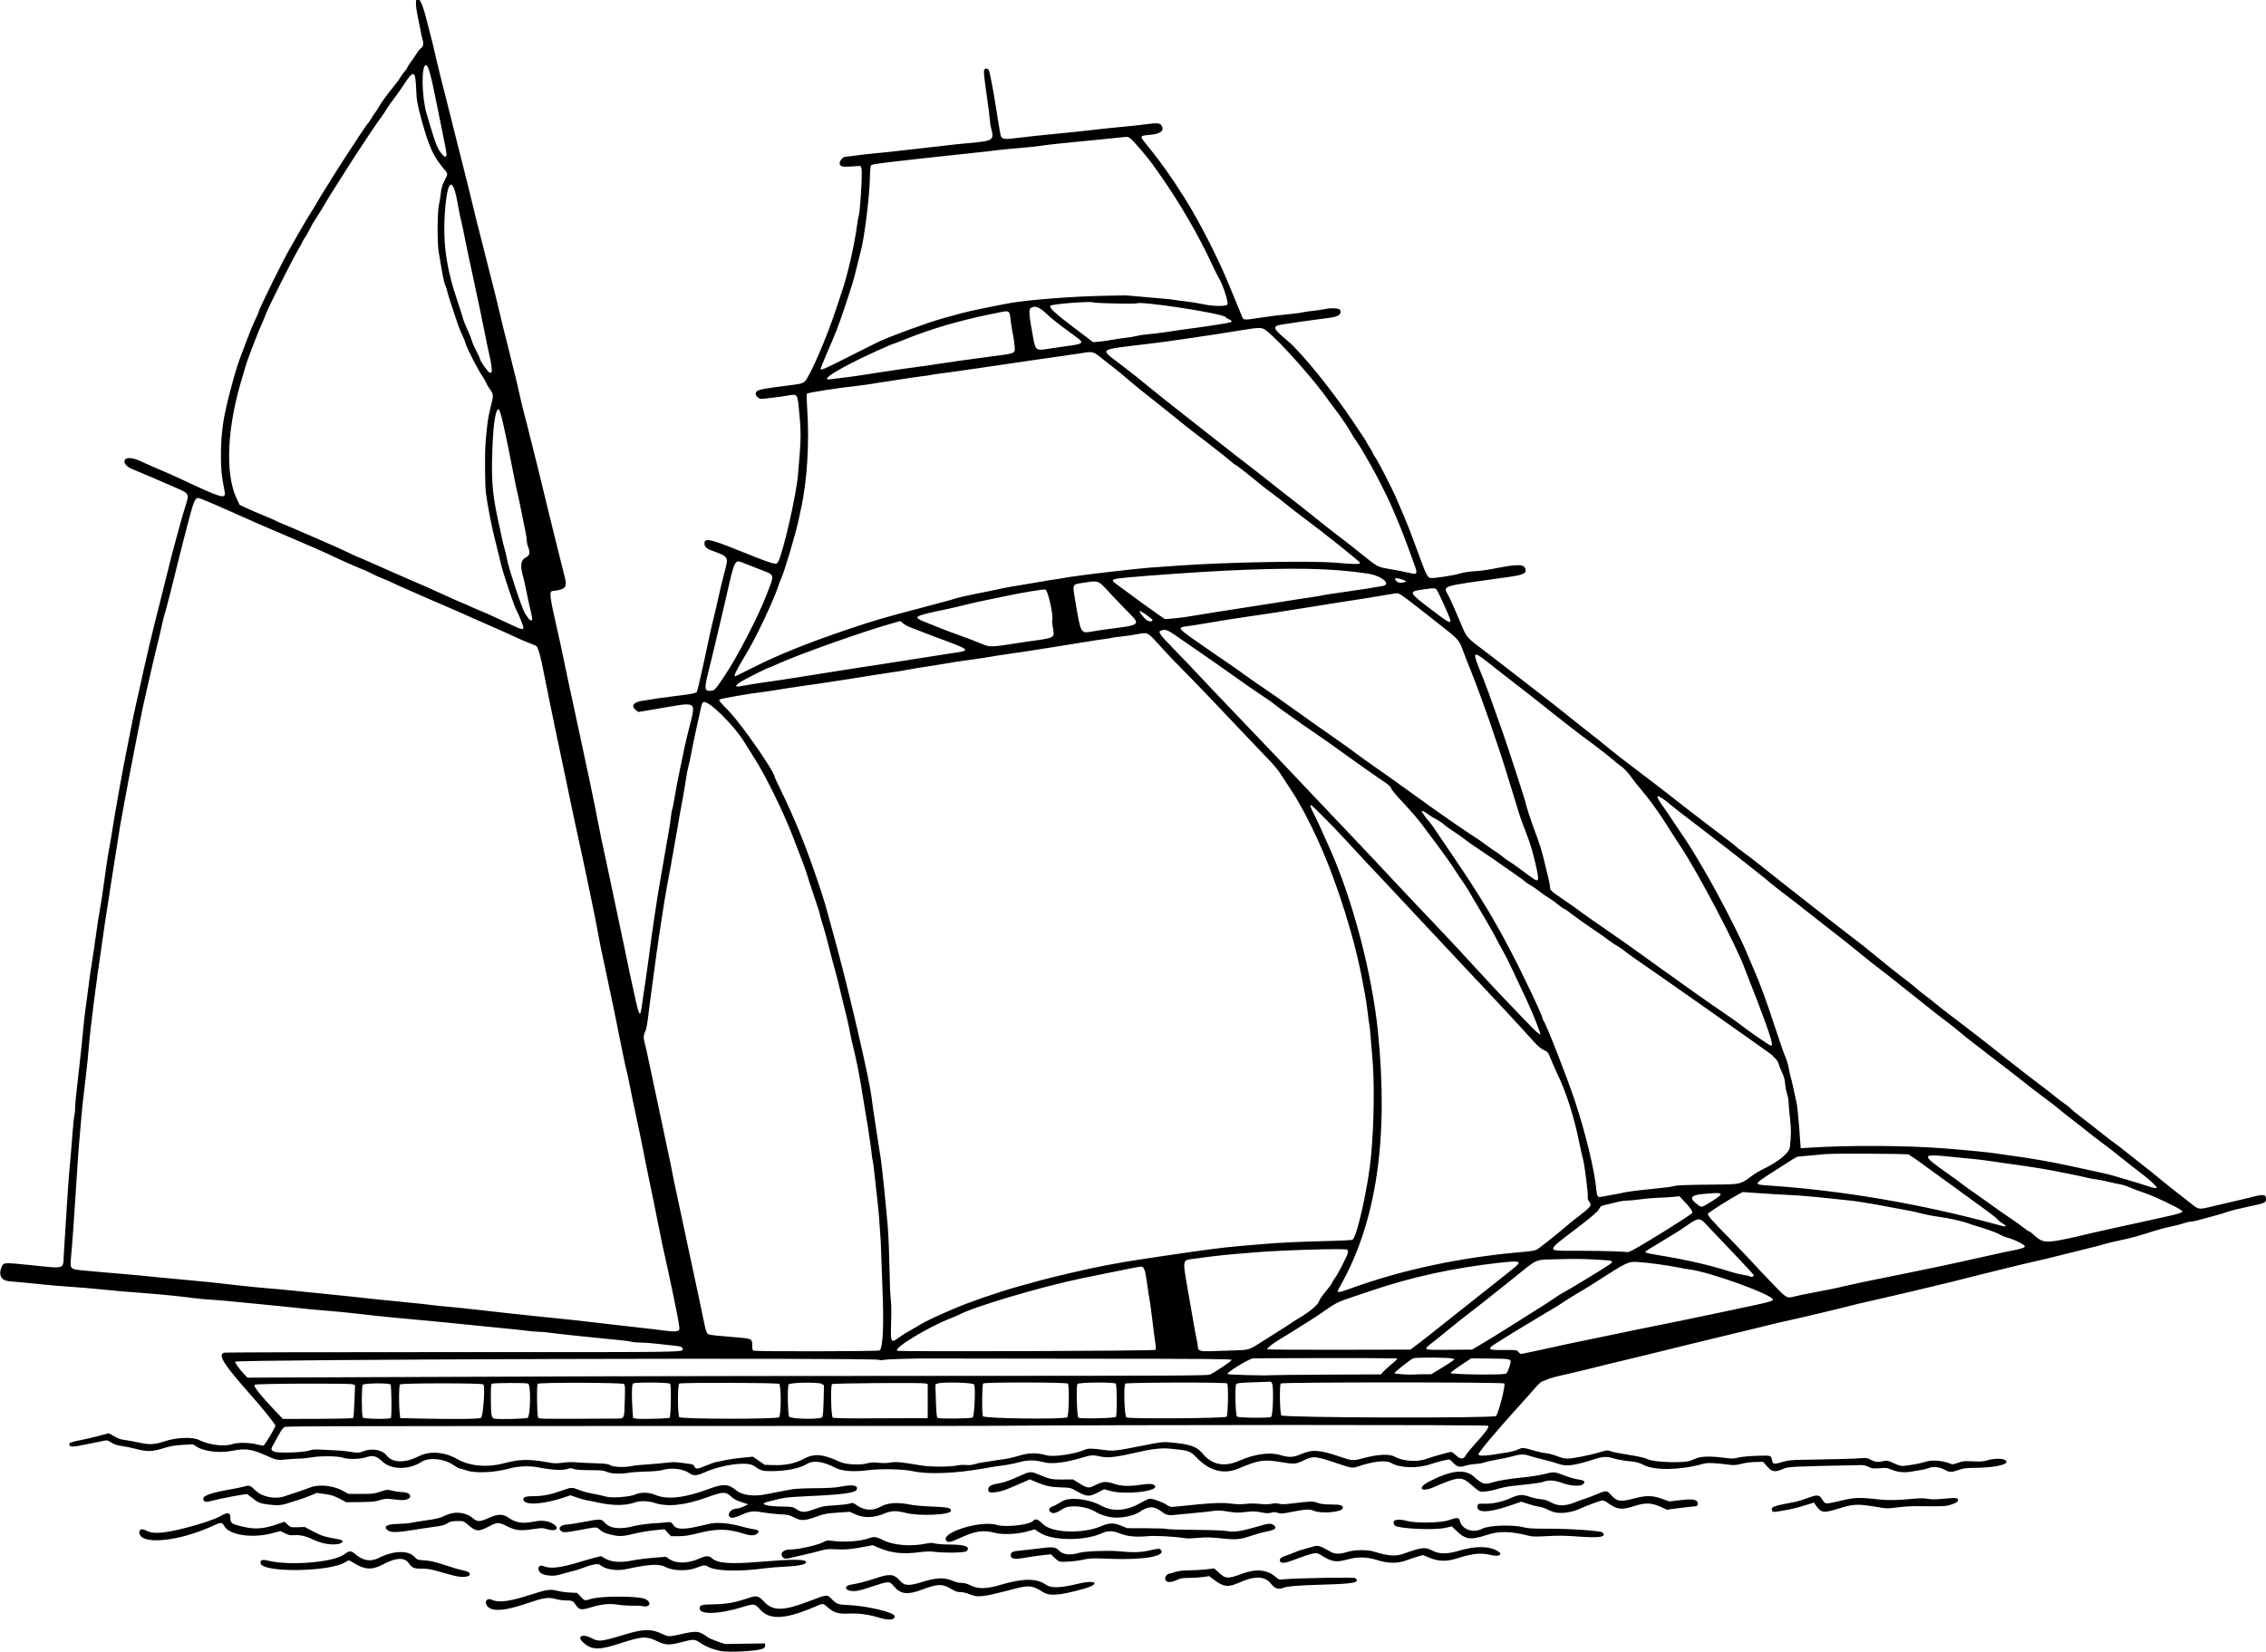
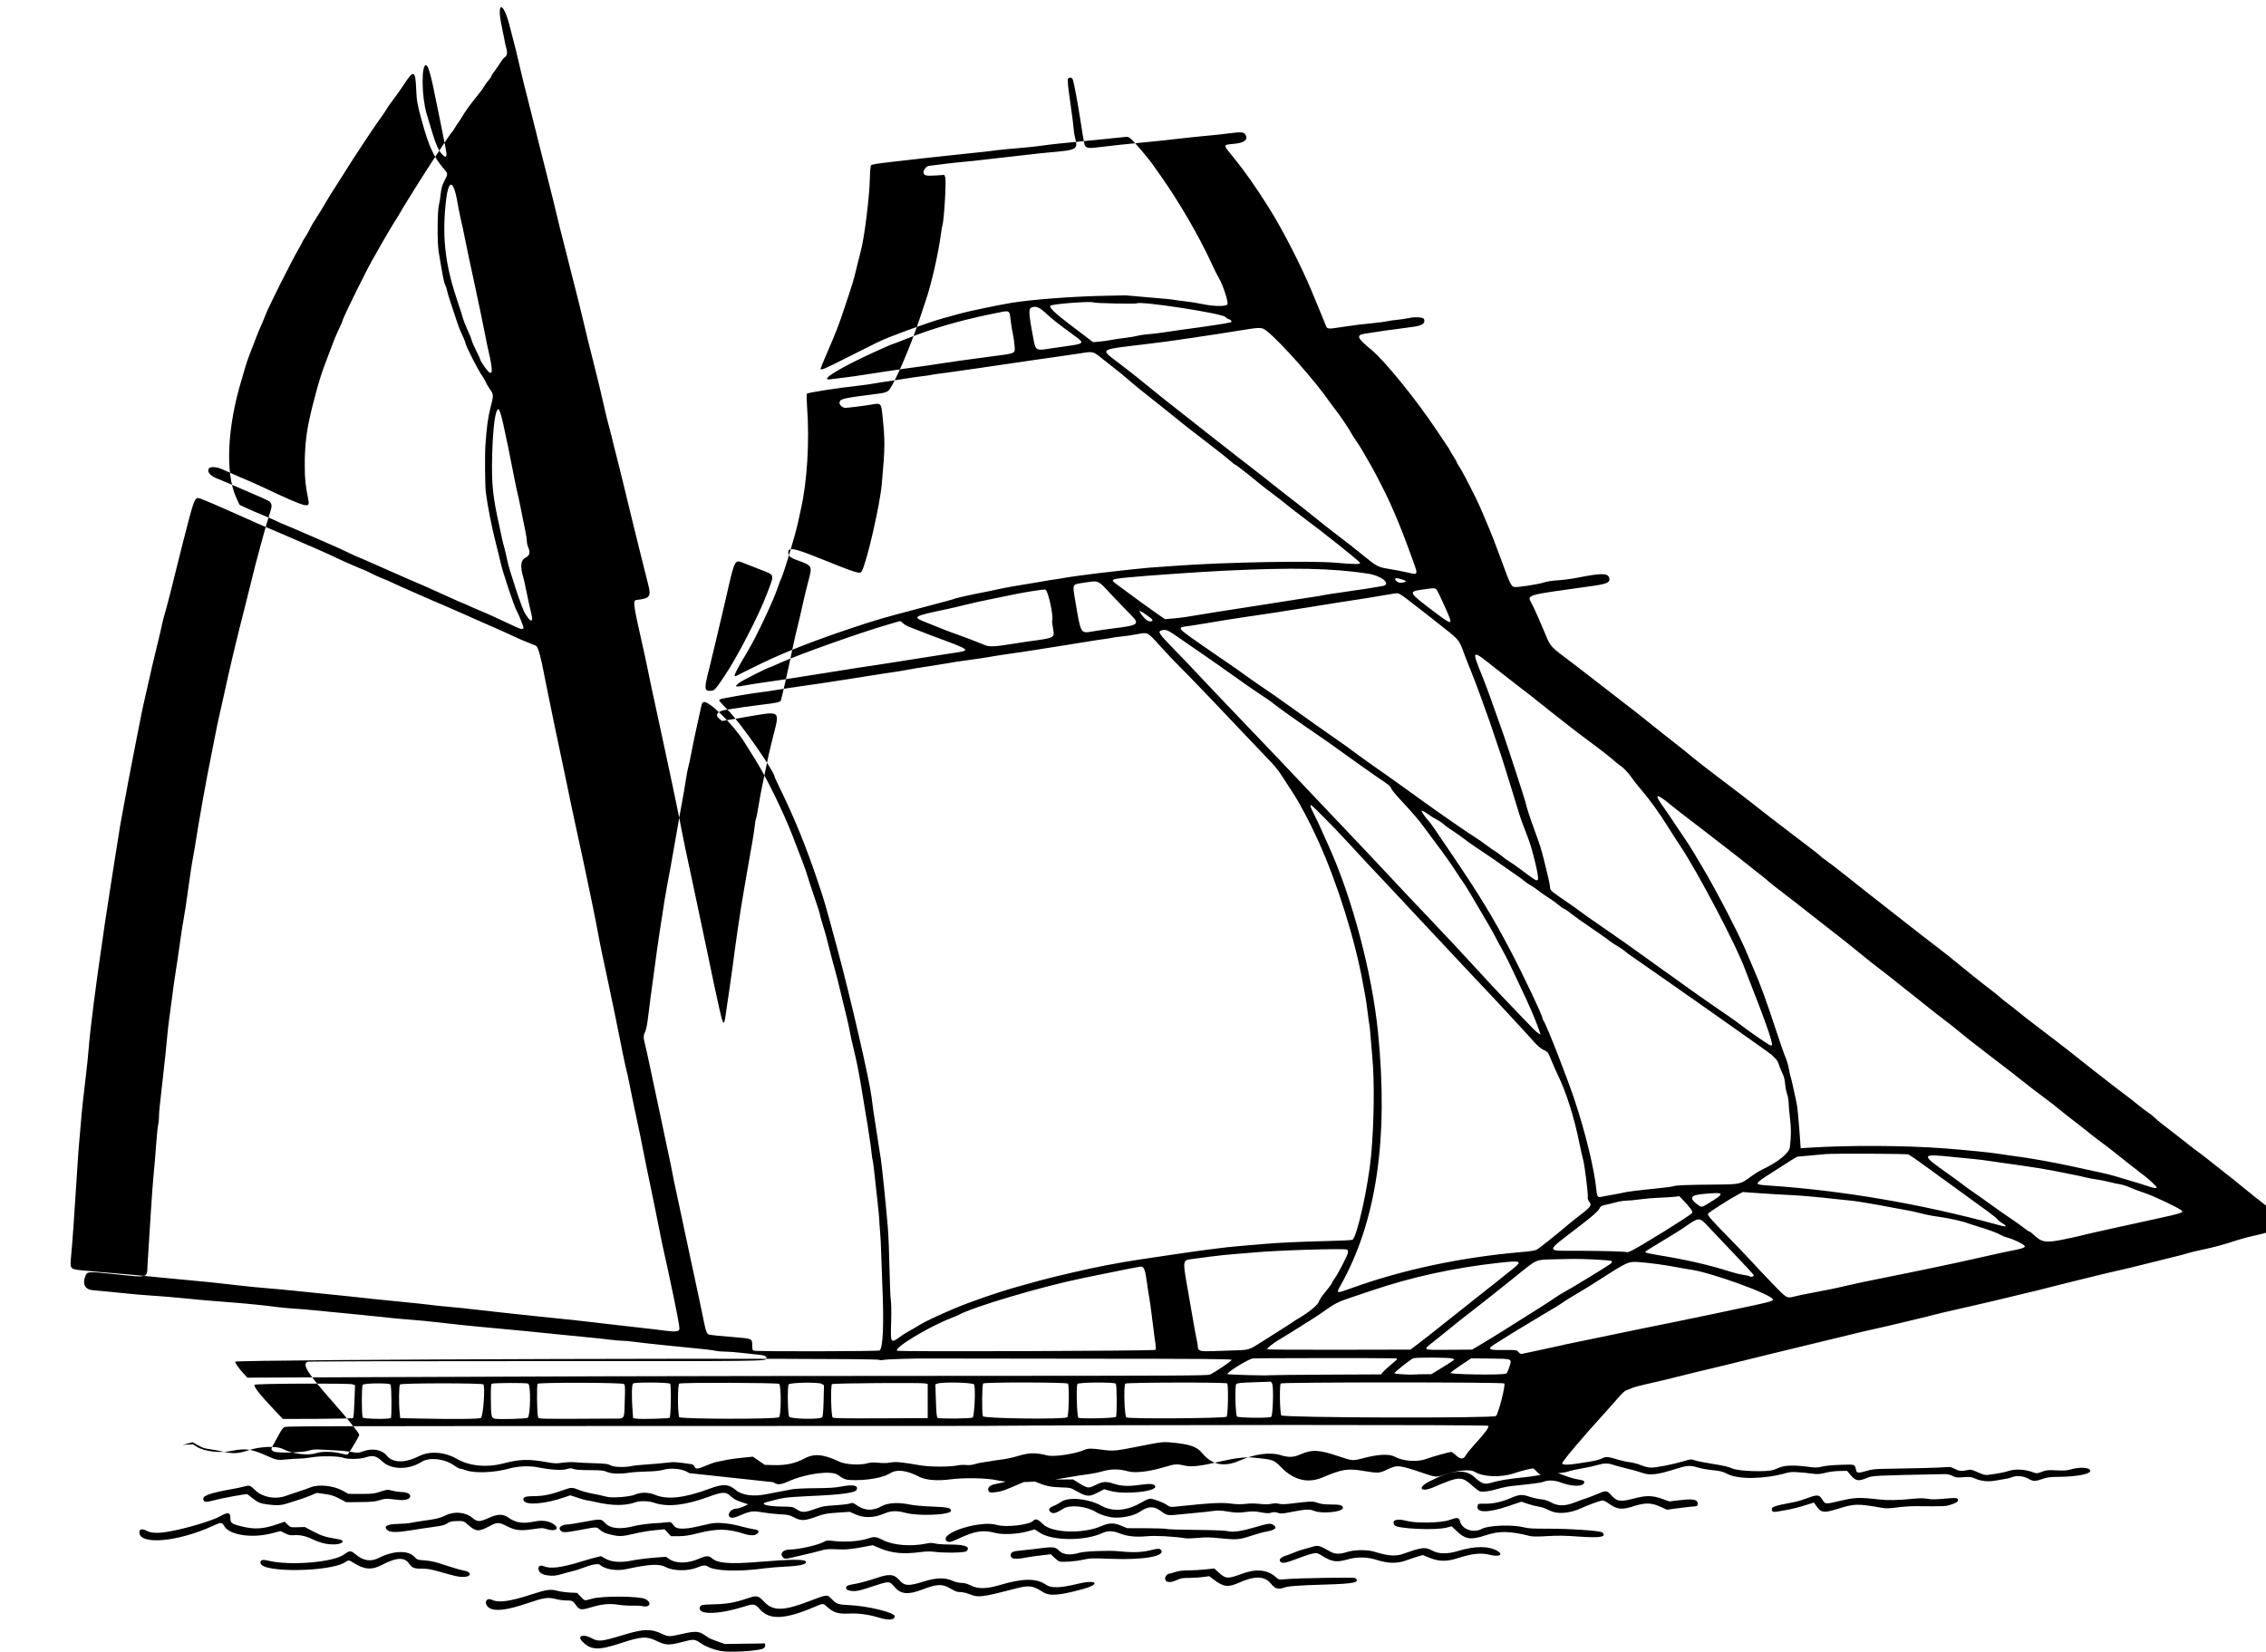
<svg xmlns="http://www.w3.org/2000/svg" version="1.1" viewBox="0 0 2548 1858.2">
-   <path d="m809.91 1856.8c-8.635-1.764-15.99-4.719-22.394-8.995-6.651-4.441-7.345-4.468-21.417-0.805-13.881 3.613-17.88 3.401-27.831-1.477-11.149-5.465-17.153-5.094-40.037 2.476-25.549 8.451-34.015 8.037-43.768-2.143-5.618-5.864 1.39-8.376 10.22-3.663 8.498 4.535 10.808 4.306 37.301-3.691 21.784-6.576 30.113-6.763 42.396-0.952 7.199 3.406 7.925 3.421 21.16 0.44 18.444-4.155 20.317-3.927 30.798 3.75 1.053 0.771 5.699 2.721 10.323 4.333l8.408 2.93 45.046-0.667 0.292 2.052c0.192 1.35-0.493 2.567-2 3.554-4.47 2.929-38.375 4.926-48.5 2.857zm177.84-37.644c-10.917-3.358-22.924-4.929-33.414-4.373-11.3 0.6-16.877-1.04-23.481-6.906-5.604-4.977-4.743-4.95-15.254-0.471-33.126 14.116-50.563 14.819-61.227 2.467-5.301-6.14-6.768-6.376-17.905-2.876-28.454 8.942-51.753 9.416-49.644 1.01 0.757-3.015 2.187-3.324 16.983-3.678 13.297-0.317 22.697-1.979 35.411-6.259 12.201-4.107 13.004-3.96 20.359 3.738 9.741 10.196 21.296 10.065 49.24-0.557 21.992-8.359 20.997-8.262 26.587-2.592 5.456 5.535 6.924 6.024 19.909 6.634 20.514 0.964 50.736 8.342 50.736 12.386 0 4.54-6.605 5.073-18.3 1.475zm-437.8-10.886c-6.471-4.413-3.618-12.215 3.266-8.932 7.544 3.598 20.107 1.843 45.066-6.293 16.359-5.333 20.67-5.911 28.624-3.839 3.355 0.874 9.69 1.754 14.077 1.957l7.977 0.368 4.07 4.238c4.761 4.957 3.583 4.755 12.907 2.217 11.728-3.192 53.036-2.906 59.616 0.413 7.738 3.903 5.385 9.938-3.129 8.026-1.967-0.442-7.054-0.694-11.304-0.561-4.25 0.134-11.307-0.318-15.683-1.004-10.182-1.596-18.484-0.826-30.672 2.845-11.381 3.428-13.296 3.156-17.14-2.431-3.344-4.861-4.208-5.267-11.214-5.267-2.946 0-7.789-0.633-10.762-1.408-9.634-2.51-13.473-1.955-33.425 4.829-22.425 7.625-35.927 9.172-42.274 4.844zm540.09-15.322c-3.1-1.277-7.529-2.324-9.854-2.33-4.158-0.01-5.207-0.396-12.67-4.669-8.243-4.719-14.284-4.358-30.5 1.824-16.472 6.279-24.291 5.375-31.877-3.686-5.066-6.051-5.377-6.045-25.063 0.472-13.211 4.373-16.599 5.158-21.285 4.927-9.42-0.464-10.178-6.244-0.976-7.441 5.803-0.755 17.542-3.794 26.61-6.889 15.93-5.437 20.611-5.024 27.253 2.402 5.601 6.263 10.113 6.473 26.747 1.245 14.332-4.504 23.945-4.773 32.639-0.914 3.47 1.54 7.113 2.408 10.115 2.408 3.39 0 6.304 0.814 10.502 2.933 8.048 4.063 17.654 3.898 32.614-0.558 25.832-7.695 41.192-7.817 51.71-0.411 5.878 4.139 15.994 3.876 35.835-0.933 21.586-5.231 26.484 0.234 5.364 5.986-26.75 7.286-37.016 8.014-44.628 3.166-11.636-7.41-15.493-7.834-31.992-3.518-36.417 9.525-40.718 10.035-50.543 5.987zm344.28-7.014c-1.108-0.447-3.43-2.575-5.162-4.73-7.027-8.745-18.164-9.116-35.863-1.195-12.232 5.474-17.45 4.885-28.115-3.176l-5.461-4.127-7.042 0.98c-3.873 0.539-10.918 0.984-15.655 0.989-7.196 0.01-9.439 0.394-13.633 2.346-7.895 3.675-13.28 2.893-13.28-1.928 0-2.052 2.642-5.119 4.409-5.119 0.537 0 3.621-0.845 6.852-1.877 4.196-1.34 8.457-1.877 14.903-1.876 4.965 8e-4 13.553-0.489 19.084-1.088l10.056-1.089 4.246 3.914c8.621 7.946 10.594 8.101 26.769 2.101 16.133-5.985 28.576-4.756 38.299 3.781 3.287 2.886 3.451 2.923 10.336 2.299 14.282-1.294 77.503-2.34 78.753-1.303 5.98 4.963-0.745 6.382-34.928 7.367-29.575 0.852-41.07 1.762-45.812 3.626-3.081 1.211-5.934 1.246-8.757 0.107zm-921.92-13.332c-2.323-0.508-10.136-2.613-17.362-4.678-10.515-3.004-14.579-3.737-20.354-3.669-9.156 0.108-11.106-0.674-14.915-5.978-5.107-7.111-14.191-6.653-29.726 1.498-11.982 6.287-19.791 5.8-32.435-2.022-5.319-3.291-5.689-3.334-8.943-1.042-16.026 11.284-94.106 12.466-95.68 1.448-0.535-3.747 1.918-4.516 8.948-2.804 24.047 5.857 73.185 1.778 84.933-7.049 6.011-4.517 7.777-4.569 12.68-0.372 8.88 7.601 17.209 8.904 26.603 4.162 16.234-8.195 32.895-8.697 39.765-1.199 3.105 3.389 3.361 3.477 11.925 4.107 6.897 0.507 11.735 1.646 22.829 5.376 7.742 2.603 16.599 5.196 19.681 5.761 5.938 1.09 8.594 2.816 7.744 5.032-0.949 2.472-7.993 3.112-15.694 1.427zm103.46-0.77c-5.964-0.867-9.372-2.932-10.185-6.173-0.972-3.873 1.611-5.839 5.506-4.189 7.718 3.268 19.522 1.838 41.994-5.088 5.42-1.671 12.73-3.747 16.245-4.614l6.391-1.576 4.87 2.785c7.01 4.009 17.399 4.735 30.209 2.112 5.162-1.057 15.806-2.434 23.654-3.061l14.269-1.139 3.608 2.501c7.843 5.436 21.115 5.269 33.805-0.425 7.378-3.31 11.046-3.434 14.237-0.481 6.167 5.707 20.008 6.849 51.611 4.261 39.019-3.196 53.227-3.234 54.254-0.145 0.894 2.689-7.292 4.644-22.296 5.325-7.997 0.363-18.763 1.238-23.925 1.945-29.209 3.998-56.209 3.188-64.018-1.921-2.978-1.949-5.704-1.698-12.541 1.155-9.73 4.061-26.327 3.859-34.507-0.419-7.907-4.135-17.909-3.659-45.153 2.15-10.986 2.342-23.686 0.213-29.361-4.923-1.922-1.739-9.663-0.228-20.493 4.001-2.882 1.125-7.527 2.562-10.323 3.193-2.796 0.631-7.618 1.922-10.715 2.869-7.553 2.31-11.263 2.712-17.137 1.859zm823.81-15.406c-1.837-2.213 0.403-4.928 5.341-6.475 2.455-0.769 7.023-2.475 10.152-3.792 5.251-2.21 7.858-3.03 21.786-6.85 5.378-1.476 6.962-0.99 18.893 5.791 5.167 2.937 10.806 3.058 18.969 0.406 7.791-2.531 22.437-2.761 29.919-0.471 16.525 5.059 24.396 5.635 33.45 2.449 21.768-7.659 24.052-7.874 33.217-3.124 6.818 3.534 16.561 3.541 28.118 0.023 19.094-5.814 34.459-5.788 44.498 0.075 6.66 3.889 1.702 6.798-7.604 4.461-11.15-2.801-20.22-1.889-38.302 3.853-11.46 3.639-20.278 3.456-30.391-0.629l-7.867-3.178-5.271 1.527c-2.899 0.84-8.861 2.837-13.248 4.439-10.291 3.756-20.261 3.604-33.316-0.509-10.902-3.435-21.855-3.631-32.623-0.584-12.848 3.636-17.83 2.872-29.488-4.521-6.321-4.009-6.318-4.009-35.491 6.678-5.697 2.087-9.251 2.23-10.743 0.433zm-248.28-0.212c-1.032-0.27-3.648-2.205-5.813-4.302l-3.937-3.812-10.141 1.125c-5.577 0.619-13.308 1.723-17.179 2.453-13.073 2.467-17.831 1.821-17.831-2.419 0-3.658 2.212-4.636 12.525-5.541 4.725-0.414 14.018-1.473 20.651-2.352 13.68-1.813 17.19-1.475 20.402 1.964 4.922 5.269 12.851 6.307 23.566 3.084 5.794-1.743 33.145-2.828 43.82-1.739 15.679 1.6 25.802 1.346 35.133-0.879 9.803-2.339 11.3-2.412 12.78-0.629 5.811 7.002-18.992 11.468-55.872 10.061-21.68-0.827-23.729-0.762-31.725 1.01-8.412 1.865-22.703 2.935-26.379 1.975zm-311.72-5.573c-2.699-4.12 1.36-7.838 8.595-7.872 9.657-0.045 31.737-5.045 38.118-8.631 2.627-1.477 4.368-1.79 7.52-1.352 14.982 2.081 32.717 0.948 43.235-2.763 5.714-2.016 8.484-1.664 15.487 1.966 11.681 6.055 31.544 7.672 49.267 4.011 4.267-0.881 6.405-0.882 9.696 0 2.322 0.621 9.854 1.129 16.738 1.129 16.888 0 23.341 2.593 18.5 7.435-1.935 1.935-25.618 2.266-38.159 0.532-2.677-0.37-8.648-0.142-13.608 0.519-19.74 2.632-32.469 1.322-46.92-4.827l-6.837-2.909-7.572 1.45c-16.303 3.121-22.343 3.7-33.099 3.17-9.591-0.472-11.78-0.276-18.484 1.653-4.183 1.204-11.636 3.055-16.563 4.115-4.927 1.06-11.456 2.577-14.509 3.372-7.718 2.01-9.539 1.851-11.404-0.995zm-517.42-15.325c-3.355-0.903-8.235-2.731-10.844-4.061-6.871-3.504-14.187-5.177-20.386-4.663-4.462 0.37-6.203 0.025-10.496-2.074l-5.146-2.518-10.115 2.611c-22.137 5.713-47.326 1.852-53.026-8.129-2.611-4.572-3.634-4.624-12.268-0.616-39.344 18.262-83.246 22.244-83.246 7.55 0-3.782 3.032-4.45 8.061-1.776 5.897 3.135 14.423 3.122 30.209-0.048 18.905-3.796 45.27-11.966 52.736-16.342 8.149-4.776 11.288-4.405 11.288 1.333 0 6.361 1.13 7.295 12.127 10.026 14.994 3.724 24.379 3.216 40.217-2.179l8.704-2.965 3.315 3.211c3.299 3.196 3.354 3.21 11.319 2.983l8.005-0.228 9.646 5.059c9.408 4.934 12.801 6.011 26.322 8.357 4.608 0.799 6.569 1.548 6.569 2.508 0 3.853-12.121 4.885-22.993 1.958zm702.17-2.13c-8.823-8.823 37.802-23.72 56.566-18.073 9.978 3.003 37.038-0.142 40.861-4.748 2.283-2.751 5.645-1.615 10.666 3.605 9.835 10.225 45.017 11.512 65.976 2.414 8.592-3.729 13.883-3.863 21.885-0.554l7.039 2.911 21.585 0.068c11.872 0.038 22.123 0.404 22.78 0.816 0.657 0.412 15.227 0.877 32.378 1.035 19.668 0.181 32.972 0.697 36.03 1.4 6.518 1.497 15.725 0.16 32.002-4.645 14.006-4.135 16.643-4.441 19.719-2.287 4.612 3.231 2.175 5.535-7.87 7.441-4.091 0.776-11.792 2.892-17.113 4.701-12.849 4.37-16.748 4.701-34.114 2.897-11.946-1.241-16.732-1.34-25.339-0.527-5.836 0.551-12.089 0.774-13.896 0.496-13.926-2.148-34.253-3.229-43.853-2.333-12.575 1.174-22.653 0.101-30.972-3.299-7.383-3.018-13.278-3.077-19.492-0.196-19.401 8.994-55.699 8.799-69.892-0.375l-5.988-3.87-6.637 1.932c-11.944 3.477-28.725 4.407-37.549 2.082-13.75-3.623-22.528-2.311-40.575 6.066-9.32 4.325-12.281 4.961-14.196 3.045zm585.89-3.455c-4.5-1.157-7.163-2.856-12.742-8.128l-5.234-4.946-6.028 1.508c-12.945 3.239-55.706 1.203-58.225-2.772-3.638-5.739 2.338-7.886 13.584-4.878 10.786 2.884 38.726 2.36 47.853-0.898 9.183-3.278 11.033-3.09 12.126 1.233 2.387 9.434 15.022 13.785 24.878 8.568 7.613-4.03 34.766-4.897 47.602-1.52 4.32 1.136 10.22 1.466 25.339 1.415 25.492-0.085 60.431 2.295 62.386 4.25 5.009 5.009-2.579 6.346-26.29 4.631-15.872-1.147-23.531-1.262-35.664-0.534-10.402 0.624-16.677 0.615-19.203-0.027-22.546-5.735-34.979-5.981-49.738-0.985-9.286 3.144-16.321 4.194-20.646 3.082zm-961.94-3.383c-7.782-1.722-10.593-2.928-14.197-6.092-3.577-3.14-2.385-3.187-24.569 0.96-14.564 2.723-17.238 2.683-19.709-0.295-2.448-2.949 1.987-6.317 8.319-6.317 1.423 0 9.355-1.267 17.626-2.815 19.749-3.697 20.069-3.685 24.356 0.945 6.169 6.662 17.178 7.754 33.982 3.368 4.841-1.263 20.116-3.134 25.339-3.103 1.29 0.01 5.132-0.313 8.537-0.713 6.558-0.77 6.266-0.89 10.108 4.143 2.684 3.515 11.41 3.765 24.835 0.711 5.766-1.312 12.895-2.905 15.843-3.54 7.724-1.665 21.227-0.481 33.895 2.971 5.767 1.572 12.529 3.102 15.026 3.401 5.335 0.639 6.641 2.549 3.488 5.101-2.761 2.236-7.699 2.208-14.872-0.083-17.798-5.686-29.864-5.929-49.706-1.001-12.074 2.999-16.836 3.754-23.665 3.754h-8.549l-3.6-3.898-3.6-3.898-11.613 1.159c-6.387 0.637-16.67 2.392-22.851 3.898-12.328 3.006-16.003 3.208-24.424 1.345zm-251.77-4.758c-6.322-4.428-2.245-7.367 10.584-7.632 5.678-0.117 12.435-0.678 15.016-1.247 2.581-0.569 8.915-1.619 14.077-2.335 14.592-2.022 18.802-3.025 24.139-5.75 10.163-5.189 22.838-4.131 30.93 2.582 5.566 4.617 7.856 4.636 17.852 0.141 10.596-4.764 16.216-4.853 22.69-0.359 8.387 5.822 16.085 6.954 29.052 4.272 8.564-1.771 15.937-0.768 21.523 2.929 7.53 4.983 2.133 8.861-7.759 5.575-4.275-1.42-5.387-1.417-15.211 0.038-14.416 2.135-19.915 1.525-29.336-3.252-9.48-4.807-10.995-4.778-20.729 0.399-11.15 5.93-14.447 5.668-22.873-1.815-5.092-4.522-5.7-4.703-14.616-4.348-4.224 0.168-6.502 0.816-9.116 2.594-2.833 1.926-5.906 2.692-16.423 4.091-7.116 0.947-18.006 2.587-24.2 3.645-13.706 2.342-22.694 2.508-25.599 0.473zm456.72-14.743c-5.625-2.932-7.12-3.274-16.411-3.752-5.622-0.289-14.234-1.238-19.138-2.109-10.782-1.915-14.162-1.524-24.072 2.785-8.053 3.501-11.42 4.059-13.279 2.199-3.05-3.05 1.867-9.191 7.372-9.206 1.778-0.01 5.556-1.101 8.395-2.436l5.162-2.427-7.628-2.5c-5.675-1.86-8.733-3.519-11.945-6.48-5.95-5.484-8.723-5.368-26.701 1.117-25.143 9.071-44.619 11.113-59.182 6.207-6.667-2.246-16.031-2.514-21.419-0.613-11.263 3.974-25.724 3.982-43.243 0.023-5.52-1.247-10.71-2.268-11.533-2.268-0.824 0-5.307-1.266-9.963-2.814l-8.466-2.814-5.539 1.927c-23.71 8.248-45.906 9.787-47.161 3.271-0.622-3.232 2.39-4.261 12.473-4.264 9.953 0 19.224-1.969 32.898-6.978 8.182-2.997 9.649-2.993 17.263 0.053 3.379 1.352 9.325 3.046 13.212 3.764 7.235 1.337 11.688 2.307 18.365 3.999 5.952 1.508 26.163-0.158 31.404-2.59 6.098-2.829 15.271-2.707 22.412 0.299 13.715 5.772 33.337 3.552 61.409-6.949 15.083-5.642 21.241-5.277 29.64 1.755 6.961 5.828 20.07 7.48 34.632 4.365 3.457-0.739 10.086-2.012 14.732-2.828 4.646-0.816 10.769-1.973 13.608-2.571 2.86-0.602 14.37-1.151 25.808-1.23 14.884-0.103 22.873-0.577 28.624-1.699 14.037-2.737 20.168-1.634 18.279 3.289-1.399 3.646-16.89 5.733-54.41 7.33-10.323 0.439-21.726 1.236-25.339 1.77-5.894 0.871-9.008 1.581-21.35 4.865-8.647 2.301-0.171 4.875 16.811 5.105 12.165 0.165 12.422 0.213 16.819 3.125 5.802 3.843 8.852 3.779 20.567-0.434 8.269-2.974 10.891-3.459 22.054-4.079 6.968-0.387 14.449-1.25 16.623-1.916 3.878-1.189 4.053-1.144 9.149 2.366 8.148 5.611 17.522 5.896 26.483 0.804 7.449-4.233 19.289-4.943 33.146-1.988 3.946 0.841 14.462 1.768 23.931 2.108 17.626 0.633 21.585 1.491 21.585 4.675 0 4.754-35.996 6.429-51.21 2.383-10.295-2.738-16.2-2.485-24.473 1.05-10.877 4.647-22.021 4.946-31.361 0.841l-6.927-3.044-13.869 0.959c-12.106 0.837-15.006 1.375-22.806 4.225-13.83 5.055-17.876 5.266-25.431 1.328zm356.27-0.346c-6.045-0.928-13.329-3.43-17.362-5.964-10.526-6.614-29.135-8.516-36.612-3.742-7.737 4.94-11.057 5.952-13.743 4.192-3.603-2.361-2.596-5.225 2.493-7.083 2.323-0.848 6.46-3.068 9.193-4.933 8.322-5.677 30.339-3.47 44.769 4.488 13.028 7.185 28.839 5.912 45.147-3.635 4.052-2.372 8.433-4.295 9.734-4.273 3.728 0.063 14.65 4.13 18.786 6.996 3.468 2.403 4.226 2.56 9.627 1.987 39.554-4.193 51.586-4.852 62.551-3.423 6.389 0.833 11.184 0.914 16.512 0.281 4.808-0.572 10.464-0.563 15.729 0.025 5.666 0.632 9.794 0.602 13.281-0.098 3.538-0.711 6.12-0.723 8.589-0.041 2.49 0.688 6.179 0.656 12.527-0.109 24.21-2.916 24.857-2.936 30.634-0.948 4.035 1.388 7.879 1.859 15.173 1.859 10.468 0 13.399 0.839 13.399 3.835 0 4.67-23.691 7.025-32.67 3.248-4.809-2.023-9.577-1.758-25.712 1.43-9.711 1.919-11.347 2.018-14.746 0.896-3.013-0.994-4.594-1.03-7.462-0.171-2.922 0.875-5.19 0.793-11.499-0.415-6.757-1.294-9.191-1.343-17.353-0.349-8.271 1.008-10.808 0.947-19.708-0.477-8.885-1.421-11.314-1.481-18.661-0.459-4.646 0.646-10.769 1.323-13.608 1.504-2.839 0.181-11.533 1.029-19.32 1.884-16.034 1.761-17.173 1.622-22.953-2.807-8.63-6.612-14.896-6.575-24.726 0.146-6.992 4.781-22.072 7.68-32.011 6.155zm495.93-6.396c-1.835-0.676-5.002-2.069-7.038-3.095-2.036-1.026-5.814-2.156-8.395-2.51-2.581-0.354-7.995-1.746-12.032-3.092l-7.339-2.449-14.715 4.971c-23.333 7.882-36.553 7.71-34.505-0.449 0.599-2.386 0.748-2.427 8.323-2.258 8.531 0.19 19.171-2.076 27.925-5.948 10.162-4.494 13.602-4.829 21.55-2.098 3.871 1.33 9.784 2.675 13.139 2.99 4.215 0.395 7.612 1.418 10.992 3.313 8.196 4.594 16.27 4.666 27.486 0.245 4.904-1.933 10.394-3.925 12.2-4.427 1.807-0.502 7.17-2.559 11.918-4.572 10.809-4.581 11.804-4.569 16.071 0.192 7.224 8.062 10.426 8.568 26.912 4.257 13.08-3.421 20.175-3.304 30.835 0.509l8.348 2.986 9.033-1.118c13.677-1.693 19.444-1.481 21.723 0.798 1.819 1.818 1.331 5.468-0.758 5.676-0.369 0.037-4.261 0.423-8.648 0.858-4.387 0.435-11.581 1.315-15.987 1.954l-8.01 1.163-7.593-3.429c-10.05-4.537-17.031-4.681-29.732-0.613-13.954 4.47-18.74 3.897-29.132-3.489-3.32-2.36-5.259-3.13-7.038-2.797-3.293 0.617-17.165 5.786-23.572 8.784-10.826 5.065-24.024 6.572-31.96 3.648zm247.16-1.113c-1.607-4.189 0.668-5.058 25.518-9.745 3.097-0.584 9.505-2.539 14.24-4.345 10.395-3.963 13.086-3.861 15.979 0.61 4.413 6.82 2.683 6.677 23.274 1.92 14.368-3.319 20.173-3.453 41.762-0.961 9.793 1.13 21.106 0.864 39.416-0.929 6.136-0.601 10.746-0.544 14.786 0.181 4.487 0.805 8.979 0.762 19.056-0.184 13.765-1.291 15.454-1.012 14.811 2.453-0.226 1.219-2.295 2.41-6.892 3.966-6.89 2.333-6.681 2.322-39.787 2.027-5.882-0.053-15.592 0.582-21.576 1.409-8.388 1.16-12.173 1.284-16.521 0.54-29.06-4.969-30.936-4.921-51.156 1.306-15.626 4.812-18.016 4.307-24.451-5.166l-1.459-2.147-6.049 1.89c-12.514 3.911-16.83 5.01-26.787 6.82-12.473 2.267-13.421 2.291-14.164 0.353zm-1692.6-7.031c-7.299-0.939-10.648-2.414-16.609-7.319-2.323-1.911-4.71-3.764-5.306-4.117-1.145-0.68-30.482 4.797-40.462 7.554-6.652 1.838-9.133 1.116-9.133-2.657 0-3.465 10.017-6.763 32.377-10.663 4.904-0.855 11.172-2.187 13.929-2.96 5.709-1.601 6.239-1.401 12.814 4.835 7.655 7.26 22.29 9.939 32.91 6.025 3.064-1.129 9.372-3.243 14.017-4.697 4.646-1.454 11.191-3.76 14.546-5.124 9.201-3.741 25.915-1.99 36.267 3.799l6.282 3.513 14.153 0.041c12.953 0.038 14.807-0.175 21.869-2.513 7.544-2.498 7.84-2.523 13.274-1.115 3.057 0.792 7.397 1.464 9.646 1.493 6.573 0.085 10.657 1.862 10.657 4.635 0 3.293-5.507 5.076-13.139 4.255-3.097-0.333-7.805-0.841-10.462-1.129-3.505-0.379-6.468 0.015-10.792 1.438-4.975 1.636-8.57 1.988-21.743 2.127l-15.782 0.166-7.62-3.989c-6.188-3.24-9.302-4.224-16.568-5.239l-8.948-1.25-7.608 3.149c-4.184 1.732-9.898 3.792-12.697 4.577-2.799 0.785-8.241 2.507-12.094 3.825-7.426 2.541-12.297 2.816-23.778 1.339zm919.47-10.571c-2.091-0.661-6.488-2.775-9.769-4.698-5.821-3.412-6.234-3.505-16.894-3.828-11.625-0.352-17.568-1.666-28.408-6.279l-6.421-2.732-10.053 4.363c-18.867 8.189-20.464 8.769-27.199 9.881-7.319 1.209-9.601 0.49-9.601-3.023 0-3.253 3.261-5.264 10.456-6.449 7.222-1.188 14.335-3.677 26.134-9.142 9.707-4.496 11.641-4.663 18.824-1.627 13.84 5.849 15.656 6.246 28.139 6.147l11.76-0.093 6.963 4.293c9.469 5.838 10.589 5.953 18.614 1.912 7.807-3.931 11.758-4.232 19.843-1.508 8.511 2.867 16.86 3.284 29.419 1.467 11.76-1.701 16.078-1.376 17.52 1.32 3.153 5.892-33.558 9.976-49.939 5.556l-7.388-1.994-6.284 3.283c-7.784 4.066-10.866 4.684-15.717 3.152zm444.7-3.991c-1.133-0.247-5.145-3.218-8.916-6.601-11.882-10.662-14.501-10.546-43.456 1.922-14.259 6.14-18.663 0.705-5.106-6.301 25.279-13.065 40.596-14.675 50.921-5.353 9.1 8.216 11.512 8.933 20.687 6.15 7.072-2.145 19.417-4.139 35.162-5.679 7.912-0.774 18.47-2.476 23.462-3.784 10.296-2.696 10.928-2.642 22.587 1.913 4.681 1.829 11.331 3.725 14.776 4.213 7.099 1.005 8.7 2.418 5.902 5.21-3.014 3.008-14.122 2.352-24.335-1.436-8.312-3.083-14.785-3.32-21.438-0.786-1.371 0.522-8.194 1.571-15.163 2.329-6.968 0.758-16.048 1.76-20.177 2.226-4.129 0.466-11.094 1.935-15.477 3.264-8.115 2.461-15.72 3.523-19.429 2.713zm-889.13-20.557c-6.891-4.903-20.014-6.477-29.931-3.59-3.335 0.971-9.81 1.603-18.3 1.786-7.226 0.155-15.884 0.738-19.239 1.294-9.99 1.657-20.47 1.277-25.305-0.916-3.631-1.647-6.193-1.906-19.239-1.945-10.433-0.031-15.984-0.434-18.096-1.314-2.607-1.087-3.753-1.06-7.952 0.187-5.428 1.612-17.968 0.785-33.11-2.182-8.955-1.755-22.059-1.127-31.439 1.507-16.482 4.628-38.369 5.55-48.244 2.033-3.049-1.086-6.252-1.974-7.118-1.974-0.866 0-4.073-1.761-7.126-3.914-10.294-7.257-27.492-9.08-35.759-3.79-14.722 9.42-34.372 9.217-44.519-0.461-6.545-6.243-10.638-7.202-18.782-4.403-5.831 2.004-20.225 2.278-24.667 0.469-4.883-1.988-25.303-2.387-35.031-0.683-4.775 0.836-11.321 1.527-14.546 1.536-3.226 0.01-9.855 0.436-14.732 0.95-10.03 1.056-10.979 0.86-23.98-4.952-15.034-6.721-22.686-7.723-36.735-4.807-13.835 2.871-31.445 0.891-39.927-4.49l-4.399-2.791-11.555 0.652c-9.233 0.521-13.598 1.288-21.72 3.814-12.5 3.888-18.465 4.036-30.659 0.764-4.904-1.316-12.083-2.796-15.954-3.288-5.224-0.665-8.248-1.653-11.731-3.833-4.579-2.867-4.817-2.91-9.854-1.817-2.839 0.616-8.329 1.742-12.2 2.5-3.871 0.759-10.298 2.034-14.283 2.834-7.963 1.599-11.056 1.172-11.056-1.525 0-1.993 2.488-2.878 14.546-5.171 4.129-0.785 12.527-2.768 18.663-4.406l11.155-2.978 3.861 2.186c7.571 4.285 8.656 4.684 15.135 5.568 3.607 0.492 10.781 1.817 15.942 2.946 11.25 2.46 16.406 2.141 28.249-1.747 13.032-4.279 31.155-4.964 38.109-1.44 11.301 5.726 28.932 7.893 38.051 4.675 5.667-1.999 19.108-1.774 27.362 0.46 3.824 1.035 7.252 1.547 7.616 1.139 2.599-2.911 13.115-20.667 13.115-22.144 0-1.688-14.635-19.916-28.78-35.845-29.393-33.101-36.116-43.791-29.145-46.348 1.147-0.421 111.04-0.719 244.21-0.663 270.95 0.114 271.08 0.113 271.51-2.9 0.402-2.824-1.761-3.741-10.615-4.498-4.129-0.353-12.28-1.242-18.114-1.975-5.833-0.733-13.857-1.335-17.831-1.338-3.974 0-8.703-0.399-10.51-0.88-3.125-0.833-13.775-2.074-32.377-3.775-4.646-0.425-14.781-1.447-22.523-2.271-7.742-0.824-18.3-1.944-23.462-2.488-5.162-0.544-12.211-1.392-15.666-1.885-3.454-0.493-8.328-0.896-10.83-0.896-2.502 0-9.178-0.597-14.835-1.326-5.657-0.729-15.776-1.807-22.486-2.395-6.71-0.588-21.702-2.076-33.316-3.307s-28.295-2.913-37.07-3.739c-8.775-0.826-22.5-2.12-30.501-2.876-8.001-0.756-16.869-1.579-19.708-1.827-11.365-0.994-35.073-3.506-49.27-5.219-8.259-0.997-21.062-2.242-28.453-2.767-11.858-0.843-21.901-1.823-57.418-5.607-4.904-0.522-16.095-1.613-24.87-2.425-8.775-0.811-21.655-2.068-28.624-2.792-6.968-0.725-17.315-1.577-22.993-1.895-5.678-0.318-14.546-1.161-19.708-1.873-11.57-1.596-33.232-3.789-50.678-5.131-28.5-2.192-35.388-2.789-53.024-4.598-10.065-1.032-25.48-2.325-34.254-2.872-8.775-0.547-21.444-1.597-28.154-2.334-6.71-0.737-17.479-1.814-23.931-2.394-6.452-0.58-13.983-1.274-16.735-1.541-8.115-0.787-11.365-6.999-8.027-15.341 2.341-5.85 2.053-5.825 31.892-2.795 40.934 4.156 37.309 5.226 38.258-11.288 0.312-5.42 1.003-16.611 1.537-24.87 0.534-8.259 1.607-25.151 2.384-37.539 0.778-12.388 1.852-27.169 2.386-32.847 1.533-16.278 2.596-28.916 3.712-44.108 0.568-7.742 1.424-15.555 1.901-17.362 0.477-1.807 0.884-5.819 0.903-8.916 0.033-5.296 0.547-10.456 4.156-41.762 2.085-18.084 4.091-37.242 5.207-49.739 0.53-5.936 1.391-13.538 1.913-16.893 0.522-3.355 1.981-14.335 3.243-24.4s2.735-20.834 3.274-23.931c1.03-5.912 4.456-29.093 7.006-47.393 0.827-5.936 2.143-14.171 2.925-18.3 0.782-4.129 1.795-10.253 2.252-13.608 0.457-3.355 1.509-10.746 2.339-16.423 0.83-5.678 2.118-14.758 2.862-20.177 0.745-5.42 2.004-13.233 2.799-17.362 0.795-4.129 1.835-10.042 2.311-13.139 4.425-28.788 13.487-79.392 18.824-105.11 0.964-4.646 2.834-14.148 4.156-21.116 1.322-6.968 3.444-17.104 4.717-22.523 1.273-5.42 3.222-14.077 4.332-19.239 6.703-31.167 14.775-65.256 23.332-98.54 3.185-12.388 6.356-25.057 7.048-28.154 1.695-7.596 9.536-37.938 11.762-45.516 0.985-3.355 2.672-9.479 3.748-13.608 1.076-4.129 3.448-12.256 5.271-18.059 5.064-16.125 5.4-15.429-10.883-22.575-15.356-6.739-43.887-18.958-48.691-20.853-6.953-2.743-10.486-8.001-7.43-11.057 2.103-2.103 9.315-1.291 15.766 1.774 3.355 1.594 9.901 4.515 14.546 6.491 16.29 6.929 23.534 10.12 31.908 14.056 46.508 21.857 51.048 23.179 49.382 14.381-3.619-19.113-4.054-23.251-4.171-39.705-0.125-17.389 1.431-34.073 4.566-48.979 4.828-22.95 12.982-52.071 18.213-65.046 1.457-3.613 4.636-12.059 7.065-18.77 2.429-6.71 6.278-16.017 8.554-20.682 2.276-4.665 4.138-8.888 4.138-9.385-2e-3 -2.631 29.91-63.143 35.472-71.758 0.833-1.29 2.623-4.458 3.978-7.039s3.744-6.804 5.31-9.385c1.566-2.581 4.659-7.86 6.873-11.731s5.804-9.784 7.976-13.139c2.172-3.355 4.482-7.156 5.133-8.446 1.852-3.667 22.392-36.612 33.352-53.493 14.274-21.986 24.068-36.588 24.875-37.087 0.516-0.319 1.792-2.135 2.835-4.035 1.043-1.901 3.157-5.145 4.697-7.21s3.614-5.277 4.609-7.138c2.29-4.285 10.172-15.083 17.148-23.492 2.962-3.57 6.081-7.853 6.932-9.516 0.85-1.663 2.967-4.609 4.703-6.546 1.736-1.937 3.157-3.991 3.157-4.564 0-0.573 1.931-3.61 4.291-6.75s5.335-7.49 6.611-9.668 3.357-4.639 4.625-5.469c2.579-1.69 3.009-5.263 1.307-10.857-0.549-1.803-1.345-5.39-1.77-7.971-0.425-2.581-1.897-9.94-3.272-16.355-5.837-27.231 1.612-28.093 8.7-1.007 7.331 28.015 8.679 33.424 11.806 47.393 1.733 7.742 5.677 23.79 8.764 35.662s6.971 27.286 8.632 34.254c1.661 6.968 3.825 15.626 4.81 19.239 0.984 3.613 4.291 16.705 7.349 29.093s6.708 26.958 8.112 32.377c1.403 5.42 3.292 13.233 4.197 17.362 0.905 4.129 3.848 15.954 6.54 26.277s5.263 20.459 5.714 22.523c0.451 2.065 2.308 9.455 4.128 16.423 1.819 6.968 4.196 16.259 5.28 20.647 1.085 4.387 3.243 13.045 4.797 19.239s3.775 15.485 4.938 20.646c1.163 5.162 4.866 20.154 8.23 33.316 6.056 23.698 11.2 45.086 14.332 59.593 0.891 4.129 3.006 12.576 4.699 18.77s3.363 12.74 3.71 14.546c0.347 1.807 1.665 7.085 2.929 11.731 1.965 7.223 12.26 49.147 20.74 84.463 1.363 5.678 5.178 21.092 8.476 34.254 3.298 13.162 7.027 28.076 8.287 33.142 2.995 12.048 1.144 14.196-13.665 15.864-4.013 0.452-3.353 5.679 5.779 45.78 3.194 14.026 4.158 18.498 7.685 35.662 3.036 14.774 5.433 26.03 9.093 42.701 1.587 7.226 4.133 19.051 5.659 26.277 1.525 7.226 3.609 16.94 4.63 21.585 3.538 16.097 6.522 30.065 7.921 37.07 0.773 3.871 2.923 14.218 4.778 22.993 1.855 8.775 4.002 19.544 4.771 23.931 1.291 7.366 6.858 33.983 13.543 64.755 1.514 6.968 4.902 23.016 7.528 35.662 4.823 23.223 5.435 26.119 9.809 46.455 1.332 6.194 2.646 12.529 2.918 14.077 0.273 1.548 1.499 7.461 2.724 13.139 11.842 54.857 11.205 53.577 14.588 29.339 1.027-7.362 2.484-17.185 3.238-21.831 0.753-4.646 2.216-14.992 3.25-22.993 4.493-34.762 9.223-66.734 13.189-89.155 1.05-5.936 3.137-17.972 4.638-26.747 1.501-8.775 3.641-21.022 4.755-27.216s2.306-14.218 2.649-17.831c0.342-3.613 0.955-7.096 1.362-7.739 0.407-0.643 1.747-7.4 2.979-15.016 1.232-7.615 3.129-17.858 4.215-22.762 1.086-4.904 2.798-13.139 3.804-18.3 2.143-10.989 3.723-18.091 6.893-30.97 9.158-37.208 13.077-34.353-35.897-26.143l-20.047 3.361-2.477-1.841c-6.086-4.523-3.446-9.019 6.248-10.639 12.13-2.027 31.414-4.779 42.423-6.053 13.557-1.57 18.771-2.685 19.718-4.217 0.754-1.22 8.131-34.055 14.124-62.862 1.127-5.42 3.284-14.711 4.792-20.646 1.508-5.936 4.004-16.705 5.547-23.931 1.543-7.226 4.495-19.448 6.56-27.16 4.672-17.446 4.806-17.216-13.952-24.009-6.116-2.215-8.634-4.562-8.634-8.049 0-6.323 5.883-5.306 33.681 5.823 45.962 18.402 47.161 18.759 49.226 14.682 5.854-11.56 20.201-74.4 22.228-97.367 3.77-42.702 3.816-47.454 0.747-77.72-1.355-13.364-1.797-13.8-12.096-11.904-6.133 1.129-26.791 3.736-29.682 3.747-3.277 0.012-7.229-3.91-6.441-6.393 1.268-3.995 3.249-4.428 44.449-9.703 5.849-0.749 8.451-1.551 10.428-3.214 5.579-4.694 25.187-49.989 35.842-82.795 2.128-6.552 4.822-14.659 5.985-18.014 6.562-18.919 14.31-52.895 17.428-76.423 0.543-4.095 1.145-7.701 1.339-8.014 1.833-2.965 4.798-51.146 3.373-54.803l-1.049-2.692-9.74 0.664c-10.988 0.749-13.684-3.5e-4 -13.684-3.803 0-2.517 3.762-6.963 5.892-6.963 0.707 0 5.477-0.596 10.601-1.324 5.123-0.728 14.172-1.801 20.108-2.385 5.936-0.583 15.016-1.477 20.177-1.987 5.162-0.509 12.341-1.333 15.954-1.83 3.613-0.497 14.804-1.769 24.87-2.826 10.065-1.057 21.468-2.343 25.339-2.858 3.871-0.515 11.684-1.342 17.362-1.838 33.08-2.892 33.666-3.227 30.031-17.179-0.774-2.973-1.413-6.968-1.419-8.878-0.01-1.91-1.673-15.052-3.703-29.204-2.671-18.615-3.429-26.222-2.741-27.507 1.328-2.481 4.73-1.779 5.584 1.152 1.505 5.165 5.702 27.641 7.973 42.701 1.323 8.775 2.773 17.855 3.222 20.177 0.449 2.323 1.074 5.81 1.39 7.75 0.922 5.667 3.278 6.618 13.286 5.365 12.506-1.566 40.704-4.588 52.894-5.668 9.808-0.869 22.695-2.249 56.309-6.032 6.452-0.726 15.321-1.597 19.708-1.934 4.387-0.338 13.832-1.386 20.988-2.329 13.765-1.815 16.586-1.532 18.394 1.847 2.842 5.311-1.421 8.768-12.166 9.864-13.877 1.416-13.762 0.356-1.642 15.198 12.688 15.538 24.931 32.932 39.871 56.65 15.534 24.66 36.525 65.623 48.573 94.786 3.945 9.549 8.569 20.74 10.277 24.87 1.707 4.129 3.896 9.512 4.864 11.962 2.107 5.334 1.545 5.263 19.774 2.49 13.145-2 20.673-2.923 37.103-4.55 5.023-0.498 10.724-1.306 12.669-1.797 1.946-0.491 6.705-1.175 10.576-1.52 3.871-0.345 9.995-1.255 13.608-2.022 7.473-1.586 16.23-0.998 17.052 1.145 1.865 4.861-1.846 7.407-12.829 8.802-20.623 2.619-41.63 5.606-53.927 7.666-9.882 1.656-8.581 4.678 7.886 18.319 15.028 12.448 50.405 56.133 73.226 90.423 5.325 8.001 10.888 16.305 12.363 18.454 1.475 2.149 2.682 4.141 2.682 4.426 0 0.285 1.689 3.132 3.754 6.327 2.065 3.194 3.754 6.231 3.754 6.747 0 0.516 0.985 2.246 2.19 3.843 3.289 4.362 19.63 36.219 24.603 47.965 2.401 5.67 5.639 13.265 7.197 16.878 4.745 11.006 9.953 24.426 17.172 44.245 8.426 23.133 10.012 26.382 13.283 27.203 3.101 0.778 27.152-2.916 34.095-5.237 2.981-0.996 9.422-1.962 15.245-2.285 5.545-0.308 15.259-1.589 21.585-2.846 26.63-5.294 34.057-5.345 35.85-0.247 1.87 5.317-1.762 7.125-19.186 9.551-78.28 10.9-73.299 9.331-67.072 21.118 2.011 3.807 9.699 21.192 14.733 33.316 5.823 14.024 5.258 13.422 29.963 31.908 3.449 2.581 12.534 9.586 20.189 15.566 7.655 5.981 18.829 14.638 24.832 19.239 19.365 14.841 34.821 26.915 41.284 32.25 3.471 2.865 9.405 7.626 13.187 10.581 22.02 17.204 31.957 25.121 37.474 29.854 3.408 2.924 16.922 13.403 30.031 23.287 13.109 9.884 28.692 21.812 34.628 26.507 5.936 4.695 14.99 11.769 20.119 15.72 23.055 17.757 32.795 25.204 44.296 33.867 6.782 5.108 12.617 9.753 12.969 10.321 0.351 0.568 3.671 3.137 7.378 5.708 3.707 2.571 12.229 9.112 18.94 14.535 6.71 5.423 19.114 15.243 27.565 21.822 8.451 6.579 19.642 15.36 24.87 19.512 13.315 10.577 49.009 38.348 57.241 44.535 3.777 2.839 9.996 7.775 13.82 10.968 10.597 8.85 34.974 28.307 42.488 33.912 3.683 2.747 8.174 6.383 9.981 8.079 1.807 1.696 5.819 4.926 8.915 7.176 3.097 2.25 7.954 6.053 10.792 8.452 2.839 2.398 10.907 8.746 17.929 14.107 7.022 5.361 17.744 13.547 23.826 18.193 10.513 8.029 27.581 21.416 35.636 27.951 2.046 1.66 5.214 4.157 7.039 5.548 1.825 1.391 9.019 7 15.988 12.465 6.968 5.465 15.962 12.35 19.987 15.302 4.025 2.951 10.57 8.077 14.546 11.39 3.976 3.313 9.34 7.385 11.921 9.047 2.581 1.663 5.748 4.176 7.038 5.585 1.29 1.409 5.514 4.962 9.385 7.894 8.076 6.117 18.933 14.583 29.093 22.685 3.871 3.087 8.939 6.941 11.262 8.565 2.323 1.623 7.179 5.347 10.792 8.276 3.613 2.929 9.791 7.814 13.728 10.856 8.796 6.797 21.294 16.81 30.33 24.301 3.736 3.097 10.914 8.798 15.953 12.67 5.038 3.871 11.926 9.264 15.305 11.983 8.003 6.441 8.319 6.486 21.932 3.122 6.388-1.579 16.472-3.94 22.408-5.248 5.936-1.308 15.649-3.626 21.585-5.152 15.256-3.921 17.831-3.642 17.831 1.937 0 3.915-1.678 4.623-19.978 8.431-9.43 1.962-19.574 4.476-22.541 5.586-2.967 1.11-8.446 2.789-12.174 3.731-3.728 0.942-11.212 3.006-16.632 4.588-5.42 1.581-11.237 2.888-12.928 2.903-1.69 0.015-5.454 0.864-8.363 1.886-2.909 1.022-9.55 2.729-14.758 3.792-5.208 1.063-13.269 3.167-17.915 4.674-16.926 5.494-27.468 8.394-39.416 10.844-6.71 1.376-14.523 3.254-17.362 4.173-2.839 0.919-8.329 2.4-12.2 3.291-3.871 0.891-14.429 3.515-23.462 5.831-20.711 5.31-39.052 9.72-53.895 12.961-3.576 0.781-13.078 3.086-21.116 5.124-8.038 2.037-22.638 5.649-32.445 8.026-9.807 2.377-19.732 4.885-22.054 5.573-2.323 0.688-10.98 2.799-19.239 4.691-8.259 1.892-17.127 4.023-19.708 4.736-2.581 0.713-8.704 2.185-13.608 3.271s-14.828 3.397-22.054 5.134c-7.226 1.738-17.362 4.056-22.523 5.153-5.162 1.097-11.708 2.604-14.546 3.35-14.639 3.845-62.651 15.373-74.14 17.801-5.936 1.254-12.482 2.724-14.546 3.267-2.065 0.542-14.312 3.519-27.216 6.615-27.543 6.608-27.689 6.644-75.078 18.204-20.13 4.91-42.724 10.47-50.209 12.355-7.484 1.885-17.831 4.372-22.993 5.528-5.162 1.156-17.831 4.248-28.154 6.873s-24.471 6.05-31.439 7.612c-16.779 3.761-23.034 5.433-26.09 6.971-1.393 0.702-3.589 1.533-4.88 1.848-1.364 0.333-5.097 3.795-8.915 8.268-3.613 4.233-10.839 12.375-16.058 18.094-24.52 26.87-47.423 54.064-47.066 55.88 0.35 1.782 6.446 1.867 16.67 0.231 3.871-0.62 10.882-1.721 15.58-2.448 4.698-0.727 10.348-2.243 12.557-3.37 4.549-2.321 6.253-2.187 18.318 1.438 4.129 1.241 10.042 2.519 13.139 2.84 3.097 0.321 8.663 1.811 12.37 3.31 4.341 1.756 8.42 2.727 11.463 2.727 5.949 0 24.59-3.649 35.761-7 8.698-2.609 9.323-2.663 13.405-1.139 2.176 0.812 11.127 2.58 19.89 3.929 11.657 1.794 17.618 3.192 22.212 5.208 7.345 3.224 39.648 4.182 46.788 1.388 1.806-0.707 5.185-2.032 7.508-2.944 5.339-2.097 16.62-2.262 30.298-0.443 9.105 1.211 10.753 1.192 16.423-0.184 3.824-0.928 12.138-1.703 21.139-1.972 16.489-0.492 15.516-0.847 17.025 6.206 0.695 3.25 2.958 3.351 12.146 0.54 5.353-1.637 9.358-2.077 20.278-2.226 29.474-0.402 62.693-1.302 68.116-1.846 4.969-0.498 6.292-0.262 10.228 1.831 4.86 2.584 8.012 2.895 14.401 1.422 3.702-0.854 4.724-0.636 11.62 2.477 6.059 2.736 8.328 3.317 11.426 2.926 10.695-1.349 18.544-2.862 24.252-4.676 6.975-2.217 17.996-1.466 26.755 1.821 3.785 1.421 4.239 1.391 9.678-0.644 5.12-1.915 6.808-2.08 16.399-1.608 7.907 0.389 11.863 0.173 15.191-0.831 10.85-3.273 22.8-2.52 22.8 1.437 0 3.567-15.616 6.547-35.193 6.716-10.321 0.089-13.185 0.453-18.591 2.365-8.067 2.853-10.423 2.823-15.664-0.194-5.403-3.111-13.219-3.952-18.033-1.941-1.914 0.8-5.503 1.728-7.974 2.063-2.471 0.335-7.45 1.185-11.063 1.889-7.921 1.543-16.599 0.66-23.334-2.374-4.045-1.822-5.498-1.983-12.768-1.407-7.398 0.586-8.608 0.442-12.328-1.462-2.609-1.335-5.678-2.08-8.348-2.027-80.369 1.596-81.453 1.649-87.964 4.35-9.437 3.915-12.397 3.453-17.777-2.779l-4.494-5.205-8.465 0.118c-5.109 0.071-11.332 0.869-15.698 2.012-4.562 1.195-8.721 1.709-11.262 1.392-20.374-2.542-27.01-2.798-32.402-1.249-24.454 7.025-54.102 7.61-66.412 1.31-5.636-2.884-8.036-3.507-16.893-4.383-5.678-0.561-13.056-1.876-16.396-2.921-8.335-2.609-12.199-2.471-22.551 0.801-23.792 7.521-31.485 8.414-41.293 4.794-2.839-1.048-10.229-3.113-16.423-4.588-6.194-1.476-13.11-3.35-15.368-4.164-5.503-1.985-10.355-1.865-18.116 0.446-3.559 1.06-11.206 2.721-16.994 3.691-5.788 0.97-12.421 2.443-14.741 3.274-2.32 0.831-7.102 1.674-10.627 1.874-3.525 0.2-8.679 1.078-11.454 1.951-6.355 1.999-9.002 1.344-13.622-3.369-2.004-2.045-3.795-3.718-3.978-3.718-2.739 0-13.515 2.679-20.891 5.193-15.384 5.244-34.979 4.608-45.27-1.469-5.481-3.237-20.592-1.49-37.078 4.286-5.167 1.81-7.825 1.545-17.565-1.753-31.089-10.526-31.829-10.608-43.911-4.871-8.468 4.022-9.904 4.101-26.006 1.434-18.296-3.03-24.055-2.116-46.684 7.408-16.146 6.795-31.962 2.924-45.866-11.226-8.709-8.862-8.832-8.907-31.054-11.139-9.314-0.936-20.786 0.345-36.875 4.117-22.727 5.328-33.061 6.565-40.575 4.856-9.126-2.076-11.214-1.957-21.687 1.228-18.103 5.506-34.141 7.454-42.408 5.15-10.039-2.798-18.519-2.806-28.452-0.029-4.724 1.321-12.389 2.854-17.035 3.408-4.646 0.553-14.359 2.079-21.585 3.389-31.717 5.753-63.547 7.051-80.24 3.273-11.218-2.539-37.306-3.021-52.617-0.972-13.944 1.866-27.499 0.815-34.192-2.651-14.968-7.751-25.652-9.062-33.467-4.106-7.039 4.464-22.857 7.577-38.608 7.599-10.881 0.015-12.492-0.457-20.108-5.889-7.398-5.277-35.801-1.507-55.745 7.4-8.616 3.848-12.347 4.025-16.875 0.803zm18.587-8.389c4.155-1.801 9.614-3.696 12.131-4.212 2.517-0.516 7.532-1.549 11.145-2.296 3.613-0.747 11.754-1.868 18.091-2.493l11.522-1.135 13.315 9.18 10.444 0.308c13.271 0.392 24.227-1.995 34.375-7.488 10.78-5.835 21.41-4.826 39.416 3.742 6.611 3.146 22.941 4.058 31.097 1.738 3.911-1.113 6.711-1.253 12.542-0.628 4.929 0.528 9.541 0.444 13.426-0.245 6.302-1.117 11.819-0.6 33.967 3.182 11.142 1.903 33.675 1.84 42.564-0.119 1.989-0.438 5.838-0.568 8.553-0.288 3.166 0.327 6.58-0.01 9.522-0.932 2.522-0.793 6.698-1.7 9.278-2.015 2.581-0.315 6.804-0.978 9.385-1.472 2.581-0.494 8.422-1.357 12.98-1.917 4.558-0.56 12.904-2.436 18.547-4.168 11.062-3.396 19.583-3.499 31.085-0.374 7.57 2.056 31.327-1.377 42.233-6.104 4.299-1.863 7.743-1.88 20.911-0.104 12.038 1.623 13.604 1.455 45.516-4.898 18.633-3.709 21.999-4.13 28.624-3.582 22.822 1.89 31.238 4.604 37.331 12.041 11.083 13.526 24.761 16.268 42.361 8.494 16.833-7.435 34.159-9.727 45.927-6.075 9.037 2.804 14.405 2.598 22.275-0.857 13.073-5.738 21.176-5.298 43.675 2.374 14.057 4.793 15.592 4.94 25.003 2.406 18.66-5.025 31.082-5.685 37.754-2.007 9.301 5.128 25.76 6.088 35.829 2.09 4.782-1.899 25.415-7.641 27.455-7.641 0.574 0 2.91 1.72 5.19 3.822 5.297 4.883 8.371 4.811 11.22-0.264 1.075-1.914 5.547-7.404 9.938-12.2 11.804-12.894 16.5-19.336 15.107-20.727-1.296-1.294-399.27-1.213-573.51 0.117-1.29 0.01-118.48 0.049-260.43 0.086-533.8 0.142-517.84 0.094-520.15 1.575-1.159 0.743-3.383 3.77-4.942 6.728-1.559 2.958-4.301 7.911-6.093 11.008-4.006 6.923-4.026 7.543-0.304 9.468 3.936 2.035 33.603 1.13 39.976-1.22 3.291-1.213 6.223-1.356 16.423-0.801 6.83 0.372 14.74 0.786 17.579 0.919 2.839 0.134 8.677 0.825 12.974 1.536 7.514 1.244 8.044 1.21 13.891-0.887 9.988-3.582 20.798-1.583 25.836 4.777 6.845 8.643 20.404 8.901 36.789 0.7 11.833-5.923 28.562-4.665 42.193 3.173 14.378 8.267 33.708 10.057 53.198 4.926 17.633-4.642 28.258-4.858 49.27-1 7.218 1.325 9.628 1.385 16.57 0.415 4.468-0.625 10.592-0.862 13.608-0.527 3.016 0.335 12.563 0.823 21.216 1.083 13.479 0.406 16.167 0.739 18.77 2.326 3.488 2.127 16.661 2.577 24.153 0.826 2.323-0.543 10.136-1.349 17.362-1.791 7.226-0.442 16.94-1.297 21.585-1.899 8.21-1.065 10.655-0.926 27.493 1.553 2.184 0.322 3.349 1.13 3.965 2.751 1.199 3.153 3.751 2.959 12.836-0.978zm-396.61-53.679c0.489-0.488 1.159-8.975 1.489-18.859l0.601-17.97-2.65-1.008c-3.576-1.36-108.82-0.881-110.2 0.501-1.644 1.645 6.155 11.525 23.575 29.864l8.154 8.585 39.07-0.113c23.163-0.067 39.431-0.474 39.958-1.001zm42.346 0.053c1.268-0.784 0.906-36.41-0.384-37.7-1.848-1.848-29.288-1.548-31.177 0.341-1.352 1.352-1.389 32.31-0.044 36.728 0.512 1.682 28.984 2.251 31.604 0.631zm101.37-0.135c2.519-2.091 4.875-34.438 2.741-37.634-1.104-1.654-91.724-1.605-93.719 0.05-1.302 1.08-1.553 21.409-0.399 32.209l0.602 5.631 21.116 0.469c39.546 0.879 68.085 0.582 69.659-0.725zm52.643-0.138c3.168-3.168 3.527-37.288 0.404-38.439-2.704-0.996-39.263-0.834-40.833 0.182-0.877 0.567-1.158 4.686-1.089 15.954 0.123 20.105 0.55 22.497 4.163 23.328 4.396 1.011 36.191 0.139 37.355-1.024zm95.089 0.934c14.74-0.085 13.22 2.188 13.986-20.923 0.475-14.35 0.352-16.629-0.97-17.951-1.685-1.685-94.383-1.956-96.972-0.283-1.211 0.782-0.871 33.103 0.393 37.392 0.69 2.343-2.869 2.267 83.563 1.766zm64.386-0.919c1.506-1.396 2.031-37.078 0.563-38.297-1.958-1.625-39.711-1.856-41.641-0.254-1.514 1.257-1.759 14.055-0.584 30.483l0.604 8.446 3.754 0.616c4.602 0.756 36.328-0.09 37.303-0.995zm123.11-0.627c2.386-2.386 2.465-35.632 0.089-37.503-1.733-1.364-109.87-1.67-112.39-0.318-1.78 0.953-1.87 31.407-0.112 37.654 0.675 2.396 110.03 2.559 112.42 0.168zm48.436 0.022c0.849-1.022 1.33-6.561 1.624-18.681l0.418-17.228-2.487-1.63c-3.255-2.132-35.825-1.579-37.226 0.633-1.56 2.463-1.026 33.93 0.615 36.274 1.918 2.739 34.84 3.301 37.055 0.632zm118.68-18.187v-19.171l-2.493-0.667c-3.812-1.019-104.06-0.282-105.11 0.774-1.776 1.776-1.051 36.192 0.791 37.54 1.261 0.922 13.119 1.128 54.213 0.939l52.599-0.242v-19.171zm50.542 18.448c2.058-1.505 3.463-33.7 1.621-37.142-1.175-2.196-35.809-3.018-41.175-0.978l-2.366 0.9 0.593 18.432c0.43 13.378 0.921 18.64 1.79 19.192 2.081 1.321 37.677 0.957 39.538-0.404zm106.39-0.25c1.797-1.314 2.471-36.144 0.732-37.839-1.619-1.578-92.754-1.736-95.238-0.165-1.363 0.862-1.696 32.328-0.39 36.808 0.788 2.7 91.278 3.841 94.896 1.196zm54.715-0.434c1.363-2.157 1.175-35.968-0.208-37.352-1.86-1.86-41.446-1.57-43.01 0.315-1.62 1.952-0.685 36.955 1.016 38.006 2.353 1.454 41.235 0.561 42.202-0.969zm124.43-0.168c1.639-1.639 2.241-35.874 0.658-37.457-1.421-1.421-112.78-1.192-114.5 0.236-2.098 1.741-1.042 36.377 1.158 37.996 2.493 1.834 110.82 1.089 112.68-0.775zm50.108 0.19c2.016-1.271 2.994-34.139 1.113-37.406l-1.261-2.191-18.93 0.646c-15.91 0.543-19.133 0.893-20.203 2.191-1.648 2.001-0.883 34.237 0.861 36.339 1.31 1.579 35.981 1.958 38.419 0.421zm252.85-1.029c2.863-3.027 10.976-34.918 9.307-36.587-1.544-1.544-249.46-1.526-251.32 0.019-1.603 1.33-1.116 32.614 0.558 35.88 1.409 2.749 238.86 3.427 241.45 0.689zm-1008.6-44.6c74.327-0.245 258.65-0.474 409.6-0.509 237.53-0.055 274.85-0.247 277.32-1.423 6.141-2.919 24.444-15.267 24.444-16.491 0-1.096-25.694-1.309-167.05-1.388-91.877-0.051-170.01-0.154-173.62-0.228-13.248-0.273-48.869 0.856-51.152 1.621-1.361 0.456-3.337 0.403-4.692-0.126-6.697-2.616-722.4-0.534-724.03 2.107-0.556 0.9 4.659 8.18 9.755 13.617l4.062 4.334 130.11-0.534c71.56-0.294 190.92-0.734 265.25-0.979zm818.3-1.886 60.951-0.287 2.397-2.787c1.318-1.533 5.353-5.236 8.966-8.229 7.687-6.369 8.077-6.976 4.536-7.064-16.747-0.413-157.46-0.271-160.06 0.162-5.396 0.897-29.929 16.061-28.425 17.569 0.73 0.733 42.484 1.885 47.404 1.309 1.807-0.212 30.712-0.514 64.235-0.673zm109.83-0.47h7.688l10.43-6.335c5.737-3.484 11.615-7.242 13.062-8.352l2.632-2.017-2.642-1.033c-2.845-1.113-39.868-1.313-43.556-0.235-2.742 0.801-22.106 16.143-21.344 16.91 0.805 0.811 16.845 1.844 21.922 1.412 2.266-0.193 7.579-0.35 11.807-0.35zm91.114-0.477c1.449-0.305 2.482-2.085 4.136-7.133 3.329-10.154 4.28-9.705-21.19-10.003l-21.488-0.251-11.69 7.759c-6.429 4.268-11.605 8.181-11.5 8.698 0.337 1.665 54.371 2.479 61.731 0.93zm39.352-26.849c9.802-2.031 19.363-4.108 21.247-4.615s10.757-2.415 19.717-4.238c8.96-1.824 21.993-4.518 28.961-5.987 21.634-4.561 58.548-12.132 83.055-17.034 12.904-2.581 32.119-6.568 42.701-8.86 10.581-2.292 22.406-4.819 26.277-5.615 33.024-6.795 39.416-8.456 39.416-10.241 0-5.415-70.6-31.03-93.379-33.879-2.581-0.323-8.776-1.399-13.768-2.392-12.53-2.492-33.23-5.291-44.171-5.973-11.621-0.724-11.846-0.617-49.986 23.902-4.645 2.986-13.303 8.271-19.239 11.743-5.936 3.472-12.904 7.812-15.485 9.644-2.581 1.832-7.015 4.666-9.854 6.298-2.839 1.632-8.962 5.281-13.608 8.11-4.646 2.828-13.092 7.905-18.77 11.281-9.556 5.683-17.373 10.51-33.527 20.701-9.766 6.162-8.598 7.418 6.746 7.259 16.998-0.176 16.752-0.207 19.021 2.402 1.603 1.844 2.628 2.256 4.452 1.791 1.303-0.332 10.389-2.265 20.191-4.296zm-742.98 0.58c3.793-4.198 4.814-29.216 2.966-72.732-0.559-13.162-1.155-29.844-1.324-37.07-0.169-7.226-0.713-17.784-1.207-23.462-0.494-5.678-0.91-11.801-0.924-13.608-0.014-1.806-0.915-11.098-2.003-20.646-1.088-9.549-2.634-23.654-3.435-31.344-0.801-7.691-1.688-14.357-1.97-14.815-0.283-0.458-0.889-4.512-1.348-9.01-0.458-4.498-1.313-10.923-1.899-14.278-0.586-3.355-1.387-8.634-1.78-11.731-0.393-3.097-1.178-7.954-1.746-10.792-0.568-2.839-2.345-13.608-3.951-23.931-2.989-19.219-6.441-37.858-8.867-47.862-3.341-13.78-5.984-25.667-6.574-29.562-0.352-2.323-1.846-9.08-3.321-15.016-1.475-5.936-3.997-16.283-5.605-22.993-3.959-16.521-5.22-21.543-7.067-28.154-2.767-9.904-5.032-18.481-7.93-30.031-1.554-6.194-3.426-13.162-4.16-15.485-3.108-9.836-5.265-17.438-5.252-18.509 8e-3 -0.631-2.773-9.289-6.179-19.239-3.406-9.95-6.972-20.836-7.924-24.191-1.564-5.508-5.155-15.154-16.772-45.047-10.456-26.905-29.591-65.911-41.958-85.526-5-7.932-10.474-16.668-12.163-19.414-11.542-18.764-39.758-46.55-45.439-44.748-2.032 0.645-1.992 0.533-4.689 13.139-1.104 5.162-3.231 14.875-4.727 21.585-1.495 6.71-3.603 17.057-4.683 22.993-1.08 5.936-2.545 12.693-3.256 15.016-0.711 2.323-1.994 9.08-2.852 15.016-0.858 5.936-2.962 18.183-4.677 27.216-1.715 9.033-3.626 19.802-4.247 23.931-0.621 4.129-2.102 12.576-3.29 18.77-1.188 6.194-2.425 13.162-2.749 15.485-0.324 2.323-1.21 7.391-1.967 11.262-2.194 11.207-6.112 32.808-7.065 38.947-5.715 36.828-7.626 49.503-8.839 58.655-2.834 21.371-5.993 44.704-6.926 51.147-0.523 3.613-1.662 12.693-2.531 20.177-1.002 8.629-2.22 14.882-3.328 17.09-1.963 3.913-2.175 7.139-0.795 12.107 0.518 1.864 1.751 7.143 2.741 11.731 4.252 19.712 11.377 53.173 13.168 61.835 2.198 10.634 5.819 27.783 7.928 37.539 4.557 21.092 7.324 34.446 8.152 39.348 0.517 3.06 1.73 8.972 2.695 13.139 0.965 4.167 3.913 17.922 6.55 30.568 2.637 12.646 6.228 29.539 7.979 37.539 4.693 21.441 9.519 43.955 12.271 57.247 2.333 11.267 4.051 19.508 6.165 29.562 1.517 7.218 2.781 9.841 4.956 10.284 3.812 0.777 10.538 1.476 26.862 2.794 21.6 1.743 21.585 1.737 21.585 8.983 0 4.773 0.292 5.792 1.824 6.358 2.929 1.082 140.59 0.824 141.58-0.265zm310.05-0.674c0.772-1.179 0.671-2.479-1.152-14.81-0.496-3.355-1.779-13.491-2.851-22.524-1.072-9.033-2.35-18.266-2.841-20.519-0.49-2.252-1.71-10.225-2.711-17.717-1.924-14.396-3.32-18.088-6.827-18.051-1.837 0.019-19.093 3.44-65.906 13.066-46.404 9.541-123.51 32.458-139.2 41.369-0.866 0.492-4.831 2.155-8.811 3.695-25.01 9.679-64.587 33.716-60.092 36.495 2.069 1.279 289.54 0.285 290.39-1.004zm87.517 0.689c18.083-0.552 17.597-0.402 32.651-10.092 8.582-5.524 16.164-10.321 27.368-17.316 2.637-1.647 5.837-3.758 7.111-4.692 1.274-0.934 4.016-2.682 6.093-3.885 11.357-6.574 22.062-15.335 23.001-18.823 0.546-2.027 3.681-6.737 7.474-11.227 3.593-4.254 6.827-8.659 7.185-9.79 0.359-1.13 1.823-3.539 3.255-5.353 2.27-2.876 8.104-13.724 13.319-24.768 2.038-4.315 2.09-6.782 0.158-7.523-3.803-1.459-78.357 0.841-103.16 3.182-5.678 0.536-16.024 1.388-22.993 1.894-6.968 0.505-19.215 1.787-27.216 2.849-8.001 1.061-17.462 2.304-21.025 2.761-10.126 1.299-10.185 1.7-4.743 32.384 2.759 15.555 4.417 25.099 7.01 40.354 1.053 6.194 2.528 14.007 3.278 17.362 0.75 3.355 1.372 7.21 1.383 8.566 0.036 4.544 2.656 5.373 15.504 4.909 4.646-0.168 15.599-0.524 24.341-0.791zm208.48-7.934c5.121-3.84 20.672-16.087 34.558-27.216s28.034-22.368 31.439-24.975c6.592-5.047 32.632-25.753 41.612-33.089 8.953-7.314 6.632-8.046-17.12-5.401-51.105 5.69-98.22 15.956-143.12 31.184-6.71 2.276-17.973 6.06-25.029 8.409-12.891 4.291-17.274 6.57-29.402 15.288-5.686 4.087-14.458 9.726-37.07 23.83-2.839 1.771-8.54 5.231-12.669 7.691-7.164 4.266-13.608 9.433-13.608 10.911 0 0.38 36.247 0.614 80.549 0.52l80.549-0.17 9.31-6.981zm67.049 2.854c6.991-4.112 23.766-14.38 30.008-18.367 11.964-7.643 32.726-20.722 39.679-24.996 4.532-2.786 11.448-7.302 15.369-10.037 3.921-2.734 9.177-6.009 11.68-7.277 5.136-2.603 43.784-26.098 50.273-30.563 5.147-3.541 4.455-4.679-3.141-5.167-24.091-1.548-31.804-1.714-53.026-1.142-28.413 0.766-22.935-1.41-48.976 19.451-11.349 9.092-22.356 17.884-24.459 19.538-2.103 1.654-7.835 6.19-12.739 10.08-4.904 3.89-12.928 10.138-17.831 13.885-4.904 3.747-12.989 10.191-17.967 14.32-4.978 4.129-13.319 10.845-18.535 14.925-13.446 10.516-14.559 9.91 17.755 9.665l24.892-0.189 7.016-4.127zm-648.04-11.856c1.548-1.135 5.772-3.683 9.385-5.663 3.613-1.98 8.798-5.014 11.521-6.742 4.816-3.056 18.668-9.581 36.81-17.341 18.013-7.704 48.671-18.359 70.907-24.642 19.239-5.436 34.278-9.497 41.242-11.135 3.613-0.85 13.538-3.202 22.054-5.228 24.254-5.767 50.93-10.927 75.547-14.613 4.646-0.696 17.315-2.591 28.154-4.213 41.554-6.217 66.301-9.45 82.586-10.792 9.291-0.765 21.749-1.828 27.685-2.362 16.606-1.494 42.836-2.725 72.263-3.391 14.711-0.333 27.449-0.97 28.308-1.415 5.076-2.631 17.738-59.674 21.016-94.678 3.365-35.93 3.945-84.374 1.332-111.21-0.453-4.646-1.271-14.359-1.819-21.585-0.548-7.226-1.203-13.701-1.454-14.388-0.252-0.687-1.105-6.791-1.897-13.565-0.792-6.773-2.06-15.502-2.82-19.397-0.759-3.895-1.831-9.616-2.383-12.713-8.835-49.629-28.85-113.62-50.342-160.95-10.078-22.194-21.055-42.923-29.321-55.37-3.942-5.936-8.835-13.448-10.874-16.694-5.239-8.339-8.596-12.388-20.008-24.13-5.519-5.678-17.39-18.136-26.382-27.685-22.27-23.65-49.961-52.677-56.814-59.555-3.107-3.118-8.709-8.837-12.449-12.708-3.74-3.871-7.879-8.094-9.2-9.385s-7.515-7.982-13.767-14.87c-13.498-14.872-12.755-14.501-24.574-12.263-5.101 0.966-13.469 2.186-18.595 2.712-5.126 0.526-9.619 1.141-9.985 1.367-0.366 0.226-4.444 0.893-9.062 1.483-4.619 0.59-13.067 1.875-18.774 2.856-5.707 0.981-16.265 2.688-23.462 3.793-7.197 1.105-14.986 2.344-17.309 2.754-6.711 1.184-33.944 5.338-48.801 7.444-7.484 1.061-16.986 2.552-21.116 3.313-4.129 0.761-12.576 2.034-18.77 2.828-11.416 1.464-19.475 2.711-38.947 6.029-5.936 1.011-13.96 2.27-17.831 2.798-3.871 0.528-9.15 1.406-11.731 1.952-5.676 1.2-20.106 3.536-29.093 4.709-3.613 0.472-12.904 1.917-20.646 3.213-7.742 1.296-17.033 2.786-20.647 3.313-3.613 0.527-10.792 1.629-15.954 2.45-10.157 1.615-24.536 3.726-34.254 5.029-7.659 1.027-23.355 3.443-33.785 5.2-4.387 0.739-10.511 1.616-13.608 1.948-10.293 1.105-44.806 7.045-46.644 8.028-2.215 1.185-2.471 0.831 9.748 13.481 14.37 14.877 51.442 68.286 51.442 74.111 0 0.331 2.724 6.18 6.052 12.997 16.423 33.637 29.064 64.718 42.254 103.9 8.094 24.042 7.561 22.208 22.229 76.486 14.255 52.75 35.912 146.67 38.304 166.11 1.423 11.563 2.676 20.275 5.198 36.131 1.354 8.517 2.863 18.23 3.353 21.585 0.49 3.355 1.298 8.423 1.798 11.262 1.207 6.863 6.36 57.139 8.032 78.363 0.732 9.291 1.564 29.984 1.849 45.985 0.285 16.001 0.947 31.793 1.47 35.094 0.568 3.584 0.72 13.886 0.378 25.578-0.71 24.24-0.92 23.992 12.202 14.378zm-250.34-6.9c0.427-3.016-2.793-19.707-13.062-67.706-1.049-4.904-2.692-12.294-3.651-16.423-1.818-7.83-2.412-10.708-7.949-38.478-1.852-9.291-3.816-19.004-4.364-21.585-2.609-12.29-7.719-37.002-8.345-40.354-1.179-6.321-4.694-23.932-6.557-32.847-4.422-21.164-7.751-36.943-8.603-40.775-0.51-2.296-2.163-10.459-3.674-18.141-1.51-7.681-2.947-14.292-3.193-14.689-0.446-0.722-6.592-30.128-9.821-46.989-1.626-8.493-6.501-32.024-10.402-50.209-0.996-4.645-2.653-12.458-3.68-17.362-1.028-4.904-2.75-12.928-3.828-17.831-1.078-4.904-2.974-14.617-4.215-21.585-1.241-6.968-3.98-20.905-6.087-30.97-2.107-10.065-5.484-26.324-7.505-36.131-2.021-9.807-4.545-21.632-5.61-26.277-1.064-4.646-3.869-17.526-6.234-28.624-2.364-11.097-4.665-21.867-5.113-23.931-0.448-2.065-2.5-11.989-4.56-22.054s-5.255-25.268-7.1-33.785c-1.845-8.517-4.389-20.553-5.653-26.747s-4.39-21.397-6.947-33.785-5.122-25.057-5.701-28.154c-3.978-21.279-7.06-32.202-9.409-33.35-0.774-0.378-4.997-2.075-9.385-3.771s-10.511-4.341-13.608-5.878c-4.904-2.434-14.394-6.661-44.578-19.856-3.871-1.692-11.473-5.081-16.893-7.531-5.42-2.45-13.655-6.041-18.3-7.98-4.646-1.939-12.247-5.204-16.893-7.256-4.646-2.052-15.205-6.687-23.466-10.3-8.261-3.613-16.776-7.465-18.922-8.559s-6.578-2.999-9.85-4.231-9.375-3.988-13.564-6.123c-4.189-2.135-7.871-3.883-8.183-3.883-0.718 0-25.178-10.649-30.186-13.142-8.812-4.386-32.742-14.935-62.878-27.717-25.279-10.722-28.454-12.105-48.332-21.06-18.691-8.421-32.895-14.544-41.061-17.703-7.678-2.97-7.395-3.622-20.325 46.775-1.258 4.904-3.322 13.139-4.586 18.3-7.474 30.513-14.072 56.335-16.066 62.878-1.258 4.129-2.779 10.042-3.378 13.139-0.599 3.097-2.912 13.021-5.14 22.054-2.227 9.033-4.911 20.224-5.963 24.87-1.052 4.646-3.023 13.303-4.378 19.239-4.959 21.717-6.928 30.552-7.322 32.847-0.221 1.29-2.936 15.016-6.033 30.501s-7.19 36.601-9.096 46.924-4.25 22.993-5.209 28.154c-4.1 22.063-4.756 25.855-6.164 35.662-0.815 5.678-2.502 16.281-3.749 23.562-1.247 7.281-3.106 19.106-4.131 26.277-1.025 7.171-2.899 19.373-4.163 27.116-1.264 7.742-2.541 15.978-2.836 18.3-0.295 2.323-1.382 9.924-2.416 16.893-7.9 53.288-14.352 104.01-15.995 125.76-0.488 6.452-1.736 18.699-2.776 27.216-3.403 27.891-4.842 41.518-6.147 58.186-0.707 9.033-1.519 18.324-1.803 20.646-0.285 2.323-1.565 20.905-2.845 41.293-2.643 42.11-4.796 72.127-6.165 85.962-1.293 13.066-0.833 13.669 11.313 14.852 14.268 1.389 26.065 2.442 37.539 3.349 13.411 1.06 36.15 3.183 50.209 4.688 4.646 0.497 18.16 1.77 30.031 2.829 21.218 1.893 31.596 2.979 62.409 6.531 8.517 0.982 21.82 2.272 29.562 2.867 7.742 0.595 23.579 2.096 35.193 3.336s25.972 2.699 31.908 3.241c5.936 0.543 18.394 1.818 27.685 2.833 9.291 1.016 20.693 2.261 25.339 2.769 4.646 0.507 19.426 1.992 32.847 3.3 13.42 1.307 27.357 2.795 30.97 3.305 3.613 0.51 11.426 1.338 17.362 1.839 5.936 0.501 14.382 1.321 18.77 1.821 33.929 3.87 69.29 7.745 85.871 9.41 38.633 3.879 37.18 3.72 82.586 9.038 11.356 1.33 24.025 2.779 28.154 3.219 12.318 1.315 24.976 2.813 30.97 3.667 10.072 1.434 14.964 0.9 15.329-1.673zm1254.9-37.124c2.818-0.73 11.037-2.424 18.263-3.766 16.506-3.065 30.366-5.922 37.189-7.667 5.524-1.413 33.552-7.351 41.643-8.824 4.995-0.909 54.666-11.098 65.693-13.476 3.613-0.779 12.65-2.714 20.082-4.301 7.432-1.586 22.636-4.964 33.785-7.506 11.15-2.542 23.984-5.301 28.522-6.131 8.412-1.539 12.866-3.041 12.866-4.337 0-2.003-11.821-7.879-20.562-10.22-2.276-0.61-5.204-1.813-6.507-2.674-2.939-1.943-13.738-5.961-25.486-9.484-4.904-1.47-10.101-3.139-11.55-3.71-5.542-2.18-21.542-5.777-31.545-7.091-5.737-0.754-12.851-2.001-15.81-2.771-8.898-2.316-18.316-4.384-23.73-5.211-2.811-0.429-11.657-2.077-19.658-3.662-13.985-2.77-39.309-6.895-42.232-6.879-0.774 0-8.165-0.764-16.423-1.707-15.735-1.797-38.936-3.894-46.924-4.242-10.632-0.463-28.099-1.504-41.968-2.501l-14.752-1.06-4.956 2.568c-8.489 4.398-33.725 20.478-34.239 21.816-0.689 1.795 3.612 6.741 23.299 26.798 9.485 9.663 20.793 21.488 25.13 26.277 4.336 4.79 14.894 15.986 23.462 24.882 17.254 17.914 16.443 17.457 26.408 14.878zm-499.31-9.059c57.497-20.821 123.68-34.848 192.16-40.727 10.583-0.908 14.98-1.665 16.869-2.903 3.662-2.4 24.032-18.612 31.226-24.853 3.355-2.91 8.256-6.944 10.891-8.963 18.908-14.486 19.646-15.4 16.198-20.065-1.213-1.641-1.803-3.48-1.494-4.66 0.699-2.673-3.552-36.96-5.301-42.762-0.778-2.581-2.698-11.097-4.266-18.924-5.629-28.102-14.632-56.524-24.029-75.862-2.257-4.646-5.67-12.371-7.582-17.169-3.422-8.583-3.557-8.76-8.4-11.051-3.753-1.776-7.005-4.687-13.696-12.26-9.653-10.926-45.979-49.99-69.699-74.953-8.338-8.775-17.242-18.277-19.788-21.116-2.545-2.839-8.667-9.385-13.603-14.546-4.936-5.162-16.986-18.036-26.777-28.609s-22.447-24.11-28.125-30.082c-14.011-14.736-44.728-47.632-52.545-56.272-9.834-10.869-36.254-37.539-37.186-37.539-1.563 0-0.832 2.398 3.011 9.88 2.114 4.115 5.535 11.283 7.602 15.928 2.067 4.646 6.423 14.359 9.68 21.585 26.04 57.772 48.193 141.76 54.828 207.87 12.032 119.88-1.768 213.3-42.091 284.94-5.225 9.283-5.051 9.328 12.122 3.109zm452.42-14.815c-0.512-0.956-10.979-12.273-23.26-25.149-12.282-12.876-25.368-26.664-29.08-30.639-8.723-9.341-9.373-9.295-25.158 1.761-5.26 3.684-9.344 6.227-31.674 19.718-13.052 7.886-13.188 7.985-12.244 8.929 0.473 0.473 6.114 1.709 12.535 2.746 33.109 5.347 58.458 11.166 83.937 19.268 4.129 1.313 10.192 2.762 13.472 3.22 3.281 0.458 6.202 1.069 6.491 1.359 1.548 1.548 5.892 0.491 4.98-1.212zm-138.27-26.921c7.849-3.28 67.438-40.25 69.086-42.863 1.02-1.617-2.092-6.019-10.394-14.701l-3.955-4.136-6.368 0.691c-3.502 0.38-11.225 0.846-17.161 1.036-5.936 0.19-15.227 0.987-20.646 1.771-5.42 0.784-12.185 1.434-15.034 1.443-2.849 0.01-8.128 0.822-11.731 1.805-3.603 0.984-8.967 2.278-11.921 2.877-4.863 0.986-5.572 1.448-7.508 4.901-1.564 2.789-7.301 7.797-21.376 18.658-40.457 31.218-40.581 28.056 1.104 28.195 27.186 0.09 50.83 0.821 52.184 1.612 0.146 0.085 1.819-0.495 3.72-1.289zm486.57-13.081c8.922-1.795 17.7-3.712 19.507-4.261 1.806-0.549 10.042-2.488 18.3-4.311 8.259-1.822 17.55-3.887 20.646-4.588 5.772-1.307 21.8-4.826 45.047-9.889 30-6.534 32.318-7.314 29.042-9.78-4.887-3.678-31.211-16.119-40.773-19.27-5.936-1.956-13.616-4.84-17.066-6.409-3.45-1.568-8.307-3.134-10.792-3.478-2.485-0.345-8.32-1.596-12.965-2.782-4.646-1.185-10.98-2.443-14.077-2.795-3.097-0.352-7.742-1.194-10.323-1.872-2.581-0.678-7.015-1.706-9.854-2.285-21.266-4.337-35.455-7.064-42.69-8.207-14.091-2.226-33.382-5.048-40.834-5.975-3.871-0.481-11.05-1.525-15.954-2.32-4.904-0.794-13.561-1.862-19.239-2.371-5.678-0.51-14.335-1.349-19.239-1.865-39.97-4.206-40.144-3.788-7.894 19.001 6.756 4.774 13.724 9.865 15.485 11.314 1.761 1.449 5.314 4.069 7.894 5.824 5.746 3.906 17.81 12.454 29.093 20.615 4.646 3.36 12.67 8.939 17.831 12.397 5.162 3.458 11.641 8.107 14.398 10.329 2.757 2.222 5.479 4.041 6.049 4.041 0.57 0 2.185 1.101 3.59 2.447 10.388 9.952 14.135 10.651 34.82 6.49zm-64.956-15.334c0-0.421-1.617-1.674-3.592-2.785-1.976-1.11-4.615-3.237-5.865-4.725-2.196-2.614-6.95-6.145-55.766-41.424-12.388-8.952-26.113-18.905-30.5-22.116-4.387-3.212-9.033-6.421-10.323-7.132-1.29-0.711-2.595-1.63-2.899-2.042-0.678-0.919-83.963-1.302-93.764-0.432-3.871 0.344-12.106 1.108-18.3 1.698-6.194 0.59-11.874 1.102-12.623 1.138-1.339 0.065-6.561 3.276-30.318 18.646-19.713 12.754-19.708 12.702-1.558 13.932 82.518 5.593 170.6 20.667 254.72 43.591 9.362 2.551 10.792 2.77 10.792 1.65zm-334.66-24.992c20.028-12.238 19.523-13.143-6.012-10.774-14.108 1.309-15.621 4.783-5.331 12.24 3.958 2.868 4.328 2.82 11.342-1.466zm-107.84-9.881c6.194-1.071 11.895-2.181 12.67-2.465 2.167-0.796 19.356-2.947 37.539-4.697 9.033-0.87 17.479-2.008 18.77-2.53 2.699-1.091 14.15-1.532 47.862-1.842 27.379-0.252 27.457-0.27 39.625-9.291 3.595-2.666 9.031-6.026 12.08-7.468 17.794-8.415 30.433-18.574 31.258-25.125 1.558-12.367 1.607-20.96 0.188-32.515-0.827-6.731-1.504-14.452-1.504-17.157 0-2.705-0.795-7.334-1.767-10.285-0.972-2.952-1.981-8.24-2.242-11.752-0.334-4.48-1.323-8.12-3.315-12.2-1.562-3.198-3.304-7.571-3.871-9.718-0.639-2.419-2.249-4.972-4.235-6.715-1.762-1.547-3.054-2.962-2.871-3.145 0.307-0.308-136.38-96.528-155.1-109.18-4.582-3.097-9.356-6.616-10.609-7.821s-5.095-3.843-8.539-5.863c-3.443-2.021-7.455-4.674-8.915-5.896-1.46-1.222-6.456-4.815-11.102-7.985-19.893-13.571-25.242-17.374-35.193-25.014-2.323-1.783-4.664-3.247-5.202-3.252-0.538-0.01-3.356-2.015-6.261-4.467-2.905-2.452-7.743-5.93-10.752-7.73-3.009-1.8-7.727-5.091-10.484-7.314-2.758-2.223-7.263-5.311-10.012-6.863-2.749-1.552-5.517-3.446-6.151-4.21-0.634-0.764-5.329-4.227-10.433-7.696-5.104-3.469-11.482-7.9-14.174-9.847-6.265-4.532-13.682-9.659-19.993-13.822-10.948-7.222-18.957-12.809-24.317-16.965-3.097-2.402-8.798-6.384-12.669-8.85-3.871-2.466-8.264-5.674-9.762-7.13-1.498-1.456-5.108-3.868-8.022-5.359s-7.317-4.253-9.784-6.135c-4.428-3.38-7.99-4.604-6.548-2.25 2.229 3.638 5.012 7.397 7.223 9.757 2.843 3.034 3.859 4.499 29.539 42.563 29.111 43.15 43.521 66.944 62.881 103.83 13.933 26.545 35.829 72.728 35.829 75.572 0 0.72 0.596 2.161 1.325 3.201 3.442 4.913 26 62.562 34.846 89.05 12.356 37 22.562 79.33 24.559 101.86 0.528 5.957 1.685 7.825 4.425 7.147 1.071-0.265 7.014-1.359 13.208-2.43zm612.36-8.312c0-1.012-8.778-9.308-13.608-12.86-4.107-3.021-24.829-19.282-33.785-26.512-3.097-2.5-9.854-7.671-15.016-11.492-5.162-3.82-12.763-9.715-16.893-13.1-4.129-3.384-11.52-9.17-16.423-12.856-4.904-3.687-11.265-8.745-14.136-11.241-2.871-2.496-10.412-8.339-16.756-12.984-6.345-4.646-17.298-13.062-24.341-18.704-7.043-5.642-15.973-12.611-19.844-15.487-3.871-2.876-10.417-7.89-14.546-11.142-4.129-3.252-12.751-9.912-19.159-14.8-6.408-4.888-14.221-11.133-17.362-13.879-3.141-2.745-10.356-8.459-16.034-12.698-5.678-4.239-15.18-11.665-21.116-16.502-5.936-4.838-13.326-10.707-16.423-13.044-3.097-2.337-9.911-7.752-15.143-12.036-5.231-4.283-14.268-11.377-20.081-15.764-5.813-4.387-14.914-11.567-20.222-15.954-12.334-10.193-27.793-22.497-36.552-29.093-3.77-2.839-13.476-10.441-21.569-16.893-8.093-6.452-21.493-16.882-29.778-23.177-8.285-6.295-16.374-12.664-17.976-14.153-1.602-1.489-4.013-3.518-5.358-4.508-1.345-0.99-8.524-6.683-15.954-12.649-7.429-5.967-20.634-16.313-29.342-22.993-8.709-6.679-18.633-14.36-22.054-17.068s-11.288-8.735-17.482-13.394-14.218-10.925-17.831-13.926c-18.793-15.607-21.572-14.75-8.752 2.699 1.7 2.313 6.556 9.485 10.792 15.937 4.236 6.452 9.783 14.687 12.327 18.3 2.544 3.613 7.493 11.426 10.998 17.362 3.505 5.936 7.636 12.904 9.179 15.485 15.441 25.815 42.426 78.137 49.855 96.663 1.449 3.613 4.685 11.215 7.191 16.892 6.973 15.797 14.651 36.745 24.248 66.163 4.8 14.711 9.942 29.492 11.427 32.847 1.486 3.355 3.182 9.056 3.771 12.67 0.589 3.613 1.469 7.625 1.956 8.915 0.487 1.29 1.907 7.203 3.156 13.139 1.249 5.936 2.903 13.538 3.675 16.893 0.773 3.355 2.126 16.17 3.007 28.477l1.603 22.378 7.554-0.499c45.954-3.038 110.75-2.719 155.36 0.765 22.709 1.774 50.181 4.494 57.247 5.668 4.387 0.729 11.356 1.749 15.485 2.266 20.946 2.622 48.558 7.504 72.503 12.819 10.707 2.377 24.126 5.306 29.82 6.508 5.694 1.203 12.873 3.02 15.954 4.038 3.081 1.018 10.247 3.15 15.925 4.736 5.678 1.587 13.913 4.131 18.3 5.656 8.12 2.821 12.2 3.534 12.2 2.132zm-434-167.5c-2.178-7.832-11.361-32.976-19.924-54.55-3.893-9.807-7.9-20.154-8.905-22.993-8.925-25.214-53.066-109.35-72.842-138.85-3.304-4.929-9.825-15.085-14.49-22.569-9.205-14.769-21.244-31.373-30.279-41.762-3.142-3.613-7.319-8.892-9.283-11.731-4.654-6.73-9.376-11.677-14.603-15.301-2.323-1.61-4.857-3.637-5.631-4.503-1.591-1.78-19.391-15.644-30.04-23.397-8.638-6.289-26.25-19.923-43.218-33.457-21.402-17.071-26.61-21.161-35.636-27.982-4.781-3.613-15.263-11.782-23.294-18.154-29.508-23.41-28.978-23.805-14.906 11.115 2.999 7.443 6.802 17.883 15.725 43.17 3.005 8.517 6.138 17.385 6.961 19.708 4.133 11.66 23.83 72.226 24.416 75.078 1.117 5.436 5.017 17.508 10.307 31.908 6.098 16.598 7.27 20.281 10.45 32.847 4.668 18.444 6.951 28.619 6.962 31.025 0.014 3.351 1.246 4.645 10.363 10.887 14.838 10.158 18.826 12.971 25.13 17.724 3.454 2.604 12.192 8.757 19.418 13.673 15.573 10.595 42.8 29.805 57.247 40.391 5.678 4.16 12.435 9.004 15.016 10.763 2.581 1.759 7.725 5.409 11.432 8.111 18.519 13.5 41.757 29.842 60.908 42.833 5.635 3.823 12.147 8.495 14.469 10.382 4.669 3.794 23.456 17.047 30.616 21.598 5.538 3.52 6.038 2.699 3.63-5.965zm-260.4-9.269c-4.816-13.478-11.63-29.219-22.038-50.912-3.22-6.71-7.7-16.212-9.957-21.116-2.257-4.904-6.48-13.139-9.384-18.3-2.904-5.162-6.315-11.496-7.579-14.077-2.583-5.273-12.043-21.604-30.29-52.287-2.543-4.276-5.74-9.253-7.105-11.06s-4.495-6.452-6.956-10.323c-5.469-8.602-13.346-19.715-24.39-34.406-4.594-6.111-9.661-12.939-11.262-15.175-5.603-7.828-13.961-17.623-25.359-29.72-6.322-6.71-11.767-13.296-12.101-14.636-0.565-2.271-3.114-4.363-14.625-12.009-5.364-3.562-34.332-24.116-45.142-32.028-5.42-3.967-16.189-11.533-23.931-16.812-19.593-13.359-43.488-30.277-47.313-33.496-3.349-2.82-8.549-6.45-21.294-14.87-4.183-2.764-15.797-10.888-25.808-18.054-10.011-7.166-24.537-17.35-32.279-22.631-7.742-5.281-17.244-11.833-21.116-14.56-20.376-14.353-21.152-14.732-26.981-13.17-4.272 1.145-2.328 4.117 12.73 19.47 8.163 8.322 21.127 21.889 28.81 30.147 7.683 8.259 28.983 30.676 47.333 49.818 30.401 31.711 53.838 56.37 89.77 94.451 7.172 7.601 20.403 21.538 29.401 30.97 8.998 9.432 21.701 22.851 28.23 29.819 47.061 50.23 47.869 51.088 66.749 70.855 15.902 16.65 35.932 38.118 53.847 57.716 8.729 9.549 19.917 21.585 24.863 26.747 4.946 5.162 14.238 14.875 20.649 21.585 17.224 18.026 18.76 19.555 21.457 21.344 1.356 0.9 2.549 1.639 2.65 1.642 0.101 0-0.608-2.211-1.577-4.921zm-1.388-169.69c1.411-2.283-6.011-33.353-11.083-46.398-6.484-16.674-8.962-23.593-11.428-31.908-1.378-4.646-4.147-13.725-6.155-20.177-2.007-6.452-5.798-18.699-8.425-27.216-2.626-8.517-5.989-18.863-7.473-22.993-1.484-4.129-4.06-11.731-5.725-16.893-1.665-5.162-4.201-12.552-5.636-16.423-1.435-3.871-5.208-14.357-8.384-23.303-3.176-8.945-8.309-22.459-11.407-30.031-3.098-7.572-6.597-16.512-7.776-19.867-4.48-12.751-6.009-14.776-18.776-24.87-48.257-38.153-53.1-41.768-55.9-41.733-1.29 0.016-6.992 0.851-12.67 1.856-12.838 2.271-29.789 4.985-46.924 7.513-7.226 1.066-16.517 2.539-20.646 3.275-4.129 0.735-14.476 2.407-22.993 3.716-8.517 1.309-18.23 2.823-21.585 3.365-3.355 0.542-8.634 1.391-11.731 1.886-7.396 1.181-31.453 4.749-38.008 5.636-6.735 0.912-25.166 3.882-42.232 6.806-7.484 1.282-15.989 2.61-18.899 2.949-12.021 1.404-11.602 2.085 10.922 17.762 21.328 14.844 25.476 17.707 35.662 24.609 5.162 3.498 12.552 8.712 16.423 11.589 3.871 2.876 12.529 8.94 19.239 13.475 6.71 4.535 13.889 9.451 15.954 10.925 34.693 24.763 64.414 45.809 70.386 49.839 4.129 2.787 13.209 9.321 20.177 14.52 6.968 5.199 16.893 12.323 22.054 15.831 5.162 3.508 11.919 8.24 15.016 10.516 3.097 2.276 9.643 6.963 14.546 10.416 4.904 3.453 15.039 10.748 22.524 16.212 18.092 13.208 54.33 38.251 63.175 43.659 1.689 1.032 6.219 4.245 10.067 7.14 3.849 2.895 8.104 5.851 9.458 6.569 1.353 0.718 4.943 3.336 7.977 5.817 3.034 2.481 6.784 5.178 8.332 5.992 1.548 0.814 7.461 4.947 13.139 9.184 17.157 12.803 17.44 12.964 18.805 10.756zm-924.78-214.63c1.305-1.419 3.675-4.561 5.267-6.982 1.592-2.421 3.714-5.588 4.716-7.039 13.504-19.55 38.723-68.255 47.658-92.042 8.985-23.92 9.913-20.987-8.985-28.392-6.968-2.731-15.328-6.027-18.577-7.325-8.281-3.308-8.789-2.254-17.536 36.435-1.225 5.42-3.336 14.499-4.69 20.177-1.354 5.678-4.792 20.248-7.64 32.377-2.848 12.13-6.056 25.433-7.128 29.562-5.762 22.184-5.758 25.808 0.026 25.808 3.727 0 4.932-0.452 6.889-2.581zm33.323-3.537c4.046-0.784 11.79-2.042 17.21-2.795 15.164-2.107 33.056-4.808 45.985-6.943 10.592-1.749 33.284-5.343 65.693-10.406 6.452-1.008 16.376-2.498 22.054-3.313 5.678-0.814 13.913-2.1 18.3-2.857 4.387-0.757 13.467-2.193 20.177-3.191 6.71-0.998 14.734-2.25 17.831-2.782 3.097-0.532 12.81-2.05 21.585-3.373 26.905-4.058 28.148-2.78-20.177-20.736-4.904-1.822-11.238-4.288-14.077-5.481-2.839-1.193-7.273-2.916-9.854-3.83-2.581-0.914-5.86-2.849-7.288-4.299-1.428-1.451-3.117-2.459-3.754-2.24-0.637 0.219-6.295 1.87-12.572 3.67-30.631 8.782-99.516 33.252-121.95 43.32-6.247 2.804-11.61 5.098-11.917 5.098-1.549 0-29.819 14.277-33.267 16.801-6.785 4.965-5.622 5.614 6.018 3.358zm7.676-19.522c29.717-15.048 63.747-28.735 110.42-44.409 27.479-9.229 37.666-12.208 77.894-22.782 30.044-7.897 37.911-10.054 41.103-11.267 2.244-0.853 23.993-5.537 35.852-7.721 2.581-0.475 7.226-1.467 10.323-2.203 6.258-1.488 22.275-4.377 36.601-6.601 5.162-0.802 12.552-2.058 16.423-2.792 3.871-0.734 9.15-1.585 11.731-1.891 2.581-0.306 6.593-0.951 8.915-1.434 6.204-1.29 34.952-5.098 56.309-7.459 4.387-0.485 14.101-1.568 21.585-2.408 7.484-0.839 15.931-1.677 18.77-1.863 7.136-0.466 17.984-1.235 32.378-2.296 52.61-3.878 150.35-5.731 177.66-3.368 22.208 1.921 28.451 1.95 27.752 0.129-0.727-1.893-42.812-35.464-64.183-51.197-4.557-3.355-12.227-9.306-17.043-13.225-4.817-3.918-12.558-9.929-17.204-13.357-4.646-3.428-10.769-8.155-13.608-10.504-12.863-10.642-27.46-22.039-28.229-22.039-0.464 0-3.14-2.079-5.946-4.62s-12.629-10.336-21.83-17.322c-9.2-6.986-20.74-15.9-25.643-19.81-16.595-13.232-19.987-15.953-27.128-21.762-3.92-3.189-10.716-8.598-15.104-12.022-11.152-8.702-19.173-15.249-24.771-20.221-4.881-4.335-12.039-10.195-16.582-13.576-1.387-1.032-6.86-5.361-12.162-9.619-10.956-8.8-10.552-8.7-25.318-6.264-4.904 0.809-14.828 2.254-22.054 3.21-7.226 0.957-20.107 2.793-28.624 4.082-21.969 3.323-39.294 5.864-65.693 9.637-32.494 4.644-33.322 4.759-42.632 5.952-4.607 0.59-8.619 1.223-8.915 1.405-0.296 0.182-4.761 0.823-9.923 1.424-5.162 0.601-15.297 2.081-22.524 3.29-7.226 1.209-15.461 2.472-18.3 2.806-2.839 0.335-8.329 1.199-12.2 1.92-3.871 0.721-11.051 1.756-15.954 2.299-26.064 2.888-59.002 7.985-60.358 9.341-0.504 0.504-0.421 6.68 0.205 15.245 2.8 38.301 0.088 83.13-6.919 114.35-0.753 3.355-2.23 10.112-3.283 15.016-3.049 14.207-15.702 56.486-18.818 62.878-0.881 1.807-2.564 6.241-3.742 9.854-4.647 14.261-23.564 54.601-33.227 70.855-15.197 25.562-17.726 30.88-13.927 29.278 0.903-0.381 8.966-4.401 17.916-8.933zm290.61-26.853c6.194-1.033 14.851-2.359 19.239-2.947 30.97-4.152 30.542-3.937 28.703-14.473-0.791-4.532-1.275-8.502-1.076-8.825 2.142-3.466-4.388-33.983-7.529-35.188-1.615-0.62-28.67 3.797-42.621 6.957-4.387 0.994-13.678 2.904-20.646 4.245-6.968 1.341-18.371 3.873-25.339 5.627-6.968 1.754-16.681 4.033-21.585 5.064-40.091 8.432-40.363 8.624-22.283 15.759 6.836 2.698 15.174 6.028 18.529 7.401 3.355 1.372 9.63 3.706 13.944 5.186 6.971 2.392 21.892 8.098 32.511 12.433 4.499 1.837 11.563 1.525 28.154-1.241zm113.56-17.458c31.689-3.902 32.683-4.73 20.404-16.992-4.578-4.572-14.143-14.541-21.255-22.155-14.885-15.934-12.827-15.102-30.714-12.416-12.752 1.915-12.33 0.98-9.105 20.158 6.332 37.649 5.912 36.898 19.308 34.556 5.555-0.971 15.168-2.389 21.362-3.152zm-661.16-1.167c0-1.626-5.38-15.104-7.435-18.626-3.028-5.19-15.692-43.068-18.316-54.782-1.214-5.42-3.524-14.903-5.134-21.074-4.521-17.331-9.397-42.006-11.383-57.604-0.934-7.34-1.242-42.236-0.469-53.177 1.508-21.341 2.83-31.023 5.82-42.604 3.55-13.75 3.504-14.533-1.229-20.914-1.27-1.713-3.144-4.991-4.164-7.285s-2.838-5.462-4.04-7.039c-3.759-4.931-17.457-31.554-18.567-36.086-0.582-2.376-2.448-7.11-4.146-10.52-1.698-3.41-3.995-9.112-5.104-12.669-1.109-3.558-4.033-12.381-6.498-19.607-2.465-7.226-4.787-14.813-5.159-16.86-0.372-2.047-1.345-5.003-2.163-6.569-1.352-2.589-2.813-10.063-7.348-37.572-1.725-10.466-1.44-46.773 0.417-53.024 0.537-1.807 1.377-7.037 1.867-11.623 0.705-6.598 1.597-9.732 4.275-15.016 4.208-8.303 4.319-7.385-1.772-14.655-10.494-12.526-15.635-23.776-23.156-50.678-5.415-19.368-6.409-24.734-6.87-37.07-0.821-21.989-2.78-22.78-13.946-5.631-2.353 3.613-5.551 8.259-7.107 10.323-7.043 9.344-11.214 15.231-12.631 17.831-0.844 1.548-3.84 5.983-6.658 9.854-5.138 7.058-15.658 22.629-24.432 36.162-2.581 3.981-5.748 8.841-7.039 10.801-2.596 3.943-17.348 27.191-24.69 38.908-2.587 4.129-5.755 9.408-7.04 11.731-1.285 2.323-4.122 6.968-6.305 10.323-5.706 8.769-7.65 12.068-10.235 17.362-1.26 2.581-3.583 6.593-5.161 8.915s-2.872 4.517-2.874 4.877c-2e-3 0.359-1.572 3.316-3.489 6.569-7.928 13.457-35.064 67.496-37.844 75.363-0.912 2.581-2.919 7.437-4.46 10.792-1.541 3.355-4.18 9.69-5.865 14.077-1.684 4.387-4.858 12.623-7.053 18.3-2.195 5.678-4.479 12.224-5.077 14.546-0.598 2.323-2.321 8.235-3.829 13.139-16.835 54.742-19.346 107.16-6.465 134.95l3.609 7.784 7.784 3.638c4.281 2.001 12.557 5.576 18.391 7.945 5.834 2.369 12.67 5.353 15.191 6.63 2.521 1.277 7.25 3.348 10.508 4.6 3.259 1.253 13.738 5.731 23.287 9.952s21.163 9.273 25.808 11.226c4.646 1.954 13.831 6.139 20.412 9.301 6.581 3.162 12.236 5.749 12.566 5.749 0.33 0 6.137 2.485 12.904 5.521 6.767 3.037 17.16 7.635 23.096 10.219 5.936 2.584 16.639 7.278 23.785 10.433 7.146 3.154 13.18 5.735 13.408 5.735 0.229 0 10.097 4.434 21.93 9.854s21.787 9.854 22.12 9.854c0.333 0 3.199 1.224 6.37 2.72 3.171 1.496 8.932 4 12.804 5.564 6.121 2.473 23.646 10.442 40.355 18.348 6.094 2.884 8.446 3.104 8.446 0.79zm1041.9-9.77c-1.123-3.822-12.686-29.27-14.688-32.325-1.736-2.65-2.817-2.698-16.164-0.723-16.348 2.419-16.111 2.907 11.645 23.994 18.276 13.884 21.004 15.17 19.206 9.054zm-334.49 1.418c0.385-1.172-13.629-11.134-14.474-10.289-0.672 0.672 3.218 6.024 6.715 9.241 2.9 2.667 7.044 3.227 7.759 1.048zm-697.65-0.744c0.292-0.76-0.296-4.536-1.306-8.391s-3.09-13.263-4.623-20.907c-1.533-7.644-3.164-15.167-3.624-16.718-4.27-14.396-3.519-20.777 2.826-24.014 4.106-2.095 4.755-5.612 2.174-11.788-0.774-1.853-1.408-4.818-1.408-6.589s-0.606-6.048-1.346-9.505c-0.74-3.457-2.88-14.098-4.756-23.647s-3.797-18.629-4.268-20.177c-0.472-1.548-2.09-9.15-3.596-16.893-11.417-58.69-15.84-77.894-17.938-77.894-3.513 0-6.224 19.891-7.051 51.722-0.832 32.028 0.607 46.32 7.977 79.196 1.099 4.904 2.45 11.238 3.003 14.077 0.552 2.839 1.755 7.696 2.673 10.792 0.918 3.097 2.406 9.432 3.306 14.077 2.072 10.691 16.677 54.581 19.83 59.593 4.889 7.773 7.113 9.706 8.126 7.065zm734.97-2.862c4.646-0.707 13.514-2.142 19.708-3.19s14.007-2.316 17.362-2.819c3.355-0.503 18.77-2.901 34.254-5.328 15.485-2.427 30.266-4.739 32.847-5.137 2.581-0.398 11.661-1.832 20.177-3.188 8.517-1.355 18.239-2.842 21.606-3.304 3.367-0.462 6.745-1.07 7.508-1.352 0.763-0.282 11.734-1.974 24.38-3.761 20.34-2.874 31.087-4.537 43.486-6.729 10.579-1.87-1.077-11.645-16.679-13.987-40.794-6.124-83.188-6.974-161.48-3.239-25.944 1.238-88.276 5.579-107.46 7.483-21.449 2.13-21.396 2.081-10.558 9.872 4 2.876 9.022 6.581 11.16 8.233 5.535 4.277 23.873 17.529 32.714 23.641l7.508 5.19 7.508-0.55c4.129-0.303 11.309-1.129 15.954-1.836zm247.64-39.917c0.841-0.762-7.773-3.701-10.845-3.701-3.01 0-0.808 3.634 2.986 4.927 1.71 0.583 6.726-0.2 7.859-1.226zm11.553-9.915c0.656-1.71 0.175-3.184-10.147-31.089-6.191-16.738-11.61-30.044-19.013-46.691-4.439-9.982-16.855-34.404-21.709-42.701-3.171-5.42-7.309-12.599-9.197-15.954-1.888-3.355-5.103-8.423-7.144-11.262-2.041-2.839-4.851-7.273-6.244-9.854-1.393-2.581-4.69-7.81-7.327-11.62-2.637-3.81-5.404-7.822-6.149-8.915-0.745-1.093-2.857-3.872-4.692-6.175-1.836-2.303-4.393-5.736-5.684-7.628-15.591-22.869-55.058-67.435-70.705-79.839-5.659-4.486-6.643-4.512-29.663-0.773-20.933 3.4-29.314 4.692-54.481 8.399-28.996 4.271-30.881 4.528-51.616 7.032-54.77 6.615-52.336 4.79-29.562 22.168 13.92 10.622 21.86 16.928 34.769 27.612 4.989 4.129 12.339 10.042 16.334 13.139 3.995 3.097 10.601 8.294 14.681 11.548 4.08 3.255 10.374 8.21 13.987 11.013 3.613 2.803 13.97 10.956 23.016 18.119 9.046 7.163 20.66 16.267 25.808 20.231 5.149 3.964 13.534 10.463 18.634 14.441 5.1 3.979 10.648 8.29 12.329 9.58 1.681 1.29 7.011 5.514 11.843 9.385 4.833 3.871 9.913 7.883 11.289 8.915 8.38 6.287 36.477 28.439 42.076 33.173 2.323 1.964 9.426 7.551 15.785 12.415 18.173 13.901 21.81 16.746 32.675 25.56 15.423 12.511 16.971 13.381 26.872 15.097 12.201 2.114 17.159 3.07 24.147 4.655 7.978 1.809 8.402 1.81 9.089 0.018zm-643.03-219.47c6.71-0.789 15.79-2.054 20.177-2.812 4.387-0.758 15.368-2.448 24.4-3.757 9.033-1.309 18.957-2.78 22.054-3.268 3.097-0.489 10.91-1.558 17.362-2.376 6.452-0.818 15.321-2.102 19.708-2.853 8.063-1.38 38.893-5.723 59.593-8.395 30.497-3.936 28.754-3.164 28.046-12.434-0.307-4.014-1.109-9.621-1.783-12.459-0.674-2.839-1.706-8.963-2.294-13.608-1.896-14.997 0.132-13.984-19.834-9.913-38.4 7.829-69.142 16.804-99.528 29.058-6.528 2.632-12.176 4.786-12.551 4.786-0.603 0-8.232 3.277-19.689 8.457-40.199 18.175-65.319 33.613-51.285 31.52 1.883-0.281 8.913-1.156 15.623-1.945zm-396.51-8.297c0-3.701-1.385-11.92-3.429-20.35-0.814-3.355-2.228-10.112-3.144-15.016-1.826-9.777-9.921-48.744-13.064-62.878-3.091-13.905-9.418-43.833-10.912-51.616-1.423-7.416-2.327-11.608-4.652-21.585-0.782-3.355-2.269-10.957-3.304-16.893-4.943-28.349-10.789-26.853-13.594 3.477-3.591 38.817 0.25 68.436 14.153 109.14 2.38 6.968 4.926 14.917 5.658 17.665 0.732 2.747 2.975 8.449 4.986 12.669 2.01 4.221 4.16 9.575 4.778 11.897 0.617 2.323 2.982 7.785 5.254 12.139 2.273 4.354 4.132 8.424 4.132 9.045 0 1.256 5.754 10.022 8.734 13.305 2.775 3.058 4.405 2.687 4.405-1.001zm396.4-12.607c13.005-6.581 24.683-12.442 25.951-13.024 1.269-0.582 6.641-3.247 11.94-5.921 11.354-5.732 56.649-22.3 73.422-26.856 6.452-1.753 15.532-4.252 20.177-5.553 8.012-2.245 42.722-9.485 55.839-11.648 23.97-3.952 71.351-7.483 108.82-8.111 10.604-0.178 19.703-0.359 20.22-0.404 0.516-0.044 5.162 0.352 10.323 0.882 5.162 0.529 17.112 1.581 26.558 2.338 9.445 0.757 17.498 1.577 17.896 1.823 0.398 0.246 5.34 0.916 10.982 1.489 5.642 0.573 15.326 2.12 21.52 3.437 11.546 2.455 24.806 2.628 27.082 0.352 1.712-1.712-4.688-21.631-9.616-29.931-1.64-2.762-5.126-9.73-7.748-15.485-14.096-30.944-36.481-69.498-58.297-100.4-3.219-4.56-7.095-10.05-8.614-12.2-4.617-6.537-19.962-24.594-23.657-27.838-3.349-2.941-3.681-3.028-9.175-2.41-3.135 0.352-11.613 1.217-18.839 1.922-52.951 5.164-63.954 6.321-72.263 7.597-5.162 0.792-16.775 2.028-25.808 2.746-9.033 0.718-20.013 1.761-24.4 2.318-4.387 0.557-9.455 1.2-11.262 1.43-3.708 0.471-23.792 2.615-44.108 4.708-7.484 0.771-19.098 2.027-25.808 2.79-67.134 7.64-60.786 6.574-61.587 10.336-0.33 1.548-0.658 6.405-0.73 10.792-0.357 21.819-6.187 68.888-10.403 83.994-1.008 3.613-3.127 12.059-4.708 18.77-3.105 13.178-4.2 16.804-13.466 44.578-6.705 20.098-9.499 27.303-19.901 51.317-3.841 8.868-6.984 16.575-6.984 17.127 0 2.158 3.83 0.582 26.643-10.962zm230.03-11.519c3.097-0.523 11.915-1.802 19.595-2.842 19.964-2.704 20.643-3.43 10.286-10.988-19.238-14.039-25.888-19.219-31.738-24.722-9.017-8.482-13.188-10.156-18.382-7.377-2.704 1.447-2.097 8.865 2.861 34.976 2.436 12.829 3.245 13.339 17.378 10.953zm70.386-9.895c3.613-0.714 10.566-1.744 15.45-2.291 4.884-0.546 11.008-1.578 13.608-2.292 2.6-0.714 8.442-1.568 12.981-1.897 4.539-0.33 12.141-1.235 16.893-2.013 4.752-0.778 13.074-2.002 18.493-2.721 29.804-3.953 52.048-7.329 56.593-8.588 2.091-0.579 0.634-2.729-2.48-3.659-1.115-0.333-2.66-1.392-3.434-2.353-3.196-3.968-95.112-18.113-99.616-15.329-1.423 0.879-47.122-0.071-48.644-1.011-2.621-1.62-45.617 1.627-48.39 3.654-2.127 1.555 4.647 8.204 21.006 20.618 6.887 5.226 15.755 11.954 19.708 14.952l7.187 5.451 7.039-0.611c3.871-0.336 9.995-1.195 13.608-1.908zm-747.82-207.42c0.315-0.822-0.124-4.728-0.977-8.681-0.853-3.953-2.165-10.565-2.917-14.694-0.752-4.129-2.022-10.464-2.824-14.077-0.801-3.613-2.531-12.059-3.844-18.77-6.625-33.864-9.642-44.936-12.354-45.336-5.454-0.806-5.002 35.405 0.683 54.721 10.166 34.543 12.237 39.905 17.674 45.751 2.751 2.958 3.749 3.196 4.559 1.086z" />
+   <path d="m809.91 1856.8c-8.635-1.764-15.99-4.719-22.394-8.995-6.651-4.441-7.345-4.468-21.417-0.805-13.881 3.613-17.88 3.401-27.831-1.477-11.149-5.465-17.153-5.094-40.037 2.476-25.549 8.451-34.015 8.037-43.768-2.143-5.618-5.864 1.39-8.376 10.22-3.663 8.498 4.535 10.808 4.306 37.301-3.691 21.784-6.576 30.113-6.763 42.396-0.952 7.199 3.406 7.925 3.421 21.16 0.44 18.444-4.155 20.317-3.927 30.798 3.75 1.053 0.771 5.699 2.721 10.323 4.333l8.408 2.93 45.046-0.667 0.292 2.052c0.192 1.35-0.493 2.567-2 3.554-4.47 2.929-38.375 4.926-48.5 2.857zm177.84-37.644c-10.917-3.358-22.924-4.929-33.414-4.373-11.3 0.6-16.877-1.04-23.481-6.906-5.604-4.977-4.743-4.95-15.254-0.471-33.126 14.116-50.563 14.819-61.227 2.467-5.301-6.14-6.768-6.376-17.905-2.876-28.454 8.942-51.753 9.416-49.644 1.01 0.757-3.015 2.187-3.324 16.983-3.678 13.297-0.317 22.697-1.979 35.411-6.259 12.201-4.107 13.004-3.96 20.359 3.738 9.741 10.196 21.296 10.065 49.24-0.557 21.992-8.359 20.997-8.262 26.587-2.592 5.456 5.535 6.924 6.024 19.909 6.634 20.514 0.964 50.736 8.342 50.736 12.386 0 4.54-6.605 5.073-18.3 1.475zm-437.8-10.886c-6.471-4.413-3.618-12.215 3.266-8.932 7.544 3.598 20.107 1.843 45.066-6.293 16.359-5.333 20.67-5.911 28.624-3.839 3.355 0.874 9.69 1.754 14.077 1.957l7.977 0.368 4.07 4.238c4.761 4.957 3.583 4.755 12.907 2.217 11.728-3.192 53.036-2.906 59.616 0.413 7.738 3.903 5.385 9.938-3.129 8.026-1.967-0.442-7.054-0.694-11.304-0.561-4.25 0.134-11.307-0.318-15.683-1.004-10.182-1.596-18.484-0.826-30.672 2.845-11.381 3.428-13.296 3.156-17.14-2.431-3.344-4.861-4.208-5.267-11.214-5.267-2.946 0-7.789-0.633-10.762-1.408-9.634-2.51-13.473-1.955-33.425 4.829-22.425 7.625-35.927 9.172-42.274 4.844zm540.09-15.322c-3.1-1.277-7.529-2.324-9.854-2.33-4.158-0.01-5.207-0.396-12.67-4.669-8.243-4.719-14.284-4.358-30.5 1.824-16.472 6.279-24.291 5.375-31.877-3.686-5.066-6.051-5.377-6.045-25.063 0.472-13.211 4.373-16.599 5.158-21.285 4.927-9.42-0.464-10.178-6.244-0.976-7.441 5.803-0.755 17.542-3.794 26.61-6.889 15.93-5.437 20.611-5.024 27.253 2.402 5.601 6.263 10.113 6.473 26.747 1.245 14.332-4.504 23.945-4.773 32.639-0.914 3.47 1.54 7.113 2.408 10.115 2.408 3.39 0 6.304 0.814 10.502 2.933 8.048 4.063 17.654 3.898 32.614-0.558 25.832-7.695 41.192-7.817 51.71-0.411 5.878 4.139 15.994 3.876 35.835-0.933 21.586-5.231 26.484 0.234 5.364 5.986-26.75 7.286-37.016 8.014-44.628 3.166-11.636-7.41-15.493-7.834-31.992-3.518-36.417 9.525-40.718 10.035-50.543 5.987zm344.28-7.014c-1.108-0.447-3.43-2.575-5.162-4.73-7.027-8.745-18.164-9.116-35.863-1.195-12.232 5.474-17.45 4.885-28.115-3.176l-5.461-4.127-7.042 0.98c-3.873 0.539-10.918 0.984-15.655 0.989-7.196 0.01-9.439 0.394-13.633 2.346-7.895 3.675-13.28 2.893-13.28-1.928 0-2.052 2.642-5.119 4.409-5.119 0.537 0 3.621-0.845 6.852-1.877 4.196-1.34 8.457-1.877 14.903-1.876 4.965 8e-4 13.553-0.489 19.084-1.088l10.056-1.089 4.246 3.914c8.621 7.946 10.594 8.101 26.769 2.101 16.133-5.985 28.576-4.756 38.299 3.781 3.287 2.886 3.451 2.923 10.336 2.299 14.282-1.294 77.503-2.34 78.753-1.303 5.98 4.963-0.745 6.382-34.928 7.367-29.575 0.852-41.07 1.762-45.812 3.626-3.081 1.211-5.934 1.246-8.757 0.107zm-921.92-13.332c-2.323-0.508-10.136-2.613-17.362-4.678-10.515-3.004-14.579-3.737-20.354-3.669-9.156 0.108-11.106-0.674-14.915-5.978-5.107-7.111-14.191-6.653-29.726 1.498-11.982 6.287-19.791 5.8-32.435-2.022-5.319-3.291-5.689-3.334-8.943-1.042-16.026 11.284-94.106 12.466-95.68 1.448-0.535-3.747 1.918-4.516 8.948-2.804 24.047 5.857 73.185 1.778 84.933-7.049 6.011-4.517 7.777-4.569 12.68-0.372 8.88 7.601 17.209 8.904 26.603 4.162 16.234-8.195 32.895-8.697 39.765-1.199 3.105 3.389 3.361 3.477 11.925 4.107 6.897 0.507 11.735 1.646 22.829 5.376 7.742 2.603 16.599 5.196 19.681 5.761 5.938 1.09 8.594 2.816 7.744 5.032-0.949 2.472-7.993 3.112-15.694 1.427zm103.46-0.77c-5.964-0.867-9.372-2.932-10.185-6.173-0.972-3.873 1.611-5.839 5.506-4.189 7.718 3.268 19.522 1.838 41.994-5.088 5.42-1.671 12.73-3.747 16.245-4.614l6.391-1.576 4.87 2.785c7.01 4.009 17.399 4.735 30.209 2.112 5.162-1.057 15.806-2.434 23.654-3.061l14.269-1.139 3.608 2.501c7.843 5.436 21.115 5.269 33.805-0.425 7.378-3.31 11.046-3.434 14.237-0.481 6.167 5.707 20.008 6.849 51.611 4.261 39.019-3.196 53.227-3.234 54.254-0.145 0.894 2.689-7.292 4.644-22.296 5.325-7.997 0.363-18.763 1.238-23.925 1.945-29.209 3.998-56.209 3.188-64.018-1.921-2.978-1.949-5.704-1.698-12.541 1.155-9.73 4.061-26.327 3.859-34.507-0.419-7.907-4.135-17.909-3.659-45.153 2.15-10.986 2.342-23.686 0.213-29.361-4.923-1.922-1.739-9.663-0.228-20.493 4.001-2.882 1.125-7.527 2.562-10.323 3.193-2.796 0.631-7.618 1.922-10.715 2.869-7.553 2.31-11.263 2.712-17.137 1.859zm823.81-15.406c-1.837-2.213 0.403-4.928 5.341-6.475 2.455-0.769 7.023-2.475 10.152-3.792 5.251-2.21 7.858-3.03 21.786-6.85 5.378-1.476 6.962-0.99 18.893 5.791 5.167 2.937 10.806 3.058 18.969 0.406 7.791-2.531 22.437-2.761 29.919-0.471 16.525 5.059 24.396 5.635 33.45 2.449 21.768-7.659 24.052-7.874 33.217-3.124 6.818 3.534 16.561 3.541 28.118 0.023 19.094-5.814 34.459-5.788 44.498 0.075 6.66 3.889 1.702 6.798-7.604 4.461-11.15-2.801-20.22-1.889-38.302 3.853-11.46 3.639-20.278 3.456-30.391-0.629l-7.867-3.178-5.271 1.527c-2.899 0.84-8.861 2.837-13.248 4.439-10.291 3.756-20.261 3.604-33.316-0.509-10.902-3.435-21.855-3.631-32.623-0.584-12.848 3.636-17.83 2.872-29.488-4.521-6.321-4.009-6.318-4.009-35.491 6.678-5.697 2.087-9.251 2.23-10.743 0.433zm-248.28-0.212c-1.032-0.27-3.648-2.205-5.813-4.302l-3.937-3.812-10.141 1.125c-5.577 0.619-13.308 1.723-17.179 2.453-13.073 2.467-17.831 1.821-17.831-2.419 0-3.658 2.212-4.636 12.525-5.541 4.725-0.414 14.018-1.473 20.651-2.352 13.68-1.813 17.19-1.475 20.402 1.964 4.922 5.269 12.851 6.307 23.566 3.084 5.794-1.743 33.145-2.828 43.82-1.739 15.679 1.6 25.802 1.346 35.133-0.879 9.803-2.339 11.3-2.412 12.78-0.629 5.811 7.002-18.992 11.468-55.872 10.061-21.68-0.827-23.729-0.762-31.725 1.01-8.412 1.865-22.703 2.935-26.379 1.975zm-311.72-5.573c-2.699-4.12 1.36-7.838 8.595-7.872 9.657-0.045 31.737-5.045 38.118-8.631 2.627-1.477 4.368-1.79 7.52-1.352 14.982 2.081 32.717 0.948 43.235-2.763 5.714-2.016 8.484-1.664 15.487 1.966 11.681 6.055 31.544 7.672 49.267 4.011 4.267-0.881 6.405-0.882 9.696 0 2.322 0.621 9.854 1.129 16.738 1.129 16.888 0 23.341 2.593 18.5 7.435-1.935 1.935-25.618 2.266-38.159 0.532-2.677-0.37-8.648-0.142-13.608 0.519-19.74 2.632-32.469 1.322-46.92-4.827l-6.837-2.909-7.572 1.45c-16.303 3.121-22.343 3.7-33.099 3.17-9.591-0.472-11.78-0.276-18.484 1.653-4.183 1.204-11.636 3.055-16.563 4.115-4.927 1.06-11.456 2.577-14.509 3.372-7.718 2.01-9.539 1.851-11.404-0.995zm-517.42-15.325c-3.355-0.903-8.235-2.731-10.844-4.061-6.871-3.504-14.187-5.177-20.386-4.663-4.462 0.37-6.203 0.025-10.496-2.074l-5.146-2.518-10.115 2.611c-22.137 5.713-47.326 1.852-53.026-8.129-2.611-4.572-3.634-4.624-12.268-0.616-39.344 18.262-83.246 22.244-83.246 7.55 0-3.782 3.032-4.45 8.061-1.776 5.897 3.135 14.423 3.122 30.209-0.048 18.905-3.796 45.27-11.966 52.736-16.342 8.149-4.776 11.288-4.405 11.288 1.333 0 6.361 1.13 7.295 12.127 10.026 14.994 3.724 24.379 3.216 40.217-2.179l8.704-2.965 3.315 3.211c3.299 3.196 3.354 3.21 11.319 2.983l8.005-0.228 9.646 5.059c9.408 4.934 12.801 6.011 26.322 8.357 4.608 0.799 6.569 1.548 6.569 2.508 0 3.853-12.121 4.885-22.993 1.958zm702.17-2.13c-8.823-8.823 37.802-23.72 56.566-18.073 9.978 3.003 37.038-0.142 40.861-4.748 2.283-2.751 5.645-1.615 10.666 3.605 9.835 10.225 45.017 11.512 65.976 2.414 8.592-3.729 13.883-3.863 21.885-0.554l7.039 2.911 21.585 0.068c11.872 0.038 22.123 0.404 22.78 0.816 0.657 0.412 15.227 0.877 32.378 1.035 19.668 0.181 32.972 0.697 36.03 1.4 6.518 1.497 15.725 0.16 32.002-4.645 14.006-4.135 16.643-4.441 19.719-2.287 4.612 3.231 2.175 5.535-7.87 7.441-4.091 0.776-11.792 2.892-17.113 4.701-12.849 4.37-16.748 4.701-34.114 2.897-11.946-1.241-16.732-1.34-25.339-0.527-5.836 0.551-12.089 0.774-13.896 0.496-13.926-2.148-34.253-3.229-43.853-2.333-12.575 1.174-22.653 0.101-30.972-3.299-7.383-3.018-13.278-3.077-19.492-0.196-19.401 8.994-55.699 8.799-69.892-0.375l-5.988-3.87-6.637 1.932c-11.944 3.477-28.725 4.407-37.549 2.082-13.75-3.623-22.528-2.311-40.575 6.066-9.32 4.325-12.281 4.961-14.196 3.045zm585.89-3.455c-4.5-1.157-7.163-2.856-12.742-8.128l-5.234-4.946-6.028 1.508c-12.945 3.239-55.706 1.203-58.225-2.772-3.638-5.739 2.338-7.886 13.584-4.878 10.786 2.884 38.726 2.36 47.853-0.898 9.183-3.278 11.033-3.09 12.126 1.233 2.387 9.434 15.022 13.785 24.878 8.568 7.613-4.03 34.766-4.897 47.602-1.52 4.32 1.136 10.22 1.466 25.339 1.415 25.492-0.085 60.431 2.295 62.386 4.25 5.009 5.009-2.579 6.346-26.29 4.631-15.872-1.147-23.531-1.262-35.664-0.534-10.402 0.624-16.677 0.615-19.203-0.027-22.546-5.735-34.979-5.981-49.738-0.985-9.286 3.144-16.321 4.194-20.646 3.082zm-961.94-3.383c-7.782-1.722-10.593-2.928-14.197-6.092-3.577-3.14-2.385-3.187-24.569 0.96-14.564 2.723-17.238 2.683-19.709-0.295-2.448-2.949 1.987-6.317 8.319-6.317 1.423 0 9.355-1.267 17.626-2.815 19.749-3.697 20.069-3.685 24.356 0.945 6.169 6.662 17.178 7.754 33.982 3.368 4.841-1.263 20.116-3.134 25.339-3.103 1.29 0.01 5.132-0.313 8.537-0.713 6.558-0.77 6.266-0.89 10.108 4.143 2.684 3.515 11.41 3.765 24.835 0.711 5.766-1.312 12.895-2.905 15.843-3.54 7.724-1.665 21.227-0.481 33.895 2.971 5.767 1.572 12.529 3.102 15.026 3.401 5.335 0.639 6.641 2.549 3.488 5.101-2.761 2.236-7.699 2.208-14.872-0.083-17.798-5.686-29.864-5.929-49.706-1.001-12.074 2.999-16.836 3.754-23.665 3.754h-8.549l-3.6-3.898-3.6-3.898-11.613 1.159c-6.387 0.637-16.67 2.392-22.851 3.898-12.328 3.006-16.003 3.208-24.424 1.345zm-251.77-4.758c-6.322-4.428-2.245-7.367 10.584-7.632 5.678-0.117 12.435-0.678 15.016-1.247 2.581-0.569 8.915-1.619 14.077-2.335 14.592-2.022 18.802-3.025 24.139-5.75 10.163-5.189 22.838-4.131 30.93 2.582 5.566 4.617 7.856 4.636 17.852 0.141 10.596-4.764 16.216-4.853 22.69-0.359 8.387 5.822 16.085 6.954 29.052 4.272 8.564-1.771 15.937-0.768 21.523 2.929 7.53 4.983 2.133 8.861-7.759 5.575-4.275-1.42-5.387-1.417-15.211 0.038-14.416 2.135-19.915 1.525-29.336-3.252-9.48-4.807-10.995-4.778-20.729 0.399-11.15 5.93-14.447 5.668-22.873-1.815-5.092-4.522-5.7-4.703-14.616-4.348-4.224 0.168-6.502 0.816-9.116 2.594-2.833 1.926-5.906 2.692-16.423 4.091-7.116 0.947-18.006 2.587-24.2 3.645-13.706 2.342-22.694 2.508-25.599 0.473zm456.72-14.743c-5.625-2.932-7.12-3.274-16.411-3.752-5.622-0.289-14.234-1.238-19.138-2.109-10.782-1.915-14.162-1.524-24.072 2.785-8.053 3.501-11.42 4.059-13.279 2.199-3.05-3.05 1.867-9.191 7.372-9.206 1.778-0.01 5.556-1.101 8.395-2.436l5.162-2.427-7.628-2.5c-5.675-1.86-8.733-3.519-11.945-6.48-5.95-5.484-8.723-5.368-26.701 1.117-25.143 9.071-44.619 11.113-59.182 6.207-6.667-2.246-16.031-2.514-21.419-0.613-11.263 3.974-25.724 3.982-43.243 0.023-5.52-1.247-10.71-2.268-11.533-2.268-0.824 0-5.307-1.266-9.963-2.814l-8.466-2.814-5.539 1.927c-23.71 8.248-45.906 9.787-47.161 3.271-0.622-3.232 2.39-4.261 12.473-4.264 9.953 0 19.224-1.969 32.898-6.978 8.182-2.997 9.649-2.993 17.263 0.053 3.379 1.352 9.325 3.046 13.212 3.764 7.235 1.337 11.688 2.307 18.365 3.999 5.952 1.508 26.163-0.158 31.404-2.59 6.098-2.829 15.271-2.707 22.412 0.299 13.715 5.772 33.337 3.552 61.409-6.949 15.083-5.642 21.241-5.277 29.64 1.755 6.961 5.828 20.07 7.48 34.632 4.365 3.457-0.739 10.086-2.012 14.732-2.828 4.646-0.816 10.769-1.973 13.608-2.571 2.86-0.602 14.37-1.151 25.808-1.23 14.884-0.103 22.873-0.577 28.624-1.699 14.037-2.737 20.168-1.634 18.279 3.289-1.399 3.646-16.89 5.733-54.41 7.33-10.323 0.439-21.726 1.236-25.339 1.77-5.894 0.871-9.008 1.581-21.35 4.865-8.647 2.301-0.171 4.875 16.811 5.105 12.165 0.165 12.422 0.213 16.819 3.125 5.802 3.843 8.852 3.779 20.567-0.434 8.269-2.974 10.891-3.459 22.054-4.079 6.968-0.387 14.449-1.25 16.623-1.916 3.878-1.189 4.053-1.144 9.149 2.366 8.148 5.611 17.522 5.896 26.483 0.804 7.449-4.233 19.289-4.943 33.146-1.988 3.946 0.841 14.462 1.768 23.931 2.108 17.626 0.633 21.585 1.491 21.585 4.675 0 4.754-35.996 6.429-51.21 2.383-10.295-2.738-16.2-2.485-24.473 1.05-10.877 4.647-22.021 4.946-31.361 0.841l-6.927-3.044-13.869 0.959c-12.106 0.837-15.006 1.375-22.806 4.225-13.83 5.055-17.876 5.266-25.431 1.328zm356.27-0.346c-6.045-0.928-13.329-3.43-17.362-5.964-10.526-6.614-29.135-8.516-36.612-3.742-7.737 4.94-11.057 5.952-13.743 4.192-3.603-2.361-2.596-5.225 2.493-7.083 2.323-0.848 6.46-3.068 9.193-4.933 8.322-5.677 30.339-3.47 44.769 4.488 13.028 7.185 28.839 5.912 45.147-3.635 4.052-2.372 8.433-4.295 9.734-4.273 3.728 0.063 14.65 4.13 18.786 6.996 3.468 2.403 4.226 2.56 9.627 1.987 39.554-4.193 51.586-4.852 62.551-3.423 6.389 0.833 11.184 0.914 16.512 0.281 4.808-0.572 10.464-0.563 15.729 0.025 5.666 0.632 9.794 0.602 13.281-0.098 3.538-0.711 6.12-0.723 8.589-0.041 2.49 0.688 6.179 0.656 12.527-0.109 24.21-2.916 24.857-2.936 30.634-0.948 4.035 1.388 7.879 1.859 15.173 1.859 10.468 0 13.399 0.839 13.399 3.835 0 4.67-23.691 7.025-32.67 3.248-4.809-2.023-9.577-1.758-25.712 1.43-9.711 1.919-11.347 2.018-14.746 0.896-3.013-0.994-4.594-1.03-7.462-0.171-2.922 0.875-5.19 0.793-11.499-0.415-6.757-1.294-9.191-1.343-17.353-0.349-8.271 1.008-10.808 0.947-19.708-0.477-8.885-1.421-11.314-1.481-18.661-0.459-4.646 0.646-10.769 1.323-13.608 1.504-2.839 0.181-11.533 1.029-19.32 1.884-16.034 1.761-17.173 1.622-22.953-2.807-8.63-6.612-14.896-6.575-24.726 0.146-6.992 4.781-22.072 7.68-32.011 6.155zm495.93-6.396c-1.835-0.676-5.002-2.069-7.038-3.095-2.036-1.026-5.814-2.156-8.395-2.51-2.581-0.354-7.995-1.746-12.032-3.092l-7.339-2.449-14.715 4.971c-23.333 7.882-36.553 7.71-34.505-0.449 0.599-2.386 0.748-2.427 8.323-2.258 8.531 0.19 19.171-2.076 27.925-5.948 10.162-4.494 13.602-4.829 21.55-2.098 3.871 1.33 9.784 2.675 13.139 2.99 4.215 0.395 7.612 1.418 10.992 3.313 8.196 4.594 16.27 4.666 27.486 0.245 4.904-1.933 10.394-3.925 12.2-4.427 1.807-0.502 7.17-2.559 11.918-4.572 10.809-4.581 11.804-4.569 16.071 0.192 7.224 8.062 10.426 8.568 26.912 4.257 13.08-3.421 20.175-3.304 30.835 0.509l8.348 2.986 9.033-1.118c13.677-1.693 19.444-1.481 21.723 0.798 1.819 1.818 1.331 5.468-0.758 5.676-0.369 0.037-4.261 0.423-8.648 0.858-4.387 0.435-11.581 1.315-15.987 1.954l-8.01 1.163-7.593-3.429c-10.05-4.537-17.031-4.681-29.732-0.613-13.954 4.47-18.74 3.897-29.132-3.489-3.32-2.36-5.259-3.13-7.038-2.797-3.293 0.617-17.165 5.786-23.572 8.784-10.826 5.065-24.024 6.572-31.96 3.648zm247.16-1.113c-1.607-4.189 0.668-5.058 25.518-9.745 3.097-0.584 9.505-2.539 14.24-4.345 10.395-3.963 13.086-3.861 15.979 0.61 4.413 6.82 2.683 6.677 23.274 1.92 14.368-3.319 20.173-3.453 41.762-0.961 9.793 1.13 21.106 0.864 39.416-0.929 6.136-0.601 10.746-0.544 14.786 0.181 4.487 0.805 8.979 0.762 19.056-0.184 13.765-1.291 15.454-1.012 14.811 2.453-0.226 1.219-2.295 2.41-6.892 3.966-6.89 2.333-6.681 2.322-39.787 2.027-5.882-0.053-15.592 0.582-21.576 1.409-8.388 1.16-12.173 1.284-16.521 0.54-29.06-4.969-30.936-4.921-51.156 1.306-15.626 4.812-18.016 4.307-24.451-5.166l-1.459-2.147-6.049 1.89c-12.514 3.911-16.83 5.01-26.787 6.82-12.473 2.267-13.421 2.291-14.164 0.353zm-1692.6-7.031c-7.299-0.939-10.648-2.414-16.609-7.319-2.323-1.911-4.71-3.764-5.306-4.117-1.145-0.68-30.482 4.797-40.462 7.554-6.652 1.838-9.133 1.116-9.133-2.657 0-3.465 10.017-6.763 32.377-10.663 4.904-0.855 11.172-2.187 13.929-2.96 5.709-1.601 6.239-1.401 12.814 4.835 7.655 7.26 22.29 9.939 32.91 6.025 3.064-1.129 9.372-3.243 14.017-4.697 4.646-1.454 11.191-3.76 14.546-5.124 9.201-3.741 25.915-1.99 36.267 3.799l6.282 3.513 14.153 0.041c12.953 0.038 14.807-0.175 21.869-2.513 7.544-2.498 7.84-2.523 13.274-1.115 3.057 0.792 7.397 1.464 9.646 1.493 6.573 0.085 10.657 1.862 10.657 4.635 0 3.293-5.507 5.076-13.139 4.255-3.097-0.333-7.805-0.841-10.462-1.129-3.505-0.379-6.468 0.015-10.792 1.438-4.975 1.636-8.57 1.988-21.743 2.127l-15.782 0.166-7.62-3.989c-6.188-3.24-9.302-4.224-16.568-5.239l-8.948-1.25-7.608 3.149c-4.184 1.732-9.898 3.792-12.697 4.577-2.799 0.785-8.241 2.507-12.094 3.825-7.426 2.541-12.297 2.816-23.778 1.339zm919.47-10.571c-2.091-0.661-6.488-2.775-9.769-4.698-5.821-3.412-6.234-3.505-16.894-3.828-11.625-0.352-17.568-1.666-28.408-6.279l-6.421-2.732-10.053 4.363c-18.867 8.189-20.464 8.769-27.199 9.881-7.319 1.209-9.601 0.49-9.601-3.023 0-3.253 3.261-5.264 10.456-6.449 7.222-1.188 14.335-3.677 26.134-9.142 9.707-4.496 11.641-4.663 18.824-1.627 13.84 5.849 15.656 6.246 28.139 6.147l11.76-0.093 6.963 4.293c9.469 5.838 10.589 5.953 18.614 1.912 7.807-3.931 11.758-4.232 19.843-1.508 8.511 2.867 16.86 3.284 29.419 1.467 11.76-1.701 16.078-1.376 17.52 1.32 3.153 5.892-33.558 9.976-49.939 5.556l-7.388-1.994-6.284 3.283c-7.784 4.066-10.866 4.684-15.717 3.152zm444.7-3.991c-1.133-0.247-5.145-3.218-8.916-6.601-11.882-10.662-14.501-10.546-43.456 1.922-14.259 6.14-18.663 0.705-5.106-6.301 25.279-13.065 40.596-14.675 50.921-5.353 9.1 8.216 11.512 8.933 20.687 6.15 7.072-2.145 19.417-4.139 35.162-5.679 7.912-0.774 18.47-2.476 23.462-3.784 10.296-2.696 10.928-2.642 22.587 1.913 4.681 1.829 11.331 3.725 14.776 4.213 7.099 1.005 8.7 2.418 5.902 5.21-3.014 3.008-14.122 2.352-24.335-1.436-8.312-3.083-14.785-3.32-21.438-0.786-1.371 0.522-8.194 1.571-15.163 2.329-6.968 0.758-16.048 1.76-20.177 2.226-4.129 0.466-11.094 1.935-15.477 3.264-8.115 2.461-15.72 3.523-19.429 2.713zm-889.13-20.557c-6.891-4.903-20.014-6.477-29.931-3.59-3.335 0.971-9.81 1.603-18.3 1.786-7.226 0.155-15.884 0.738-19.239 1.294-9.99 1.657-20.47 1.277-25.305-0.916-3.631-1.647-6.193-1.906-19.239-1.945-10.433-0.031-15.984-0.434-18.096-1.314-2.607-1.087-3.753-1.06-7.952 0.187-5.428 1.612-17.968 0.785-33.11-2.182-8.955-1.755-22.059-1.127-31.439 1.507-16.482 4.628-38.369 5.55-48.244 2.033-3.049-1.086-6.252-1.974-7.118-1.974-0.866 0-4.073-1.761-7.126-3.914-10.294-7.257-27.492-9.08-35.759-3.79-14.722 9.42-34.372 9.217-44.519-0.461-6.545-6.243-10.638-7.202-18.782-4.403-5.831 2.004-20.225 2.278-24.667 0.469-4.883-1.988-25.303-2.387-35.031-0.683-4.775 0.836-11.321 1.527-14.546 1.536-3.226 0.01-9.855 0.436-14.732 0.95-10.03 1.056-10.979 0.86-23.98-4.952-15.034-6.721-22.686-7.723-36.735-4.807-13.835 2.871-31.445 0.891-39.927-4.49l-4.399-2.791-11.555 0.652l11.155-2.978 3.861 2.186c7.571 4.285 8.656 4.684 15.135 5.568 3.607 0.492 10.781 1.817 15.942 2.946 11.25 2.46 16.406 2.141 28.249-1.747 13.032-4.279 31.155-4.964 38.109-1.44 11.301 5.726 28.932 7.893 38.051 4.675 5.667-1.999 19.108-1.774 27.362 0.46 3.824 1.035 7.252 1.547 7.616 1.139 2.599-2.911 13.115-20.667 13.115-22.144 0-1.688-14.635-19.916-28.78-35.845-29.393-33.101-36.116-43.791-29.145-46.348 1.147-0.421 111.04-0.719 244.21-0.663 270.95 0.114 271.08 0.113 271.51-2.9 0.402-2.824-1.761-3.741-10.615-4.498-4.129-0.353-12.28-1.242-18.114-1.975-5.833-0.733-13.857-1.335-17.831-1.338-3.974 0-8.703-0.399-10.51-0.88-3.125-0.833-13.775-2.074-32.377-3.775-4.646-0.425-14.781-1.447-22.523-2.271-7.742-0.824-18.3-1.944-23.462-2.488-5.162-0.544-12.211-1.392-15.666-1.885-3.454-0.493-8.328-0.896-10.83-0.896-2.502 0-9.178-0.597-14.835-1.326-5.657-0.729-15.776-1.807-22.486-2.395-6.71-0.588-21.702-2.076-33.316-3.307s-28.295-2.913-37.07-3.739c-8.775-0.826-22.5-2.12-30.501-2.876-8.001-0.756-16.869-1.579-19.708-1.827-11.365-0.994-35.073-3.506-49.27-5.219-8.259-0.997-21.062-2.242-28.453-2.767-11.858-0.843-21.901-1.823-57.418-5.607-4.904-0.522-16.095-1.613-24.87-2.425-8.775-0.811-21.655-2.068-28.624-2.792-6.968-0.725-17.315-1.577-22.993-1.895-5.678-0.318-14.546-1.161-19.708-1.873-11.57-1.596-33.232-3.789-50.678-5.131-28.5-2.192-35.388-2.789-53.024-4.598-10.065-1.032-25.48-2.325-34.254-2.872-8.775-0.547-21.444-1.597-28.154-2.334-6.71-0.737-17.479-1.814-23.931-2.394-6.452-0.58-13.983-1.274-16.735-1.541-8.115-0.787-11.365-6.999-8.027-15.341 2.341-5.85 2.053-5.825 31.892-2.795 40.934 4.156 37.309 5.226 38.258-11.288 0.312-5.42 1.003-16.611 1.537-24.87 0.534-8.259 1.607-25.151 2.384-37.539 0.778-12.388 1.852-27.169 2.386-32.847 1.533-16.278 2.596-28.916 3.712-44.108 0.568-7.742 1.424-15.555 1.901-17.362 0.477-1.807 0.884-5.819 0.903-8.916 0.033-5.296 0.547-10.456 4.156-41.762 2.085-18.084 4.091-37.242 5.207-49.739 0.53-5.936 1.391-13.538 1.913-16.893 0.522-3.355 1.981-14.335 3.243-24.4s2.735-20.834 3.274-23.931c1.03-5.912 4.456-29.093 7.006-47.393 0.827-5.936 2.143-14.171 2.925-18.3 0.782-4.129 1.795-10.253 2.252-13.608 0.457-3.355 1.509-10.746 2.339-16.423 0.83-5.678 2.118-14.758 2.862-20.177 0.745-5.42 2.004-13.233 2.799-17.362 0.795-4.129 1.835-10.042 2.311-13.139 4.425-28.788 13.487-79.392 18.824-105.11 0.964-4.646 2.834-14.148 4.156-21.116 1.322-6.968 3.444-17.104 4.717-22.523 1.273-5.42 3.222-14.077 4.332-19.239 6.703-31.167 14.775-65.256 23.332-98.54 3.185-12.388 6.356-25.057 7.048-28.154 1.695-7.596 9.536-37.938 11.762-45.516 0.985-3.355 2.672-9.479 3.748-13.608 1.076-4.129 3.448-12.256 5.271-18.059 5.064-16.125 5.4-15.429-10.883-22.575-15.356-6.739-43.887-18.958-48.691-20.853-6.953-2.743-10.486-8.001-7.43-11.057 2.103-2.103 9.315-1.291 15.766 1.774 3.355 1.594 9.901 4.515 14.546 6.491 16.29 6.929 23.534 10.12 31.908 14.056 46.508 21.857 51.048 23.179 49.382 14.381-3.619-19.113-4.054-23.251-4.171-39.705-0.125-17.389 1.431-34.073 4.566-48.979 4.828-22.95 12.982-52.071 18.213-65.046 1.457-3.613 4.636-12.059 7.065-18.77 2.429-6.71 6.278-16.017 8.554-20.682 2.276-4.665 4.138-8.888 4.138-9.385-2e-3 -2.631 29.91-63.143 35.472-71.758 0.833-1.29 2.623-4.458 3.978-7.039s3.744-6.804 5.31-9.385c1.566-2.581 4.659-7.86 6.873-11.731s5.804-9.784 7.976-13.139c2.172-3.355 4.482-7.156 5.133-8.446 1.852-3.667 22.392-36.612 33.352-53.493 14.274-21.986 24.068-36.588 24.875-37.087 0.516-0.319 1.792-2.135 2.835-4.035 1.043-1.901 3.157-5.145 4.697-7.21s3.614-5.277 4.609-7.138c2.29-4.285 10.172-15.083 17.148-23.492 2.962-3.57 6.081-7.853 6.932-9.516 0.85-1.663 2.967-4.609 4.703-6.546 1.736-1.937 3.157-3.991 3.157-4.564 0-0.573 1.931-3.61 4.291-6.75s5.335-7.49 6.611-9.668 3.357-4.639 4.625-5.469c2.579-1.69 3.009-5.263 1.307-10.857-0.549-1.803-1.345-5.39-1.77-7.971-0.425-2.581-1.897-9.94-3.272-16.355-5.837-27.231 1.612-28.093 8.7-1.007 7.331 28.015 8.679 33.424 11.806 47.393 1.733 7.742 5.677 23.79 8.764 35.662s6.971 27.286 8.632 34.254c1.661 6.968 3.825 15.626 4.81 19.239 0.984 3.613 4.291 16.705 7.349 29.093s6.708 26.958 8.112 32.377c1.403 5.42 3.292 13.233 4.197 17.362 0.905 4.129 3.848 15.954 6.54 26.277s5.263 20.459 5.714 22.523c0.451 2.065 2.308 9.455 4.128 16.423 1.819 6.968 4.196 16.259 5.28 20.647 1.085 4.387 3.243 13.045 4.797 19.239s3.775 15.485 4.938 20.646c1.163 5.162 4.866 20.154 8.23 33.316 6.056 23.698 11.2 45.086 14.332 59.593 0.891 4.129 3.006 12.576 4.699 18.77s3.363 12.74 3.71 14.546c0.347 1.807 1.665 7.085 2.929 11.731 1.965 7.223 12.26 49.147 20.74 84.463 1.363 5.678 5.178 21.092 8.476 34.254 3.298 13.162 7.027 28.076 8.287 33.142 2.995 12.048 1.144 14.196-13.665 15.864-4.013 0.452-3.353 5.679 5.779 45.78 3.194 14.026 4.158 18.498 7.685 35.662 3.036 14.774 5.433 26.03 9.093 42.701 1.587 7.226 4.133 19.051 5.659 26.277 1.525 7.226 3.609 16.94 4.63 21.585 3.538 16.097 6.522 30.065 7.921 37.07 0.773 3.871 2.923 14.218 4.778 22.993 1.855 8.775 4.002 19.544 4.771 23.931 1.291 7.366 6.858 33.983 13.543 64.755 1.514 6.968 4.902 23.016 7.528 35.662 4.823 23.223 5.435 26.119 9.809 46.455 1.332 6.194 2.646 12.529 2.918 14.077 0.273 1.548 1.499 7.461 2.724 13.139 11.842 54.857 11.205 53.577 14.588 29.339 1.027-7.362 2.484-17.185 3.238-21.831 0.753-4.646 2.216-14.992 3.25-22.993 4.493-34.762 9.223-66.734 13.189-89.155 1.05-5.936 3.137-17.972 4.638-26.747 1.501-8.775 3.641-21.022 4.755-27.216s2.306-14.218 2.649-17.831c0.342-3.613 0.955-7.096 1.362-7.739 0.407-0.643 1.747-7.4 2.979-15.016 1.232-7.615 3.129-17.858 4.215-22.762 1.086-4.904 2.798-13.139 3.804-18.3 2.143-10.989 3.723-18.091 6.893-30.97 9.158-37.208 13.077-34.353-35.897-26.143l-20.047 3.361-2.477-1.841c-6.086-4.523-3.446-9.019 6.248-10.639 12.13-2.027 31.414-4.779 42.423-6.053 13.557-1.57 18.771-2.685 19.718-4.217 0.754-1.22 8.131-34.055 14.124-62.862 1.127-5.42 3.284-14.711 4.792-20.646 1.508-5.936 4.004-16.705 5.547-23.931 1.543-7.226 4.495-19.448 6.56-27.16 4.672-17.446 4.806-17.216-13.952-24.009-6.116-2.215-8.634-4.562-8.634-8.049 0-6.323 5.883-5.306 33.681 5.823 45.962 18.402 47.161 18.759 49.226 14.682 5.854-11.56 20.201-74.4 22.228-97.367 3.77-42.702 3.816-47.454 0.747-77.72-1.355-13.364-1.797-13.8-12.096-11.904-6.133 1.129-26.791 3.736-29.682 3.747-3.277 0.012-7.229-3.91-6.441-6.393 1.268-3.995 3.249-4.428 44.449-9.703 5.849-0.749 8.451-1.551 10.428-3.214 5.579-4.694 25.187-49.989 35.842-82.795 2.128-6.552 4.822-14.659 5.985-18.014 6.562-18.919 14.31-52.895 17.428-76.423 0.543-4.095 1.145-7.701 1.339-8.014 1.833-2.965 4.798-51.146 3.373-54.803l-1.049-2.692-9.74 0.664c-10.988 0.749-13.684-3.5e-4 -13.684-3.803 0-2.517 3.762-6.963 5.892-6.963 0.707 0 5.477-0.596 10.601-1.324 5.123-0.728 14.172-1.801 20.108-2.385 5.936-0.583 15.016-1.477 20.177-1.987 5.162-0.509 12.341-1.333 15.954-1.83 3.613-0.497 14.804-1.769 24.87-2.826 10.065-1.057 21.468-2.343 25.339-2.858 3.871-0.515 11.684-1.342 17.362-1.838 33.08-2.892 33.666-3.227 30.031-17.179-0.774-2.973-1.413-6.968-1.419-8.878-0.01-1.91-1.673-15.052-3.703-29.204-2.671-18.615-3.429-26.222-2.741-27.507 1.328-2.481 4.73-1.779 5.584 1.152 1.505 5.165 5.702 27.641 7.973 42.701 1.323 8.775 2.773 17.855 3.222 20.177 0.449 2.323 1.074 5.81 1.39 7.75 0.922 5.667 3.278 6.618 13.286 5.365 12.506-1.566 40.704-4.588 52.894-5.668 9.808-0.869 22.695-2.249 56.309-6.032 6.452-0.726 15.321-1.597 19.708-1.934 4.387-0.338 13.832-1.386 20.988-2.329 13.765-1.815 16.586-1.532 18.394 1.847 2.842 5.311-1.421 8.768-12.166 9.864-13.877 1.416-13.762 0.356-1.642 15.198 12.688 15.538 24.931 32.932 39.871 56.65 15.534 24.66 36.525 65.623 48.573 94.786 3.945 9.549 8.569 20.74 10.277 24.87 1.707 4.129 3.896 9.512 4.864 11.962 2.107 5.334 1.545 5.263 19.774 2.49 13.145-2 20.673-2.923 37.103-4.55 5.023-0.498 10.724-1.306 12.669-1.797 1.946-0.491 6.705-1.175 10.576-1.52 3.871-0.345 9.995-1.255 13.608-2.022 7.473-1.586 16.23-0.998 17.052 1.145 1.865 4.861-1.846 7.407-12.829 8.802-20.623 2.619-41.63 5.606-53.927 7.666-9.882 1.656-8.581 4.678 7.886 18.319 15.028 12.448 50.405 56.133 73.226 90.423 5.325 8.001 10.888 16.305 12.363 18.454 1.475 2.149 2.682 4.141 2.682 4.426 0 0.285 1.689 3.132 3.754 6.327 2.065 3.194 3.754 6.231 3.754 6.747 0 0.516 0.985 2.246 2.19 3.843 3.289 4.362 19.63 36.219 24.603 47.965 2.401 5.67 5.639 13.265 7.197 16.878 4.745 11.006 9.953 24.426 17.172 44.245 8.426 23.133 10.012 26.382 13.283 27.203 3.101 0.778 27.152-2.916 34.095-5.237 2.981-0.996 9.422-1.962 15.245-2.285 5.545-0.308 15.259-1.589 21.585-2.846 26.63-5.294 34.057-5.345 35.85-0.247 1.87 5.317-1.762 7.125-19.186 9.551-78.28 10.9-73.299 9.331-67.072 21.118 2.011 3.807 9.699 21.192 14.733 33.316 5.823 14.024 5.258 13.422 29.963 31.908 3.449 2.581 12.534 9.586 20.189 15.566 7.655 5.981 18.829 14.638 24.832 19.239 19.365 14.841 34.821 26.915 41.284 32.25 3.471 2.865 9.405 7.626 13.187 10.581 22.02 17.204 31.957 25.121 37.474 29.854 3.408 2.924 16.922 13.403 30.031 23.287 13.109 9.884 28.692 21.812 34.628 26.507 5.936 4.695 14.99 11.769 20.119 15.72 23.055 17.757 32.795 25.204 44.296 33.867 6.782 5.108 12.617 9.753 12.969 10.321 0.351 0.568 3.671 3.137 7.378 5.708 3.707 2.571 12.229 9.112 18.94 14.535 6.71 5.423 19.114 15.243 27.565 21.822 8.451 6.579 19.642 15.36 24.87 19.512 13.315 10.577 49.009 38.348 57.241 44.535 3.777 2.839 9.996 7.775 13.82 10.968 10.597 8.85 34.974 28.307 42.488 33.912 3.683 2.747 8.174 6.383 9.981 8.079 1.807 1.696 5.819 4.926 8.915 7.176 3.097 2.25 7.954 6.053 10.792 8.452 2.839 2.398 10.907 8.746 17.929 14.107 7.022 5.361 17.744 13.547 23.826 18.193 10.513 8.029 27.581 21.416 35.636 27.951 2.046 1.66 5.214 4.157 7.039 5.548 1.825 1.391 9.019 7 15.988 12.465 6.968 5.465 15.962 12.35 19.987 15.302 4.025 2.951 10.57 8.077 14.546 11.39 3.976 3.313 9.34 7.385 11.921 9.047 2.581 1.663 5.748 4.176 7.038 5.585 1.29 1.409 5.514 4.962 9.385 7.894 8.076 6.117 18.933 14.583 29.093 22.685 3.871 3.087 8.939 6.941 11.262 8.565 2.323 1.623 7.179 5.347 10.792 8.276 3.613 2.929 9.791 7.814 13.728 10.856 8.796 6.797 21.294 16.81 30.33 24.301 3.736 3.097 10.914 8.798 15.953 12.67 5.038 3.871 11.926 9.264 15.305 11.983 8.003 6.441 8.319 6.486 21.932 3.122 6.388-1.579 16.472-3.94 22.408-5.248 5.936-1.308 15.649-3.626 21.585-5.152 15.256-3.921 17.831-3.642 17.831 1.937 0 3.915-1.678 4.623-19.978 8.431-9.43 1.962-19.574 4.476-22.541 5.586-2.967 1.11-8.446 2.789-12.174 3.731-3.728 0.942-11.212 3.006-16.632 4.588-5.42 1.581-11.237 2.888-12.928 2.903-1.69 0.015-5.454 0.864-8.363 1.886-2.909 1.022-9.55 2.729-14.758 3.792-5.208 1.063-13.269 3.167-17.915 4.674-16.926 5.494-27.468 8.394-39.416 10.844-6.71 1.376-14.523 3.254-17.362 4.173-2.839 0.919-8.329 2.4-12.2 3.291-3.871 0.891-14.429 3.515-23.462 5.831-20.711 5.31-39.052 9.72-53.895 12.961-3.576 0.781-13.078 3.086-21.116 5.124-8.038 2.037-22.638 5.649-32.445 8.026-9.807 2.377-19.732 4.885-22.054 5.573-2.323 0.688-10.98 2.799-19.239 4.691-8.259 1.892-17.127 4.023-19.708 4.736-2.581 0.713-8.704 2.185-13.608 3.271s-14.828 3.397-22.054 5.134c-7.226 1.738-17.362 4.056-22.523 5.153-5.162 1.097-11.708 2.604-14.546 3.35-14.639 3.845-62.651 15.373-74.14 17.801-5.936 1.254-12.482 2.724-14.546 3.267-2.065 0.542-14.312 3.519-27.216 6.615-27.543 6.608-27.689 6.644-75.078 18.204-20.13 4.91-42.724 10.47-50.209 12.355-7.484 1.885-17.831 4.372-22.993 5.528-5.162 1.156-17.831 4.248-28.154 6.873s-24.471 6.05-31.439 7.612c-16.779 3.761-23.034 5.433-26.09 6.971-1.393 0.702-3.589 1.533-4.88 1.848-1.364 0.333-5.097 3.795-8.915 8.268-3.613 4.233-10.839 12.375-16.058 18.094-24.52 26.87-47.423 54.064-47.066 55.88 0.35 1.782 6.446 1.867 16.67 0.231 3.871-0.62 10.882-1.721 15.58-2.448 4.698-0.727 10.348-2.243 12.557-3.37 4.549-2.321 6.253-2.187 18.318 1.438 4.129 1.241 10.042 2.519 13.139 2.84 3.097 0.321 8.663 1.811 12.37 3.31 4.341 1.756 8.42 2.727 11.463 2.727 5.949 0 24.59-3.649 35.761-7 8.698-2.609 9.323-2.663 13.405-1.139 2.176 0.812 11.127 2.58 19.89 3.929 11.657 1.794 17.618 3.192 22.212 5.208 7.345 3.224 39.648 4.182 46.788 1.388 1.806-0.707 5.185-2.032 7.508-2.944 5.339-2.097 16.62-2.262 30.298-0.443 9.105 1.211 10.753 1.192 16.423-0.184 3.824-0.928 12.138-1.703 21.139-1.972 16.489-0.492 15.516-0.847 17.025 6.206 0.695 3.25 2.958 3.351 12.146 0.54 5.353-1.637 9.358-2.077 20.278-2.226 29.474-0.402 62.693-1.302 68.116-1.846 4.969-0.498 6.292-0.262 10.228 1.831 4.86 2.584 8.012 2.895 14.401 1.422 3.702-0.854 4.724-0.636 11.62 2.477 6.059 2.736 8.328 3.317 11.426 2.926 10.695-1.349 18.544-2.862 24.252-4.676 6.975-2.217 17.996-1.466 26.755 1.821 3.785 1.421 4.239 1.391 9.678-0.644 5.12-1.915 6.808-2.08 16.399-1.608 7.907 0.389 11.863 0.173 15.191-0.831 10.85-3.273 22.8-2.52 22.8 1.437 0 3.567-15.616 6.547-35.193 6.716-10.321 0.089-13.185 0.453-18.591 2.365-8.067 2.853-10.423 2.823-15.664-0.194-5.403-3.111-13.219-3.952-18.033-1.941-1.914 0.8-5.503 1.728-7.974 2.063-2.471 0.335-7.45 1.185-11.063 1.889-7.921 1.543-16.599 0.66-23.334-2.374-4.045-1.822-5.498-1.983-12.768-1.407-7.398 0.586-8.608 0.442-12.328-1.462-2.609-1.335-5.678-2.08-8.348-2.027-80.369 1.596-81.453 1.649-87.964 4.35-9.437 3.915-12.397 3.453-17.777-2.779l-4.494-5.205-8.465 0.118c-5.109 0.071-11.332 0.869-15.698 2.012-4.562 1.195-8.721 1.709-11.262 1.392-20.374-2.542-27.01-2.798-32.402-1.249-24.454 7.025-54.102 7.61-66.412 1.31-5.636-2.884-8.036-3.507-16.893-4.383-5.678-0.561-13.056-1.876-16.396-2.921-8.335-2.609-12.199-2.471-22.551 0.801-23.792 7.521-31.485 8.414-41.293 4.794-2.839-1.048-10.229-3.113-16.423-4.588-6.194-1.476-13.11-3.35-15.368-4.164-5.503-1.985-10.355-1.865-18.116 0.446-3.559 1.06-11.206 2.721-16.994 3.691-5.788 0.97-12.421 2.443-14.741 3.274-2.32 0.831-7.102 1.674-10.627 1.874-3.525 0.2-8.679 1.078-11.454 1.951-6.355 1.999-9.002 1.344-13.622-3.369-2.004-2.045-3.795-3.718-3.978-3.718-2.739 0-13.515 2.679-20.891 5.193-15.384 5.244-34.979 4.608-45.27-1.469-5.481-3.237-20.592-1.49-37.078 4.286-5.167 1.81-7.825 1.545-17.565-1.753-31.089-10.526-31.829-10.608-43.911-4.871-8.468 4.022-9.904 4.101-26.006 1.434-18.296-3.03-24.055-2.116-46.684 7.408-16.146 6.795-31.962 2.924-45.866-11.226-8.709-8.862-8.832-8.907-31.054-11.139-9.314-0.936-20.786 0.345-36.875 4.117-22.727 5.328-33.061 6.565-40.575 4.856-9.126-2.076-11.214-1.957-21.687 1.228-18.103 5.506-34.141 7.454-42.408 5.15-10.039-2.798-18.519-2.806-28.452-0.029-4.724 1.321-12.389 2.854-17.035 3.408-4.646 0.553-14.359 2.079-21.585 3.389-31.717 5.753-63.547 7.051-80.24 3.273-11.218-2.539-37.306-3.021-52.617-0.972-13.944 1.866-27.499 0.815-34.192-2.651-14.968-7.751-25.652-9.062-33.467-4.106-7.039 4.464-22.857 7.577-38.608 7.599-10.881 0.015-12.492-0.457-20.108-5.889-7.398-5.277-35.801-1.507-55.745 7.4-8.616 3.848-12.347 4.025-16.875 0.803zm18.587-8.389c4.155-1.801 9.614-3.696 12.131-4.212 2.517-0.516 7.532-1.549 11.145-2.296 3.613-0.747 11.754-1.868 18.091-2.493l11.522-1.135 13.315 9.18 10.444 0.308c13.271 0.392 24.227-1.995 34.375-7.488 10.78-5.835 21.41-4.826 39.416 3.742 6.611 3.146 22.941 4.058 31.097 1.738 3.911-1.113 6.711-1.253 12.542-0.628 4.929 0.528 9.541 0.444 13.426-0.245 6.302-1.117 11.819-0.6 33.967 3.182 11.142 1.903 33.675 1.84 42.564-0.119 1.989-0.438 5.838-0.568 8.553-0.288 3.166 0.327 6.58-0.01 9.522-0.932 2.522-0.793 6.698-1.7 9.278-2.015 2.581-0.315 6.804-0.978 9.385-1.472 2.581-0.494 8.422-1.357 12.98-1.917 4.558-0.56 12.904-2.436 18.547-4.168 11.062-3.396 19.583-3.499 31.085-0.374 7.57 2.056 31.327-1.377 42.233-6.104 4.299-1.863 7.743-1.88 20.911-0.104 12.038 1.623 13.604 1.455 45.516-4.898 18.633-3.709 21.999-4.13 28.624-3.582 22.822 1.89 31.238 4.604 37.331 12.041 11.083 13.526 24.761 16.268 42.361 8.494 16.833-7.435 34.159-9.727 45.927-6.075 9.037 2.804 14.405 2.598 22.275-0.857 13.073-5.738 21.176-5.298 43.675 2.374 14.057 4.793 15.592 4.94 25.003 2.406 18.66-5.025 31.082-5.685 37.754-2.007 9.301 5.128 25.76 6.088 35.829 2.09 4.782-1.899 25.415-7.641 27.455-7.641 0.574 0 2.91 1.72 5.19 3.822 5.297 4.883 8.371 4.811 11.22-0.264 1.075-1.914 5.547-7.404 9.938-12.2 11.804-12.894 16.5-19.336 15.107-20.727-1.296-1.294-399.27-1.213-573.51 0.117-1.29 0.01-118.48 0.049-260.43 0.086-533.8 0.142-517.84 0.094-520.15 1.575-1.159 0.743-3.383 3.77-4.942 6.728-1.559 2.958-4.301 7.911-6.093 11.008-4.006 6.923-4.026 7.543-0.304 9.468 3.936 2.035 33.603 1.13 39.976-1.22 3.291-1.213 6.223-1.356 16.423-0.801 6.83 0.372 14.74 0.786 17.579 0.919 2.839 0.134 8.677 0.825 12.974 1.536 7.514 1.244 8.044 1.21 13.891-0.887 9.988-3.582 20.798-1.583 25.836 4.777 6.845 8.643 20.404 8.901 36.789 0.7 11.833-5.923 28.562-4.665 42.193 3.173 14.378 8.267 33.708 10.057 53.198 4.926 17.633-4.642 28.258-4.858 49.27-1 7.218 1.325 9.628 1.385 16.57 0.415 4.468-0.625 10.592-0.862 13.608-0.527 3.016 0.335 12.563 0.823 21.216 1.083 13.479 0.406 16.167 0.739 18.77 2.326 3.488 2.127 16.661 2.577 24.153 0.826 2.323-0.543 10.136-1.349 17.362-1.791 7.226-0.442 16.94-1.297 21.585-1.899 8.21-1.065 10.655-0.926 27.493 1.553 2.184 0.322 3.349 1.13 3.965 2.751 1.199 3.153 3.751 2.959 12.836-0.978zm-396.61-53.679c0.489-0.488 1.159-8.975 1.489-18.859l0.601-17.97-2.65-1.008c-3.576-1.36-108.82-0.881-110.2 0.501-1.644 1.645 6.155 11.525 23.575 29.864l8.154 8.585 39.07-0.113c23.163-0.067 39.431-0.474 39.958-1.001zm42.346 0.053c1.268-0.784 0.906-36.41-0.384-37.7-1.848-1.848-29.288-1.548-31.177 0.341-1.352 1.352-1.389 32.31-0.044 36.728 0.512 1.682 28.984 2.251 31.604 0.631zm101.37-0.135c2.519-2.091 4.875-34.438 2.741-37.634-1.104-1.654-91.724-1.605-93.719 0.05-1.302 1.08-1.553 21.409-0.399 32.209l0.602 5.631 21.116 0.469c39.546 0.879 68.085 0.582 69.659-0.725zm52.643-0.138c3.168-3.168 3.527-37.288 0.404-38.439-2.704-0.996-39.263-0.834-40.833 0.182-0.877 0.567-1.158 4.686-1.089 15.954 0.123 20.105 0.55 22.497 4.163 23.328 4.396 1.011 36.191 0.139 37.355-1.024zm95.089 0.934c14.74-0.085 13.22 2.188 13.986-20.923 0.475-14.35 0.352-16.629-0.97-17.951-1.685-1.685-94.383-1.956-96.972-0.283-1.211 0.782-0.871 33.103 0.393 37.392 0.69 2.343-2.869 2.267 83.563 1.766zm64.386-0.919c1.506-1.396 2.031-37.078 0.563-38.297-1.958-1.625-39.711-1.856-41.641-0.254-1.514 1.257-1.759 14.055-0.584 30.483l0.604 8.446 3.754 0.616c4.602 0.756 36.328-0.09 37.303-0.995zm123.11-0.627c2.386-2.386 2.465-35.632 0.089-37.503-1.733-1.364-109.87-1.67-112.39-0.318-1.78 0.953-1.87 31.407-0.112 37.654 0.675 2.396 110.03 2.559 112.42 0.168zm48.436 0.022c0.849-1.022 1.33-6.561 1.624-18.681l0.418-17.228-2.487-1.63c-3.255-2.132-35.825-1.579-37.226 0.633-1.56 2.463-1.026 33.93 0.615 36.274 1.918 2.739 34.84 3.301 37.055 0.632zm118.68-18.187v-19.171l-2.493-0.667c-3.812-1.019-104.06-0.282-105.11 0.774-1.776 1.776-1.051 36.192 0.791 37.54 1.261 0.922 13.119 1.128 54.213 0.939l52.599-0.242v-19.171zm50.542 18.448c2.058-1.505 3.463-33.7 1.621-37.142-1.175-2.196-35.809-3.018-41.175-0.978l-2.366 0.9 0.593 18.432c0.43 13.378 0.921 18.64 1.79 19.192 2.081 1.321 37.677 0.957 39.538-0.404zm106.39-0.25c1.797-1.314 2.471-36.144 0.732-37.839-1.619-1.578-92.754-1.736-95.238-0.165-1.363 0.862-1.696 32.328-0.39 36.808 0.788 2.7 91.278 3.841 94.896 1.196zm54.715-0.434c1.363-2.157 1.175-35.968-0.208-37.352-1.86-1.86-41.446-1.57-43.01 0.315-1.62 1.952-0.685 36.955 1.016 38.006 2.353 1.454 41.235 0.561 42.202-0.969zm124.43-0.168c1.639-1.639 2.241-35.874 0.658-37.457-1.421-1.421-112.78-1.192-114.5 0.236-2.098 1.741-1.042 36.377 1.158 37.996 2.493 1.834 110.82 1.089 112.68-0.775zm50.108 0.19c2.016-1.271 2.994-34.139 1.113-37.406l-1.261-2.191-18.93 0.646c-15.91 0.543-19.133 0.893-20.203 2.191-1.648 2.001-0.883 34.237 0.861 36.339 1.31 1.579 35.981 1.958 38.419 0.421zm252.85-1.029c2.863-3.027 10.976-34.918 9.307-36.587-1.544-1.544-249.46-1.526-251.32 0.019-1.603 1.33-1.116 32.614 0.558 35.88 1.409 2.749 238.86 3.427 241.45 0.689zm-1008.6-44.6c74.327-0.245 258.65-0.474 409.6-0.509 237.53-0.055 274.85-0.247 277.32-1.423 6.141-2.919 24.444-15.267 24.444-16.491 0-1.096-25.694-1.309-167.05-1.388-91.877-0.051-170.01-0.154-173.62-0.228-13.248-0.273-48.869 0.856-51.152 1.621-1.361 0.456-3.337 0.403-4.692-0.126-6.697-2.616-722.4-0.534-724.03 2.107-0.556 0.9 4.659 8.18 9.755 13.617l4.062 4.334 130.11-0.534c71.56-0.294 190.92-0.734 265.25-0.979zm818.3-1.886 60.951-0.287 2.397-2.787c1.318-1.533 5.353-5.236 8.966-8.229 7.687-6.369 8.077-6.976 4.536-7.064-16.747-0.413-157.46-0.271-160.06 0.162-5.396 0.897-29.929 16.061-28.425 17.569 0.73 0.733 42.484 1.885 47.404 1.309 1.807-0.212 30.712-0.514 64.235-0.673zm109.83-0.47h7.688l10.43-6.335c5.737-3.484 11.615-7.242 13.062-8.352l2.632-2.017-2.642-1.033c-2.845-1.113-39.868-1.313-43.556-0.235-2.742 0.801-22.106 16.143-21.344 16.91 0.805 0.811 16.845 1.844 21.922 1.412 2.266-0.193 7.579-0.35 11.807-0.35zm91.114-0.477c1.449-0.305 2.482-2.085 4.136-7.133 3.329-10.154 4.28-9.705-21.19-10.003l-21.488-0.251-11.69 7.759c-6.429 4.268-11.605 8.181-11.5 8.698 0.337 1.665 54.371 2.479 61.731 0.93zm39.352-26.849c9.802-2.031 19.363-4.108 21.247-4.615s10.757-2.415 19.717-4.238c8.96-1.824 21.993-4.518 28.961-5.987 21.634-4.561 58.548-12.132 83.055-17.034 12.904-2.581 32.119-6.568 42.701-8.86 10.581-2.292 22.406-4.819 26.277-5.615 33.024-6.795 39.416-8.456 39.416-10.241 0-5.415-70.6-31.03-93.379-33.879-2.581-0.323-8.776-1.399-13.768-2.392-12.53-2.492-33.23-5.291-44.171-5.973-11.621-0.724-11.846-0.617-49.986 23.902-4.645 2.986-13.303 8.271-19.239 11.743-5.936 3.472-12.904 7.812-15.485 9.644-2.581 1.832-7.015 4.666-9.854 6.298-2.839 1.632-8.962 5.281-13.608 8.11-4.646 2.828-13.092 7.905-18.77 11.281-9.556 5.683-17.373 10.51-33.527 20.701-9.766 6.162-8.598 7.418 6.746 7.259 16.998-0.176 16.752-0.207 19.021 2.402 1.603 1.844 2.628 2.256 4.452 1.791 1.303-0.332 10.389-2.265 20.191-4.296zm-742.98 0.58c3.793-4.198 4.814-29.216 2.966-72.732-0.559-13.162-1.155-29.844-1.324-37.07-0.169-7.226-0.713-17.784-1.207-23.462-0.494-5.678-0.91-11.801-0.924-13.608-0.014-1.806-0.915-11.098-2.003-20.646-1.088-9.549-2.634-23.654-3.435-31.344-0.801-7.691-1.688-14.357-1.97-14.815-0.283-0.458-0.889-4.512-1.348-9.01-0.458-4.498-1.313-10.923-1.899-14.278-0.586-3.355-1.387-8.634-1.78-11.731-0.393-3.097-1.178-7.954-1.746-10.792-0.568-2.839-2.345-13.608-3.951-23.931-2.989-19.219-6.441-37.858-8.867-47.862-3.341-13.78-5.984-25.667-6.574-29.562-0.352-2.323-1.846-9.08-3.321-15.016-1.475-5.936-3.997-16.283-5.605-22.993-3.959-16.521-5.22-21.543-7.067-28.154-2.767-9.904-5.032-18.481-7.93-30.031-1.554-6.194-3.426-13.162-4.16-15.485-3.108-9.836-5.265-17.438-5.252-18.509 8e-3 -0.631-2.773-9.289-6.179-19.239-3.406-9.95-6.972-20.836-7.924-24.191-1.564-5.508-5.155-15.154-16.772-45.047-10.456-26.905-29.591-65.911-41.958-85.526-5-7.932-10.474-16.668-12.163-19.414-11.542-18.764-39.758-46.55-45.439-44.748-2.032 0.645-1.992 0.533-4.689 13.139-1.104 5.162-3.231 14.875-4.727 21.585-1.495 6.71-3.603 17.057-4.683 22.993-1.08 5.936-2.545 12.693-3.256 15.016-0.711 2.323-1.994 9.08-2.852 15.016-0.858 5.936-2.962 18.183-4.677 27.216-1.715 9.033-3.626 19.802-4.247 23.931-0.621 4.129-2.102 12.576-3.29 18.77-1.188 6.194-2.425 13.162-2.749 15.485-0.324 2.323-1.21 7.391-1.967 11.262-2.194 11.207-6.112 32.808-7.065 38.947-5.715 36.828-7.626 49.503-8.839 58.655-2.834 21.371-5.993 44.704-6.926 51.147-0.523 3.613-1.662 12.693-2.531 20.177-1.002 8.629-2.22 14.882-3.328 17.09-1.963 3.913-2.175 7.139-0.795 12.107 0.518 1.864 1.751 7.143 2.741 11.731 4.252 19.712 11.377 53.173 13.168 61.835 2.198 10.634 5.819 27.783 7.928 37.539 4.557 21.092 7.324 34.446 8.152 39.348 0.517 3.06 1.73 8.972 2.695 13.139 0.965 4.167 3.913 17.922 6.55 30.568 2.637 12.646 6.228 29.539 7.979 37.539 4.693 21.441 9.519 43.955 12.271 57.247 2.333 11.267 4.051 19.508 6.165 29.562 1.517 7.218 2.781 9.841 4.956 10.284 3.812 0.777 10.538 1.476 26.862 2.794 21.6 1.743 21.585 1.737 21.585 8.983 0 4.773 0.292 5.792 1.824 6.358 2.929 1.082 140.59 0.824 141.58-0.265zm310.05-0.674c0.772-1.179 0.671-2.479-1.152-14.81-0.496-3.355-1.779-13.491-2.851-22.524-1.072-9.033-2.35-18.266-2.841-20.519-0.49-2.252-1.71-10.225-2.711-17.717-1.924-14.396-3.32-18.088-6.827-18.051-1.837 0.019-19.093 3.44-65.906 13.066-46.404 9.541-123.51 32.458-139.2 41.369-0.866 0.492-4.831 2.155-8.811 3.695-25.01 9.679-64.587 33.716-60.092 36.495 2.069 1.279 289.54 0.285 290.39-1.004zm87.517 0.689c18.083-0.552 17.597-0.402 32.651-10.092 8.582-5.524 16.164-10.321 27.368-17.316 2.637-1.647 5.837-3.758 7.111-4.692 1.274-0.934 4.016-2.682 6.093-3.885 11.357-6.574 22.062-15.335 23.001-18.823 0.546-2.027 3.681-6.737 7.474-11.227 3.593-4.254 6.827-8.659 7.185-9.79 0.359-1.13 1.823-3.539 3.255-5.353 2.27-2.876 8.104-13.724 13.319-24.768 2.038-4.315 2.09-6.782 0.158-7.523-3.803-1.459-78.357 0.841-103.16 3.182-5.678 0.536-16.024 1.388-22.993 1.894-6.968 0.505-19.215 1.787-27.216 2.849-8.001 1.061-17.462 2.304-21.025 2.761-10.126 1.299-10.185 1.7-4.743 32.384 2.759 15.555 4.417 25.099 7.01 40.354 1.053 6.194 2.528 14.007 3.278 17.362 0.75 3.355 1.372 7.21 1.383 8.566 0.036 4.544 2.656 5.373 15.504 4.909 4.646-0.168 15.599-0.524 24.341-0.791zm208.48-7.934c5.121-3.84 20.672-16.087 34.558-27.216s28.034-22.368 31.439-24.975c6.592-5.047 32.632-25.753 41.612-33.089 8.953-7.314 6.632-8.046-17.12-5.401-51.105 5.69-98.22 15.956-143.12 31.184-6.71 2.276-17.973 6.06-25.029 8.409-12.891 4.291-17.274 6.57-29.402 15.288-5.686 4.087-14.458 9.726-37.07 23.83-2.839 1.771-8.54 5.231-12.669 7.691-7.164 4.266-13.608 9.433-13.608 10.911 0 0.38 36.247 0.614 80.549 0.52l80.549-0.17 9.31-6.981zm67.049 2.854c6.991-4.112 23.766-14.38 30.008-18.367 11.964-7.643 32.726-20.722 39.679-24.996 4.532-2.786 11.448-7.302 15.369-10.037 3.921-2.734 9.177-6.009 11.68-7.277 5.136-2.603 43.784-26.098 50.273-30.563 5.147-3.541 4.455-4.679-3.141-5.167-24.091-1.548-31.804-1.714-53.026-1.142-28.413 0.766-22.935-1.41-48.976 19.451-11.349 9.092-22.356 17.884-24.459 19.538-2.103 1.654-7.835 6.19-12.739 10.08-4.904 3.89-12.928 10.138-17.831 13.885-4.904 3.747-12.989 10.191-17.967 14.32-4.978 4.129-13.319 10.845-18.535 14.925-13.446 10.516-14.559 9.91 17.755 9.665l24.892-0.189 7.016-4.127zm-648.04-11.856c1.548-1.135 5.772-3.683 9.385-5.663 3.613-1.98 8.798-5.014 11.521-6.742 4.816-3.056 18.668-9.581 36.81-17.341 18.013-7.704 48.671-18.359 70.907-24.642 19.239-5.436 34.278-9.497 41.242-11.135 3.613-0.85 13.538-3.202 22.054-5.228 24.254-5.767 50.93-10.927 75.547-14.613 4.646-0.696 17.315-2.591 28.154-4.213 41.554-6.217 66.301-9.45 82.586-10.792 9.291-0.765 21.749-1.828 27.685-2.362 16.606-1.494 42.836-2.725 72.263-3.391 14.711-0.333 27.449-0.97 28.308-1.415 5.076-2.631 17.738-59.674 21.016-94.678 3.365-35.93 3.945-84.374 1.332-111.21-0.453-4.646-1.271-14.359-1.819-21.585-0.548-7.226-1.203-13.701-1.454-14.388-0.252-0.687-1.105-6.791-1.897-13.565-0.792-6.773-2.06-15.502-2.82-19.397-0.759-3.895-1.831-9.616-2.383-12.713-8.835-49.629-28.85-113.62-50.342-160.95-10.078-22.194-21.055-42.923-29.321-55.37-3.942-5.936-8.835-13.448-10.874-16.694-5.239-8.339-8.596-12.388-20.008-24.13-5.519-5.678-17.39-18.136-26.382-27.685-22.27-23.65-49.961-52.677-56.814-59.555-3.107-3.118-8.709-8.837-12.449-12.708-3.74-3.871-7.879-8.094-9.2-9.385s-7.515-7.982-13.767-14.87c-13.498-14.872-12.755-14.501-24.574-12.263-5.101 0.966-13.469 2.186-18.595 2.712-5.126 0.526-9.619 1.141-9.985 1.367-0.366 0.226-4.444 0.893-9.062 1.483-4.619 0.59-13.067 1.875-18.774 2.856-5.707 0.981-16.265 2.688-23.462 3.793-7.197 1.105-14.986 2.344-17.309 2.754-6.711 1.184-33.944 5.338-48.801 7.444-7.484 1.061-16.986 2.552-21.116 3.313-4.129 0.761-12.576 2.034-18.77 2.828-11.416 1.464-19.475 2.711-38.947 6.029-5.936 1.011-13.96 2.27-17.831 2.798-3.871 0.528-9.15 1.406-11.731 1.952-5.676 1.2-20.106 3.536-29.093 4.709-3.613 0.472-12.904 1.917-20.646 3.213-7.742 1.296-17.033 2.786-20.647 3.313-3.613 0.527-10.792 1.629-15.954 2.45-10.157 1.615-24.536 3.726-34.254 5.029-7.659 1.027-23.355 3.443-33.785 5.2-4.387 0.739-10.511 1.616-13.608 1.948-10.293 1.105-44.806 7.045-46.644 8.028-2.215 1.185-2.471 0.831 9.748 13.481 14.37 14.877 51.442 68.286 51.442 74.111 0 0.331 2.724 6.18 6.052 12.997 16.423 33.637 29.064 64.718 42.254 103.9 8.094 24.042 7.561 22.208 22.229 76.486 14.255 52.75 35.912 146.67 38.304 166.11 1.423 11.563 2.676 20.275 5.198 36.131 1.354 8.517 2.863 18.23 3.353 21.585 0.49 3.355 1.298 8.423 1.798 11.262 1.207 6.863 6.36 57.139 8.032 78.363 0.732 9.291 1.564 29.984 1.849 45.985 0.285 16.001 0.947 31.793 1.47 35.094 0.568 3.584 0.72 13.886 0.378 25.578-0.71 24.24-0.92 23.992 12.202 14.378zm-250.34-6.9c0.427-3.016-2.793-19.707-13.062-67.706-1.049-4.904-2.692-12.294-3.651-16.423-1.818-7.83-2.412-10.708-7.949-38.478-1.852-9.291-3.816-19.004-4.364-21.585-2.609-12.29-7.719-37.002-8.345-40.354-1.179-6.321-4.694-23.932-6.557-32.847-4.422-21.164-7.751-36.943-8.603-40.775-0.51-2.296-2.163-10.459-3.674-18.141-1.51-7.681-2.947-14.292-3.193-14.689-0.446-0.722-6.592-30.128-9.821-46.989-1.626-8.493-6.501-32.024-10.402-50.209-0.996-4.645-2.653-12.458-3.68-17.362-1.028-4.904-2.75-12.928-3.828-17.831-1.078-4.904-2.974-14.617-4.215-21.585-1.241-6.968-3.98-20.905-6.087-30.97-2.107-10.065-5.484-26.324-7.505-36.131-2.021-9.807-4.545-21.632-5.61-26.277-1.064-4.646-3.869-17.526-6.234-28.624-2.364-11.097-4.665-21.867-5.113-23.931-0.448-2.065-2.5-11.989-4.56-22.054s-5.255-25.268-7.1-33.785c-1.845-8.517-4.389-20.553-5.653-26.747s-4.39-21.397-6.947-33.785-5.122-25.057-5.701-28.154c-3.978-21.279-7.06-32.202-9.409-33.35-0.774-0.378-4.997-2.075-9.385-3.771s-10.511-4.341-13.608-5.878c-4.904-2.434-14.394-6.661-44.578-19.856-3.871-1.692-11.473-5.081-16.893-7.531-5.42-2.45-13.655-6.041-18.3-7.98-4.646-1.939-12.247-5.204-16.893-7.256-4.646-2.052-15.205-6.687-23.466-10.3-8.261-3.613-16.776-7.465-18.922-8.559s-6.578-2.999-9.85-4.231-9.375-3.988-13.564-6.123c-4.189-2.135-7.871-3.883-8.183-3.883-0.718 0-25.178-10.649-30.186-13.142-8.812-4.386-32.742-14.935-62.878-27.717-25.279-10.722-28.454-12.105-48.332-21.06-18.691-8.421-32.895-14.544-41.061-17.703-7.678-2.97-7.395-3.622-20.325 46.775-1.258 4.904-3.322 13.139-4.586 18.3-7.474 30.513-14.072 56.335-16.066 62.878-1.258 4.129-2.779 10.042-3.378 13.139-0.599 3.097-2.912 13.021-5.14 22.054-2.227 9.033-4.911 20.224-5.963 24.87-1.052 4.646-3.023 13.303-4.378 19.239-4.959 21.717-6.928 30.552-7.322 32.847-0.221 1.29-2.936 15.016-6.033 30.501s-7.19 36.601-9.096 46.924-4.25 22.993-5.209 28.154c-4.1 22.063-4.756 25.855-6.164 35.662-0.815 5.678-2.502 16.281-3.749 23.562-1.247 7.281-3.106 19.106-4.131 26.277-1.025 7.171-2.899 19.373-4.163 27.116-1.264 7.742-2.541 15.978-2.836 18.3-0.295 2.323-1.382 9.924-2.416 16.893-7.9 53.288-14.352 104.01-15.995 125.76-0.488 6.452-1.736 18.699-2.776 27.216-3.403 27.891-4.842 41.518-6.147 58.186-0.707 9.033-1.519 18.324-1.803 20.646-0.285 2.323-1.565 20.905-2.845 41.293-2.643 42.11-4.796 72.127-6.165 85.962-1.293 13.066-0.833 13.669 11.313 14.852 14.268 1.389 26.065 2.442 37.539 3.349 13.411 1.06 36.15 3.183 50.209 4.688 4.646 0.497 18.16 1.77 30.031 2.829 21.218 1.893 31.596 2.979 62.409 6.531 8.517 0.982 21.82 2.272 29.562 2.867 7.742 0.595 23.579 2.096 35.193 3.336s25.972 2.699 31.908 3.241c5.936 0.543 18.394 1.818 27.685 2.833 9.291 1.016 20.693 2.261 25.339 2.769 4.646 0.507 19.426 1.992 32.847 3.3 13.42 1.307 27.357 2.795 30.97 3.305 3.613 0.51 11.426 1.338 17.362 1.839 5.936 0.501 14.382 1.321 18.77 1.821 33.929 3.87 69.29 7.745 85.871 9.41 38.633 3.879 37.18 3.72 82.586 9.038 11.356 1.33 24.025 2.779 28.154 3.219 12.318 1.315 24.976 2.813 30.97 3.667 10.072 1.434 14.964 0.9 15.329-1.673zm1254.9-37.124c2.818-0.73 11.037-2.424 18.263-3.766 16.506-3.065 30.366-5.922 37.189-7.667 5.524-1.413 33.552-7.351 41.643-8.824 4.995-0.909 54.666-11.098 65.693-13.476 3.613-0.779 12.65-2.714 20.082-4.301 7.432-1.586 22.636-4.964 33.785-7.506 11.15-2.542 23.984-5.301 28.522-6.131 8.412-1.539 12.866-3.041 12.866-4.337 0-2.003-11.821-7.879-20.562-10.22-2.276-0.61-5.204-1.813-6.507-2.674-2.939-1.943-13.738-5.961-25.486-9.484-4.904-1.47-10.101-3.139-11.55-3.71-5.542-2.18-21.542-5.777-31.545-7.091-5.737-0.754-12.851-2.001-15.81-2.771-8.898-2.316-18.316-4.384-23.73-5.211-2.811-0.429-11.657-2.077-19.658-3.662-13.985-2.77-39.309-6.895-42.232-6.879-0.774 0-8.165-0.764-16.423-1.707-15.735-1.797-38.936-3.894-46.924-4.242-10.632-0.463-28.099-1.504-41.968-2.501l-14.752-1.06-4.956 2.568c-8.489 4.398-33.725 20.478-34.239 21.816-0.689 1.795 3.612 6.741 23.299 26.798 9.485 9.663 20.793 21.488 25.13 26.277 4.336 4.79 14.894 15.986 23.462 24.882 17.254 17.914 16.443 17.457 26.408 14.878zm-499.31-9.059c57.497-20.821 123.68-34.848 192.16-40.727 10.583-0.908 14.98-1.665 16.869-2.903 3.662-2.4 24.032-18.612 31.226-24.853 3.355-2.91 8.256-6.944 10.891-8.963 18.908-14.486 19.646-15.4 16.198-20.065-1.213-1.641-1.803-3.48-1.494-4.66 0.699-2.673-3.552-36.96-5.301-42.762-0.778-2.581-2.698-11.097-4.266-18.924-5.629-28.102-14.632-56.524-24.029-75.862-2.257-4.646-5.67-12.371-7.582-17.169-3.422-8.583-3.557-8.76-8.4-11.051-3.753-1.776-7.005-4.687-13.696-12.26-9.653-10.926-45.979-49.99-69.699-74.953-8.338-8.775-17.242-18.277-19.788-21.116-2.545-2.839-8.667-9.385-13.603-14.546-4.936-5.162-16.986-18.036-26.777-28.609s-22.447-24.11-28.125-30.082c-14.011-14.736-44.728-47.632-52.545-56.272-9.834-10.869-36.254-37.539-37.186-37.539-1.563 0-0.832 2.398 3.011 9.88 2.114 4.115 5.535 11.283 7.602 15.928 2.067 4.646 6.423 14.359 9.68 21.585 26.04 57.772 48.193 141.76 54.828 207.87 12.032 119.88-1.768 213.3-42.091 284.94-5.225 9.283-5.051 9.328 12.122 3.109zm452.42-14.815c-0.512-0.956-10.979-12.273-23.26-25.149-12.282-12.876-25.368-26.664-29.08-30.639-8.723-9.341-9.373-9.295-25.158 1.761-5.26 3.684-9.344 6.227-31.674 19.718-13.052 7.886-13.188 7.985-12.244 8.929 0.473 0.473 6.114 1.709 12.535 2.746 33.109 5.347 58.458 11.166 83.937 19.268 4.129 1.313 10.192 2.762 13.472 3.22 3.281 0.458 6.202 1.069 6.491 1.359 1.548 1.548 5.892 0.491 4.98-1.212zm-138.27-26.921c7.849-3.28 67.438-40.25 69.086-42.863 1.02-1.617-2.092-6.019-10.394-14.701l-3.955-4.136-6.368 0.691c-3.502 0.38-11.225 0.846-17.161 1.036-5.936 0.19-15.227 0.987-20.646 1.771-5.42 0.784-12.185 1.434-15.034 1.443-2.849 0.01-8.128 0.822-11.731 1.805-3.603 0.984-8.967 2.278-11.921 2.877-4.863 0.986-5.572 1.448-7.508 4.901-1.564 2.789-7.301 7.797-21.376 18.658-40.457 31.218-40.581 28.056 1.104 28.195 27.186 0.09 50.83 0.821 52.184 1.612 0.146 0.085 1.819-0.495 3.72-1.289zm486.57-13.081c8.922-1.795 17.7-3.712 19.507-4.261 1.806-0.549 10.042-2.488 18.3-4.311 8.259-1.822 17.55-3.887 20.646-4.588 5.772-1.307 21.8-4.826 45.047-9.889 30-6.534 32.318-7.314 29.042-9.78-4.887-3.678-31.211-16.119-40.773-19.27-5.936-1.956-13.616-4.84-17.066-6.409-3.45-1.568-8.307-3.134-10.792-3.478-2.485-0.345-8.32-1.596-12.965-2.782-4.646-1.185-10.98-2.443-14.077-2.795-3.097-0.352-7.742-1.194-10.323-1.872-2.581-0.678-7.015-1.706-9.854-2.285-21.266-4.337-35.455-7.064-42.69-8.207-14.091-2.226-33.382-5.048-40.834-5.975-3.871-0.481-11.05-1.525-15.954-2.32-4.904-0.794-13.561-1.862-19.239-2.371-5.678-0.51-14.335-1.349-19.239-1.865-39.97-4.206-40.144-3.788-7.894 19.001 6.756 4.774 13.724 9.865 15.485 11.314 1.761 1.449 5.314 4.069 7.894 5.824 5.746 3.906 17.81 12.454 29.093 20.615 4.646 3.36 12.67 8.939 17.831 12.397 5.162 3.458 11.641 8.107 14.398 10.329 2.757 2.222 5.479 4.041 6.049 4.041 0.57 0 2.185 1.101 3.59 2.447 10.388 9.952 14.135 10.651 34.82 6.49zm-64.956-15.334c0-0.421-1.617-1.674-3.592-2.785-1.976-1.11-4.615-3.237-5.865-4.725-2.196-2.614-6.95-6.145-55.766-41.424-12.388-8.952-26.113-18.905-30.5-22.116-4.387-3.212-9.033-6.421-10.323-7.132-1.29-0.711-2.595-1.63-2.899-2.042-0.678-0.919-83.963-1.302-93.764-0.432-3.871 0.344-12.106 1.108-18.3 1.698-6.194 0.59-11.874 1.102-12.623 1.138-1.339 0.065-6.561 3.276-30.318 18.646-19.713 12.754-19.708 12.702-1.558 13.932 82.518 5.593 170.6 20.667 254.72 43.591 9.362 2.551 10.792 2.77 10.792 1.65zm-334.66-24.992c20.028-12.238 19.523-13.143-6.012-10.774-14.108 1.309-15.621 4.783-5.331 12.24 3.958 2.868 4.328 2.82 11.342-1.466zm-107.84-9.881c6.194-1.071 11.895-2.181 12.67-2.465 2.167-0.796 19.356-2.947 37.539-4.697 9.033-0.87 17.479-2.008 18.77-2.53 2.699-1.091 14.15-1.532 47.862-1.842 27.379-0.252 27.457-0.27 39.625-9.291 3.595-2.666 9.031-6.026 12.08-7.468 17.794-8.415 30.433-18.574 31.258-25.125 1.558-12.367 1.607-20.96 0.188-32.515-0.827-6.731-1.504-14.452-1.504-17.157 0-2.705-0.795-7.334-1.767-10.285-0.972-2.952-1.981-8.24-2.242-11.752-0.334-4.48-1.323-8.12-3.315-12.2-1.562-3.198-3.304-7.571-3.871-9.718-0.639-2.419-2.249-4.972-4.235-6.715-1.762-1.547-3.054-2.962-2.871-3.145 0.307-0.308-136.38-96.528-155.1-109.18-4.582-3.097-9.356-6.616-10.609-7.821s-5.095-3.843-8.539-5.863c-3.443-2.021-7.455-4.674-8.915-5.896-1.46-1.222-6.456-4.815-11.102-7.985-19.893-13.571-25.242-17.374-35.193-25.014-2.323-1.783-4.664-3.247-5.202-3.252-0.538-0.01-3.356-2.015-6.261-4.467-2.905-2.452-7.743-5.93-10.752-7.73-3.009-1.8-7.727-5.091-10.484-7.314-2.758-2.223-7.263-5.311-10.012-6.863-2.749-1.552-5.517-3.446-6.151-4.21-0.634-0.764-5.329-4.227-10.433-7.696-5.104-3.469-11.482-7.9-14.174-9.847-6.265-4.532-13.682-9.659-19.993-13.822-10.948-7.222-18.957-12.809-24.317-16.965-3.097-2.402-8.798-6.384-12.669-8.85-3.871-2.466-8.264-5.674-9.762-7.13-1.498-1.456-5.108-3.868-8.022-5.359s-7.317-4.253-9.784-6.135c-4.428-3.38-7.99-4.604-6.548-2.25 2.229 3.638 5.012 7.397 7.223 9.757 2.843 3.034 3.859 4.499 29.539 42.563 29.111 43.15 43.521 66.944 62.881 103.83 13.933 26.545 35.829 72.728 35.829 75.572 0 0.72 0.596 2.161 1.325 3.201 3.442 4.913 26 62.562 34.846 89.05 12.356 37 22.562 79.33 24.559 101.86 0.528 5.957 1.685 7.825 4.425 7.147 1.071-0.265 7.014-1.359 13.208-2.43zm612.36-8.312c0-1.012-8.778-9.308-13.608-12.86-4.107-3.021-24.829-19.282-33.785-26.512-3.097-2.5-9.854-7.671-15.016-11.492-5.162-3.82-12.763-9.715-16.893-13.1-4.129-3.384-11.52-9.17-16.423-12.856-4.904-3.687-11.265-8.745-14.136-11.241-2.871-2.496-10.412-8.339-16.756-12.984-6.345-4.646-17.298-13.062-24.341-18.704-7.043-5.642-15.973-12.611-19.844-15.487-3.871-2.876-10.417-7.89-14.546-11.142-4.129-3.252-12.751-9.912-19.159-14.8-6.408-4.888-14.221-11.133-17.362-13.879-3.141-2.745-10.356-8.459-16.034-12.698-5.678-4.239-15.18-11.665-21.116-16.502-5.936-4.838-13.326-10.707-16.423-13.044-3.097-2.337-9.911-7.752-15.143-12.036-5.231-4.283-14.268-11.377-20.081-15.764-5.813-4.387-14.914-11.567-20.222-15.954-12.334-10.193-27.793-22.497-36.552-29.093-3.77-2.839-13.476-10.441-21.569-16.893-8.093-6.452-21.493-16.882-29.778-23.177-8.285-6.295-16.374-12.664-17.976-14.153-1.602-1.489-4.013-3.518-5.358-4.508-1.345-0.99-8.524-6.683-15.954-12.649-7.429-5.967-20.634-16.313-29.342-22.993-8.709-6.679-18.633-14.36-22.054-17.068s-11.288-8.735-17.482-13.394-14.218-10.925-17.831-13.926c-18.793-15.607-21.572-14.75-8.752 2.699 1.7 2.313 6.556 9.485 10.792 15.937 4.236 6.452 9.783 14.687 12.327 18.3 2.544 3.613 7.493 11.426 10.998 17.362 3.505 5.936 7.636 12.904 9.179 15.485 15.441 25.815 42.426 78.137 49.855 96.663 1.449 3.613 4.685 11.215 7.191 16.892 6.973 15.797 14.651 36.745 24.248 66.163 4.8 14.711 9.942 29.492 11.427 32.847 1.486 3.355 3.182 9.056 3.771 12.67 0.589 3.613 1.469 7.625 1.956 8.915 0.487 1.29 1.907 7.203 3.156 13.139 1.249 5.936 2.903 13.538 3.675 16.893 0.773 3.355 2.126 16.17 3.007 28.477l1.603 22.378 7.554-0.499c45.954-3.038 110.75-2.719 155.36 0.765 22.709 1.774 50.181 4.494 57.247 5.668 4.387 0.729 11.356 1.749 15.485 2.266 20.946 2.622 48.558 7.504 72.503 12.819 10.707 2.377 24.126 5.306 29.82 6.508 5.694 1.203 12.873 3.02 15.954 4.038 3.081 1.018 10.247 3.15 15.925 4.736 5.678 1.587 13.913 4.131 18.3 5.656 8.12 2.821 12.2 3.534 12.2 2.132zm-434-167.5c-2.178-7.832-11.361-32.976-19.924-54.55-3.893-9.807-7.9-20.154-8.905-22.993-8.925-25.214-53.066-109.35-72.842-138.85-3.304-4.929-9.825-15.085-14.49-22.569-9.205-14.769-21.244-31.373-30.279-41.762-3.142-3.613-7.319-8.892-9.283-11.731-4.654-6.73-9.376-11.677-14.603-15.301-2.323-1.61-4.857-3.637-5.631-4.503-1.591-1.78-19.391-15.644-30.04-23.397-8.638-6.289-26.25-19.923-43.218-33.457-21.402-17.071-26.61-21.161-35.636-27.982-4.781-3.613-15.263-11.782-23.294-18.154-29.508-23.41-28.978-23.805-14.906 11.115 2.999 7.443 6.802 17.883 15.725 43.17 3.005 8.517 6.138 17.385 6.961 19.708 4.133 11.66 23.83 72.226 24.416 75.078 1.117 5.436 5.017 17.508 10.307 31.908 6.098 16.598 7.27 20.281 10.45 32.847 4.668 18.444 6.951 28.619 6.962 31.025 0.014 3.351 1.246 4.645 10.363 10.887 14.838 10.158 18.826 12.971 25.13 17.724 3.454 2.604 12.192 8.757 19.418 13.673 15.573 10.595 42.8 29.805 57.247 40.391 5.678 4.16 12.435 9.004 15.016 10.763 2.581 1.759 7.725 5.409 11.432 8.111 18.519 13.5 41.757 29.842 60.908 42.833 5.635 3.823 12.147 8.495 14.469 10.382 4.669 3.794 23.456 17.047 30.616 21.598 5.538 3.52 6.038 2.699 3.63-5.965zm-260.4-9.269c-4.816-13.478-11.63-29.219-22.038-50.912-3.22-6.71-7.7-16.212-9.957-21.116-2.257-4.904-6.48-13.139-9.384-18.3-2.904-5.162-6.315-11.496-7.579-14.077-2.583-5.273-12.043-21.604-30.29-52.287-2.543-4.276-5.74-9.253-7.105-11.06s-4.495-6.452-6.956-10.323c-5.469-8.602-13.346-19.715-24.39-34.406-4.594-6.111-9.661-12.939-11.262-15.175-5.603-7.828-13.961-17.623-25.359-29.72-6.322-6.71-11.767-13.296-12.101-14.636-0.565-2.271-3.114-4.363-14.625-12.009-5.364-3.562-34.332-24.116-45.142-32.028-5.42-3.967-16.189-11.533-23.931-16.812-19.593-13.359-43.488-30.277-47.313-33.496-3.349-2.82-8.549-6.45-21.294-14.87-4.183-2.764-15.797-10.888-25.808-18.054-10.011-7.166-24.537-17.35-32.279-22.631-7.742-5.281-17.244-11.833-21.116-14.56-20.376-14.353-21.152-14.732-26.981-13.17-4.272 1.145-2.328 4.117 12.73 19.47 8.163 8.322 21.127 21.889 28.81 30.147 7.683 8.259 28.983 30.676 47.333 49.818 30.401 31.711 53.838 56.37 89.77 94.451 7.172 7.601 20.403 21.538 29.401 30.97 8.998 9.432 21.701 22.851 28.23 29.819 47.061 50.23 47.869 51.088 66.749 70.855 15.902 16.65 35.932 38.118 53.847 57.716 8.729 9.549 19.917 21.585 24.863 26.747 4.946 5.162 14.238 14.875 20.649 21.585 17.224 18.026 18.76 19.555 21.457 21.344 1.356 0.9 2.549 1.639 2.65 1.642 0.101 0-0.608-2.211-1.577-4.921zm-1.388-169.69c1.411-2.283-6.011-33.353-11.083-46.398-6.484-16.674-8.962-23.593-11.428-31.908-1.378-4.646-4.147-13.725-6.155-20.177-2.007-6.452-5.798-18.699-8.425-27.216-2.626-8.517-5.989-18.863-7.473-22.993-1.484-4.129-4.06-11.731-5.725-16.893-1.665-5.162-4.201-12.552-5.636-16.423-1.435-3.871-5.208-14.357-8.384-23.303-3.176-8.945-8.309-22.459-11.407-30.031-3.098-7.572-6.597-16.512-7.776-19.867-4.48-12.751-6.009-14.776-18.776-24.87-48.257-38.153-53.1-41.768-55.9-41.733-1.29 0.016-6.992 0.851-12.67 1.856-12.838 2.271-29.789 4.985-46.924 7.513-7.226 1.066-16.517 2.539-20.646 3.275-4.129 0.735-14.476 2.407-22.993 3.716-8.517 1.309-18.23 2.823-21.585 3.365-3.355 0.542-8.634 1.391-11.731 1.886-7.396 1.181-31.453 4.749-38.008 5.636-6.735 0.912-25.166 3.882-42.232 6.806-7.484 1.282-15.989 2.61-18.899 2.949-12.021 1.404-11.602 2.085 10.922 17.762 21.328 14.844 25.476 17.707 35.662 24.609 5.162 3.498 12.552 8.712 16.423 11.589 3.871 2.876 12.529 8.94 19.239 13.475 6.71 4.535 13.889 9.451 15.954 10.925 34.693 24.763 64.414 45.809 70.386 49.839 4.129 2.787 13.209 9.321 20.177 14.52 6.968 5.199 16.893 12.323 22.054 15.831 5.162 3.508 11.919 8.24 15.016 10.516 3.097 2.276 9.643 6.963 14.546 10.416 4.904 3.453 15.039 10.748 22.524 16.212 18.092 13.208 54.33 38.251 63.175 43.659 1.689 1.032 6.219 4.245 10.067 7.14 3.849 2.895 8.104 5.851 9.458 6.569 1.353 0.718 4.943 3.336 7.977 5.817 3.034 2.481 6.784 5.178 8.332 5.992 1.548 0.814 7.461 4.947 13.139 9.184 17.157 12.803 17.44 12.964 18.805 10.756zm-924.78-214.63c1.305-1.419 3.675-4.561 5.267-6.982 1.592-2.421 3.714-5.588 4.716-7.039 13.504-19.55 38.723-68.255 47.658-92.042 8.985-23.92 9.913-20.987-8.985-28.392-6.968-2.731-15.328-6.027-18.577-7.325-8.281-3.308-8.789-2.254-17.536 36.435-1.225 5.42-3.336 14.499-4.69 20.177-1.354 5.678-4.792 20.248-7.64 32.377-2.848 12.13-6.056 25.433-7.128 29.562-5.762 22.184-5.758 25.808 0.026 25.808 3.727 0 4.932-0.452 6.889-2.581zm33.323-3.537c4.046-0.784 11.79-2.042 17.21-2.795 15.164-2.107 33.056-4.808 45.985-6.943 10.592-1.749 33.284-5.343 65.693-10.406 6.452-1.008 16.376-2.498 22.054-3.313 5.678-0.814 13.913-2.1 18.3-2.857 4.387-0.757 13.467-2.193 20.177-3.191 6.71-0.998 14.734-2.25 17.831-2.782 3.097-0.532 12.81-2.05 21.585-3.373 26.905-4.058 28.148-2.78-20.177-20.736-4.904-1.822-11.238-4.288-14.077-5.481-2.839-1.193-7.273-2.916-9.854-3.83-2.581-0.914-5.86-2.849-7.288-4.299-1.428-1.451-3.117-2.459-3.754-2.24-0.637 0.219-6.295 1.87-12.572 3.67-30.631 8.782-99.516 33.252-121.95 43.32-6.247 2.804-11.61 5.098-11.917 5.098-1.549 0-29.819 14.277-33.267 16.801-6.785 4.965-5.622 5.614 6.018 3.358zm7.676-19.522c29.717-15.048 63.747-28.735 110.42-44.409 27.479-9.229 37.666-12.208 77.894-22.782 30.044-7.897 37.911-10.054 41.103-11.267 2.244-0.853 23.993-5.537 35.852-7.721 2.581-0.475 7.226-1.467 10.323-2.203 6.258-1.488 22.275-4.377 36.601-6.601 5.162-0.802 12.552-2.058 16.423-2.792 3.871-0.734 9.15-1.585 11.731-1.891 2.581-0.306 6.593-0.951 8.915-1.434 6.204-1.29 34.952-5.098 56.309-7.459 4.387-0.485 14.101-1.568 21.585-2.408 7.484-0.839 15.931-1.677 18.77-1.863 7.136-0.466 17.984-1.235 32.378-2.296 52.61-3.878 150.35-5.731 177.66-3.368 22.208 1.921 28.451 1.95 27.752 0.129-0.727-1.893-42.812-35.464-64.183-51.197-4.557-3.355-12.227-9.306-17.043-13.225-4.817-3.918-12.558-9.929-17.204-13.357-4.646-3.428-10.769-8.155-13.608-10.504-12.863-10.642-27.46-22.039-28.229-22.039-0.464 0-3.14-2.079-5.946-4.62s-12.629-10.336-21.83-17.322c-9.2-6.986-20.74-15.9-25.643-19.81-16.595-13.232-19.987-15.953-27.128-21.762-3.92-3.189-10.716-8.598-15.104-12.022-11.152-8.702-19.173-15.249-24.771-20.221-4.881-4.335-12.039-10.195-16.582-13.576-1.387-1.032-6.86-5.361-12.162-9.619-10.956-8.8-10.552-8.7-25.318-6.264-4.904 0.809-14.828 2.254-22.054 3.21-7.226 0.957-20.107 2.793-28.624 4.082-21.969 3.323-39.294 5.864-65.693 9.637-32.494 4.644-33.322 4.759-42.632 5.952-4.607 0.59-8.619 1.223-8.915 1.405-0.296 0.182-4.761 0.823-9.923 1.424-5.162 0.601-15.297 2.081-22.524 3.29-7.226 1.209-15.461 2.472-18.3 2.806-2.839 0.335-8.329 1.199-12.2 1.92-3.871 0.721-11.051 1.756-15.954 2.299-26.064 2.888-59.002 7.985-60.358 9.341-0.504 0.504-0.421 6.68 0.205 15.245 2.8 38.301 0.088 83.13-6.919 114.35-0.753 3.355-2.23 10.112-3.283 15.016-3.049 14.207-15.702 56.486-18.818 62.878-0.881 1.807-2.564 6.241-3.742 9.854-4.647 14.261-23.564 54.601-33.227 70.855-15.197 25.562-17.726 30.88-13.927 29.278 0.903-0.381 8.966-4.401 17.916-8.933zm290.61-26.853c6.194-1.033 14.851-2.359 19.239-2.947 30.97-4.152 30.542-3.937 28.703-14.473-0.791-4.532-1.275-8.502-1.076-8.825 2.142-3.466-4.388-33.983-7.529-35.188-1.615-0.62-28.67 3.797-42.621 6.957-4.387 0.994-13.678 2.904-20.646 4.245-6.968 1.341-18.371 3.873-25.339 5.627-6.968 1.754-16.681 4.033-21.585 5.064-40.091 8.432-40.363 8.624-22.283 15.759 6.836 2.698 15.174 6.028 18.529 7.401 3.355 1.372 9.63 3.706 13.944 5.186 6.971 2.392 21.892 8.098 32.511 12.433 4.499 1.837 11.563 1.525 28.154-1.241zm113.56-17.458c31.689-3.902 32.683-4.73 20.404-16.992-4.578-4.572-14.143-14.541-21.255-22.155-14.885-15.934-12.827-15.102-30.714-12.416-12.752 1.915-12.33 0.98-9.105 20.158 6.332 37.649 5.912 36.898 19.308 34.556 5.555-0.971 15.168-2.389 21.362-3.152zm-661.16-1.167c0-1.626-5.38-15.104-7.435-18.626-3.028-5.19-15.692-43.068-18.316-54.782-1.214-5.42-3.524-14.903-5.134-21.074-4.521-17.331-9.397-42.006-11.383-57.604-0.934-7.34-1.242-42.236-0.469-53.177 1.508-21.341 2.83-31.023 5.82-42.604 3.55-13.75 3.504-14.533-1.229-20.914-1.27-1.713-3.144-4.991-4.164-7.285s-2.838-5.462-4.04-7.039c-3.759-4.931-17.457-31.554-18.567-36.086-0.582-2.376-2.448-7.11-4.146-10.52-1.698-3.41-3.995-9.112-5.104-12.669-1.109-3.558-4.033-12.381-6.498-19.607-2.465-7.226-4.787-14.813-5.159-16.86-0.372-2.047-1.345-5.003-2.163-6.569-1.352-2.589-2.813-10.063-7.348-37.572-1.725-10.466-1.44-46.773 0.417-53.024 0.537-1.807 1.377-7.037 1.867-11.623 0.705-6.598 1.597-9.732 4.275-15.016 4.208-8.303 4.319-7.385-1.772-14.655-10.494-12.526-15.635-23.776-23.156-50.678-5.415-19.368-6.409-24.734-6.87-37.07-0.821-21.989-2.78-22.78-13.946-5.631-2.353 3.613-5.551 8.259-7.107 10.323-7.043 9.344-11.214 15.231-12.631 17.831-0.844 1.548-3.84 5.983-6.658 9.854-5.138 7.058-15.658 22.629-24.432 36.162-2.581 3.981-5.748 8.841-7.039 10.801-2.596 3.943-17.348 27.191-24.69 38.908-2.587 4.129-5.755 9.408-7.04 11.731-1.285 2.323-4.122 6.968-6.305 10.323-5.706 8.769-7.65 12.068-10.235 17.362-1.26 2.581-3.583 6.593-5.161 8.915s-2.872 4.517-2.874 4.877c-2e-3 0.359-1.572 3.316-3.489 6.569-7.928 13.457-35.064 67.496-37.844 75.363-0.912 2.581-2.919 7.437-4.46 10.792-1.541 3.355-4.18 9.69-5.865 14.077-1.684 4.387-4.858 12.623-7.053 18.3-2.195 5.678-4.479 12.224-5.077 14.546-0.598 2.323-2.321 8.235-3.829 13.139-16.835 54.742-19.346 107.16-6.465 134.95l3.609 7.784 7.784 3.638c4.281 2.001 12.557 5.576 18.391 7.945 5.834 2.369 12.67 5.353 15.191 6.63 2.521 1.277 7.25 3.348 10.508 4.6 3.259 1.253 13.738 5.731 23.287 9.952s21.163 9.273 25.808 11.226c4.646 1.954 13.831 6.139 20.412 9.301 6.581 3.162 12.236 5.749 12.566 5.749 0.33 0 6.137 2.485 12.904 5.521 6.767 3.037 17.16 7.635 23.096 10.219 5.936 2.584 16.639 7.278 23.785 10.433 7.146 3.154 13.18 5.735 13.408 5.735 0.229 0 10.097 4.434 21.93 9.854s21.787 9.854 22.12 9.854c0.333 0 3.199 1.224 6.37 2.72 3.171 1.496 8.932 4 12.804 5.564 6.121 2.473 23.646 10.442 40.355 18.348 6.094 2.884 8.446 3.104 8.446 0.79zm1041.9-9.77c-1.123-3.822-12.686-29.27-14.688-32.325-1.736-2.65-2.817-2.698-16.164-0.723-16.348 2.419-16.111 2.907 11.645 23.994 18.276 13.884 21.004 15.17 19.206 9.054zm-334.49 1.418c0.385-1.172-13.629-11.134-14.474-10.289-0.672 0.672 3.218 6.024 6.715 9.241 2.9 2.667 7.044 3.227 7.759 1.048zm-697.65-0.744c0.292-0.76-0.296-4.536-1.306-8.391s-3.09-13.263-4.623-20.907c-1.533-7.644-3.164-15.167-3.624-16.718-4.27-14.396-3.519-20.777 2.826-24.014 4.106-2.095 4.755-5.612 2.174-11.788-0.774-1.853-1.408-4.818-1.408-6.589s-0.606-6.048-1.346-9.505c-0.74-3.457-2.88-14.098-4.756-23.647s-3.797-18.629-4.268-20.177c-0.472-1.548-2.09-9.15-3.596-16.893-11.417-58.69-15.84-77.894-17.938-77.894-3.513 0-6.224 19.891-7.051 51.722-0.832 32.028 0.607 46.32 7.977 79.196 1.099 4.904 2.45 11.238 3.003 14.077 0.552 2.839 1.755 7.696 2.673 10.792 0.918 3.097 2.406 9.432 3.306 14.077 2.072 10.691 16.677 54.581 19.83 59.593 4.889 7.773 7.113 9.706 8.126 7.065zm734.97-2.862c4.646-0.707 13.514-2.142 19.708-3.19s14.007-2.316 17.362-2.819c3.355-0.503 18.77-2.901 34.254-5.328 15.485-2.427 30.266-4.739 32.847-5.137 2.581-0.398 11.661-1.832 20.177-3.188 8.517-1.355 18.239-2.842 21.606-3.304 3.367-0.462 6.745-1.07 7.508-1.352 0.763-0.282 11.734-1.974 24.38-3.761 20.34-2.874 31.087-4.537 43.486-6.729 10.579-1.87-1.077-11.645-16.679-13.987-40.794-6.124-83.188-6.974-161.48-3.239-25.944 1.238-88.276 5.579-107.46 7.483-21.449 2.13-21.396 2.081-10.558 9.872 4 2.876 9.022 6.581 11.16 8.233 5.535 4.277 23.873 17.529 32.714 23.641l7.508 5.19 7.508-0.55c4.129-0.303 11.309-1.129 15.954-1.836zm247.64-39.917c0.841-0.762-7.773-3.701-10.845-3.701-3.01 0-0.808 3.634 2.986 4.927 1.71 0.583 6.726-0.2 7.859-1.226zm11.553-9.915c0.656-1.71 0.175-3.184-10.147-31.089-6.191-16.738-11.61-30.044-19.013-46.691-4.439-9.982-16.855-34.404-21.709-42.701-3.171-5.42-7.309-12.599-9.197-15.954-1.888-3.355-5.103-8.423-7.144-11.262-2.041-2.839-4.851-7.273-6.244-9.854-1.393-2.581-4.69-7.81-7.327-11.62-2.637-3.81-5.404-7.822-6.149-8.915-0.745-1.093-2.857-3.872-4.692-6.175-1.836-2.303-4.393-5.736-5.684-7.628-15.591-22.869-55.058-67.435-70.705-79.839-5.659-4.486-6.643-4.512-29.663-0.773-20.933 3.4-29.314 4.692-54.481 8.399-28.996 4.271-30.881 4.528-51.616 7.032-54.77 6.615-52.336 4.79-29.562 22.168 13.92 10.622 21.86 16.928 34.769 27.612 4.989 4.129 12.339 10.042 16.334 13.139 3.995 3.097 10.601 8.294 14.681 11.548 4.08 3.255 10.374 8.21 13.987 11.013 3.613 2.803 13.97 10.956 23.016 18.119 9.046 7.163 20.66 16.267 25.808 20.231 5.149 3.964 13.534 10.463 18.634 14.441 5.1 3.979 10.648 8.29 12.329 9.58 1.681 1.29 7.011 5.514 11.843 9.385 4.833 3.871 9.913 7.883 11.289 8.915 8.38 6.287 36.477 28.439 42.076 33.173 2.323 1.964 9.426 7.551 15.785 12.415 18.173 13.901 21.81 16.746 32.675 25.56 15.423 12.511 16.971 13.381 26.872 15.097 12.201 2.114 17.159 3.07 24.147 4.655 7.978 1.809 8.402 1.81 9.089 0.018zm-643.03-219.47c6.71-0.789 15.79-2.054 20.177-2.812 4.387-0.758 15.368-2.448 24.4-3.757 9.033-1.309 18.957-2.78 22.054-3.268 3.097-0.489 10.91-1.558 17.362-2.376 6.452-0.818 15.321-2.102 19.708-2.853 8.063-1.38 38.893-5.723 59.593-8.395 30.497-3.936 28.754-3.164 28.046-12.434-0.307-4.014-1.109-9.621-1.783-12.459-0.674-2.839-1.706-8.963-2.294-13.608-1.896-14.997 0.132-13.984-19.834-9.913-38.4 7.829-69.142 16.804-99.528 29.058-6.528 2.632-12.176 4.786-12.551 4.786-0.603 0-8.232 3.277-19.689 8.457-40.199 18.175-65.319 33.613-51.285 31.52 1.883-0.281 8.913-1.156 15.623-1.945zm-396.51-8.297c0-3.701-1.385-11.92-3.429-20.35-0.814-3.355-2.228-10.112-3.144-15.016-1.826-9.777-9.921-48.744-13.064-62.878-3.091-13.905-9.418-43.833-10.912-51.616-1.423-7.416-2.327-11.608-4.652-21.585-0.782-3.355-2.269-10.957-3.304-16.893-4.943-28.349-10.789-26.853-13.594 3.477-3.591 38.817 0.25 68.436 14.153 109.14 2.38 6.968 4.926 14.917 5.658 17.665 0.732 2.747 2.975 8.449 4.986 12.669 2.01 4.221 4.16 9.575 4.778 11.897 0.617 2.323 2.982 7.785 5.254 12.139 2.273 4.354 4.132 8.424 4.132 9.045 0 1.256 5.754 10.022 8.734 13.305 2.775 3.058 4.405 2.687 4.405-1.001zm396.4-12.607c13.005-6.581 24.683-12.442 25.951-13.024 1.269-0.582 6.641-3.247 11.94-5.921 11.354-5.732 56.649-22.3 73.422-26.856 6.452-1.753 15.532-4.252 20.177-5.553 8.012-2.245 42.722-9.485 55.839-11.648 23.97-3.952 71.351-7.483 108.82-8.111 10.604-0.178 19.703-0.359 20.22-0.404 0.516-0.044 5.162 0.352 10.323 0.882 5.162 0.529 17.112 1.581 26.558 2.338 9.445 0.757 17.498 1.577 17.896 1.823 0.398 0.246 5.34 0.916 10.982 1.489 5.642 0.573 15.326 2.12 21.52 3.437 11.546 2.455 24.806 2.628 27.082 0.352 1.712-1.712-4.688-21.631-9.616-29.931-1.64-2.762-5.126-9.73-7.748-15.485-14.096-30.944-36.481-69.498-58.297-100.4-3.219-4.56-7.095-10.05-8.614-12.2-4.617-6.537-19.962-24.594-23.657-27.838-3.349-2.941-3.681-3.028-9.175-2.41-3.135 0.352-11.613 1.217-18.839 1.922-52.951 5.164-63.954 6.321-72.263 7.597-5.162 0.792-16.775 2.028-25.808 2.746-9.033 0.718-20.013 1.761-24.4 2.318-4.387 0.557-9.455 1.2-11.262 1.43-3.708 0.471-23.792 2.615-44.108 4.708-7.484 0.771-19.098 2.027-25.808 2.79-67.134 7.64-60.786 6.574-61.587 10.336-0.33 1.548-0.658 6.405-0.73 10.792-0.357 21.819-6.187 68.888-10.403 83.994-1.008 3.613-3.127 12.059-4.708 18.77-3.105 13.178-4.2 16.804-13.466 44.578-6.705 20.098-9.499 27.303-19.901 51.317-3.841 8.868-6.984 16.575-6.984 17.127 0 2.158 3.83 0.582 26.643-10.962zm230.03-11.519c3.097-0.523 11.915-1.802 19.595-2.842 19.964-2.704 20.643-3.43 10.286-10.988-19.238-14.039-25.888-19.219-31.738-24.722-9.017-8.482-13.188-10.156-18.382-7.377-2.704 1.447-2.097 8.865 2.861 34.976 2.436 12.829 3.245 13.339 17.378 10.953zm70.386-9.895c3.613-0.714 10.566-1.744 15.45-2.291 4.884-0.546 11.008-1.578 13.608-2.292 2.6-0.714 8.442-1.568 12.981-1.897 4.539-0.33 12.141-1.235 16.893-2.013 4.752-0.778 13.074-2.002 18.493-2.721 29.804-3.953 52.048-7.329 56.593-8.588 2.091-0.579 0.634-2.729-2.48-3.659-1.115-0.333-2.66-1.392-3.434-2.353-3.196-3.968-95.112-18.113-99.616-15.329-1.423 0.879-47.122-0.071-48.644-1.011-2.621-1.62-45.617 1.627-48.39 3.654-2.127 1.555 4.647 8.204 21.006 20.618 6.887 5.226 15.755 11.954 19.708 14.952l7.187 5.451 7.039-0.611c3.871-0.336 9.995-1.195 13.608-1.908zm-747.82-207.42c0.315-0.822-0.124-4.728-0.977-8.681-0.853-3.953-2.165-10.565-2.917-14.694-0.752-4.129-2.022-10.464-2.824-14.077-0.801-3.613-2.531-12.059-3.844-18.77-6.625-33.864-9.642-44.936-12.354-45.336-5.454-0.806-5.002 35.405 0.683 54.721 10.166 34.543 12.237 39.905 17.674 45.751 2.751 2.958 3.749 3.196 4.559 1.086z" />
</svg>